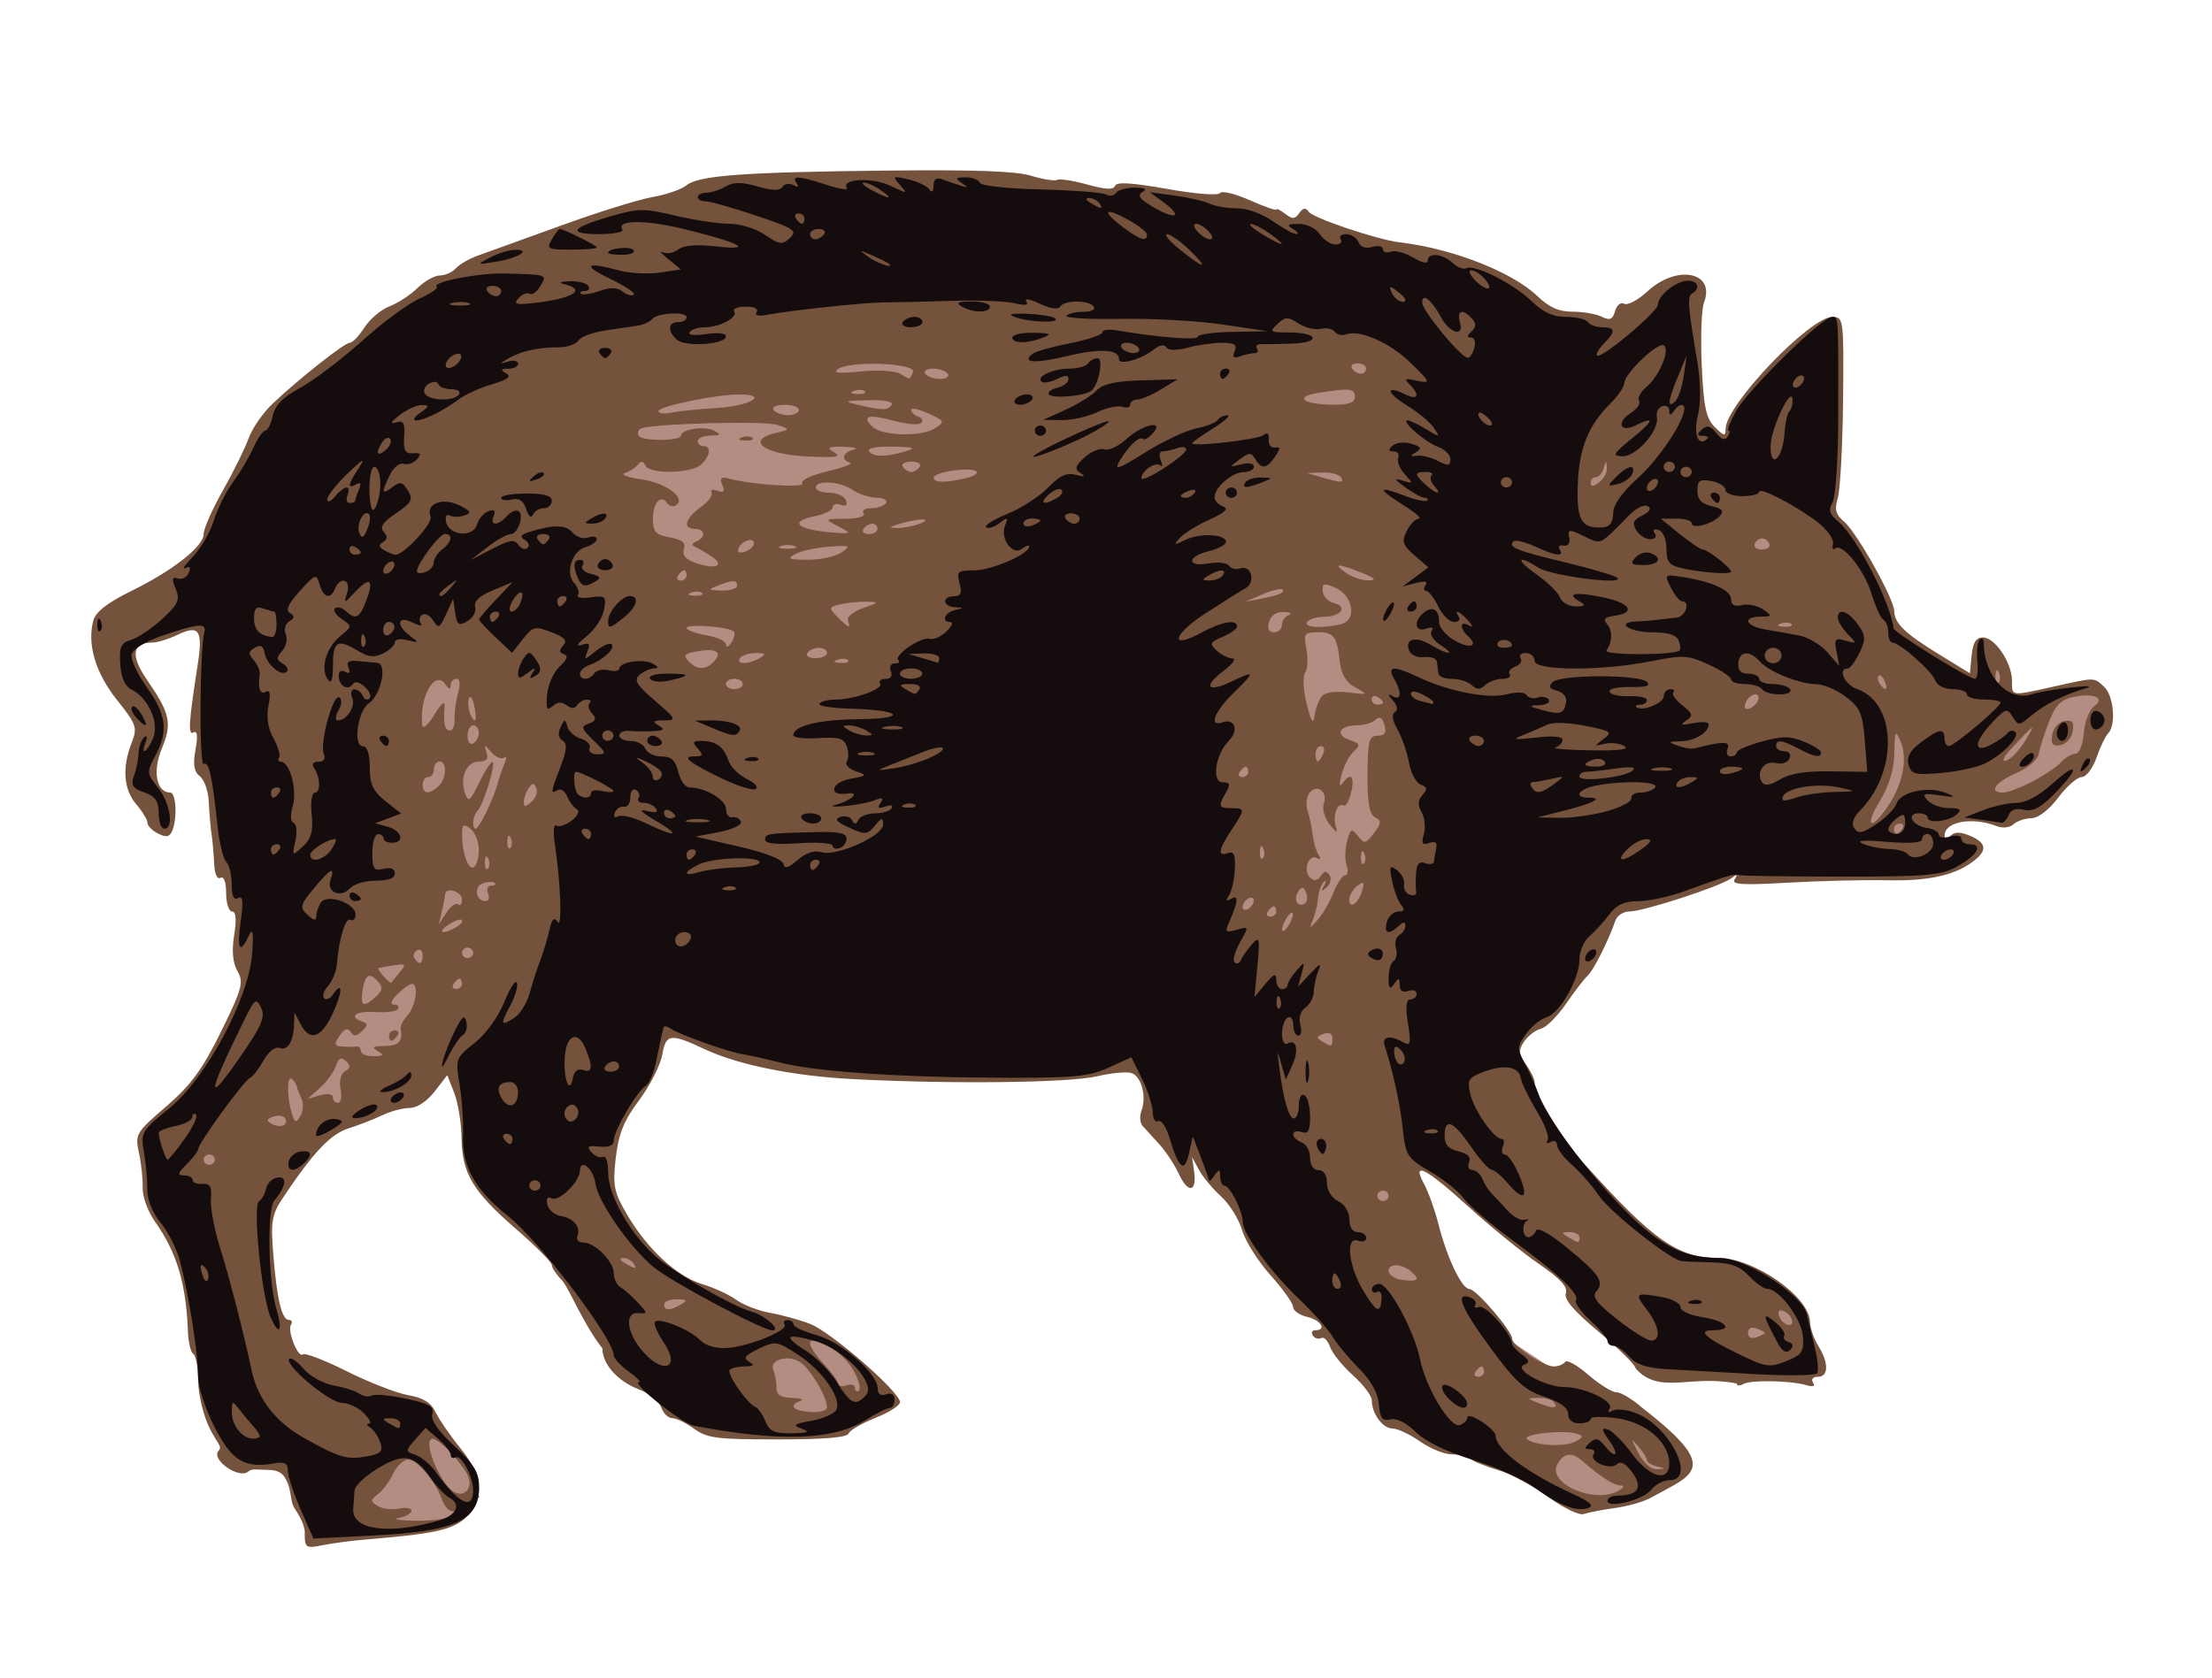
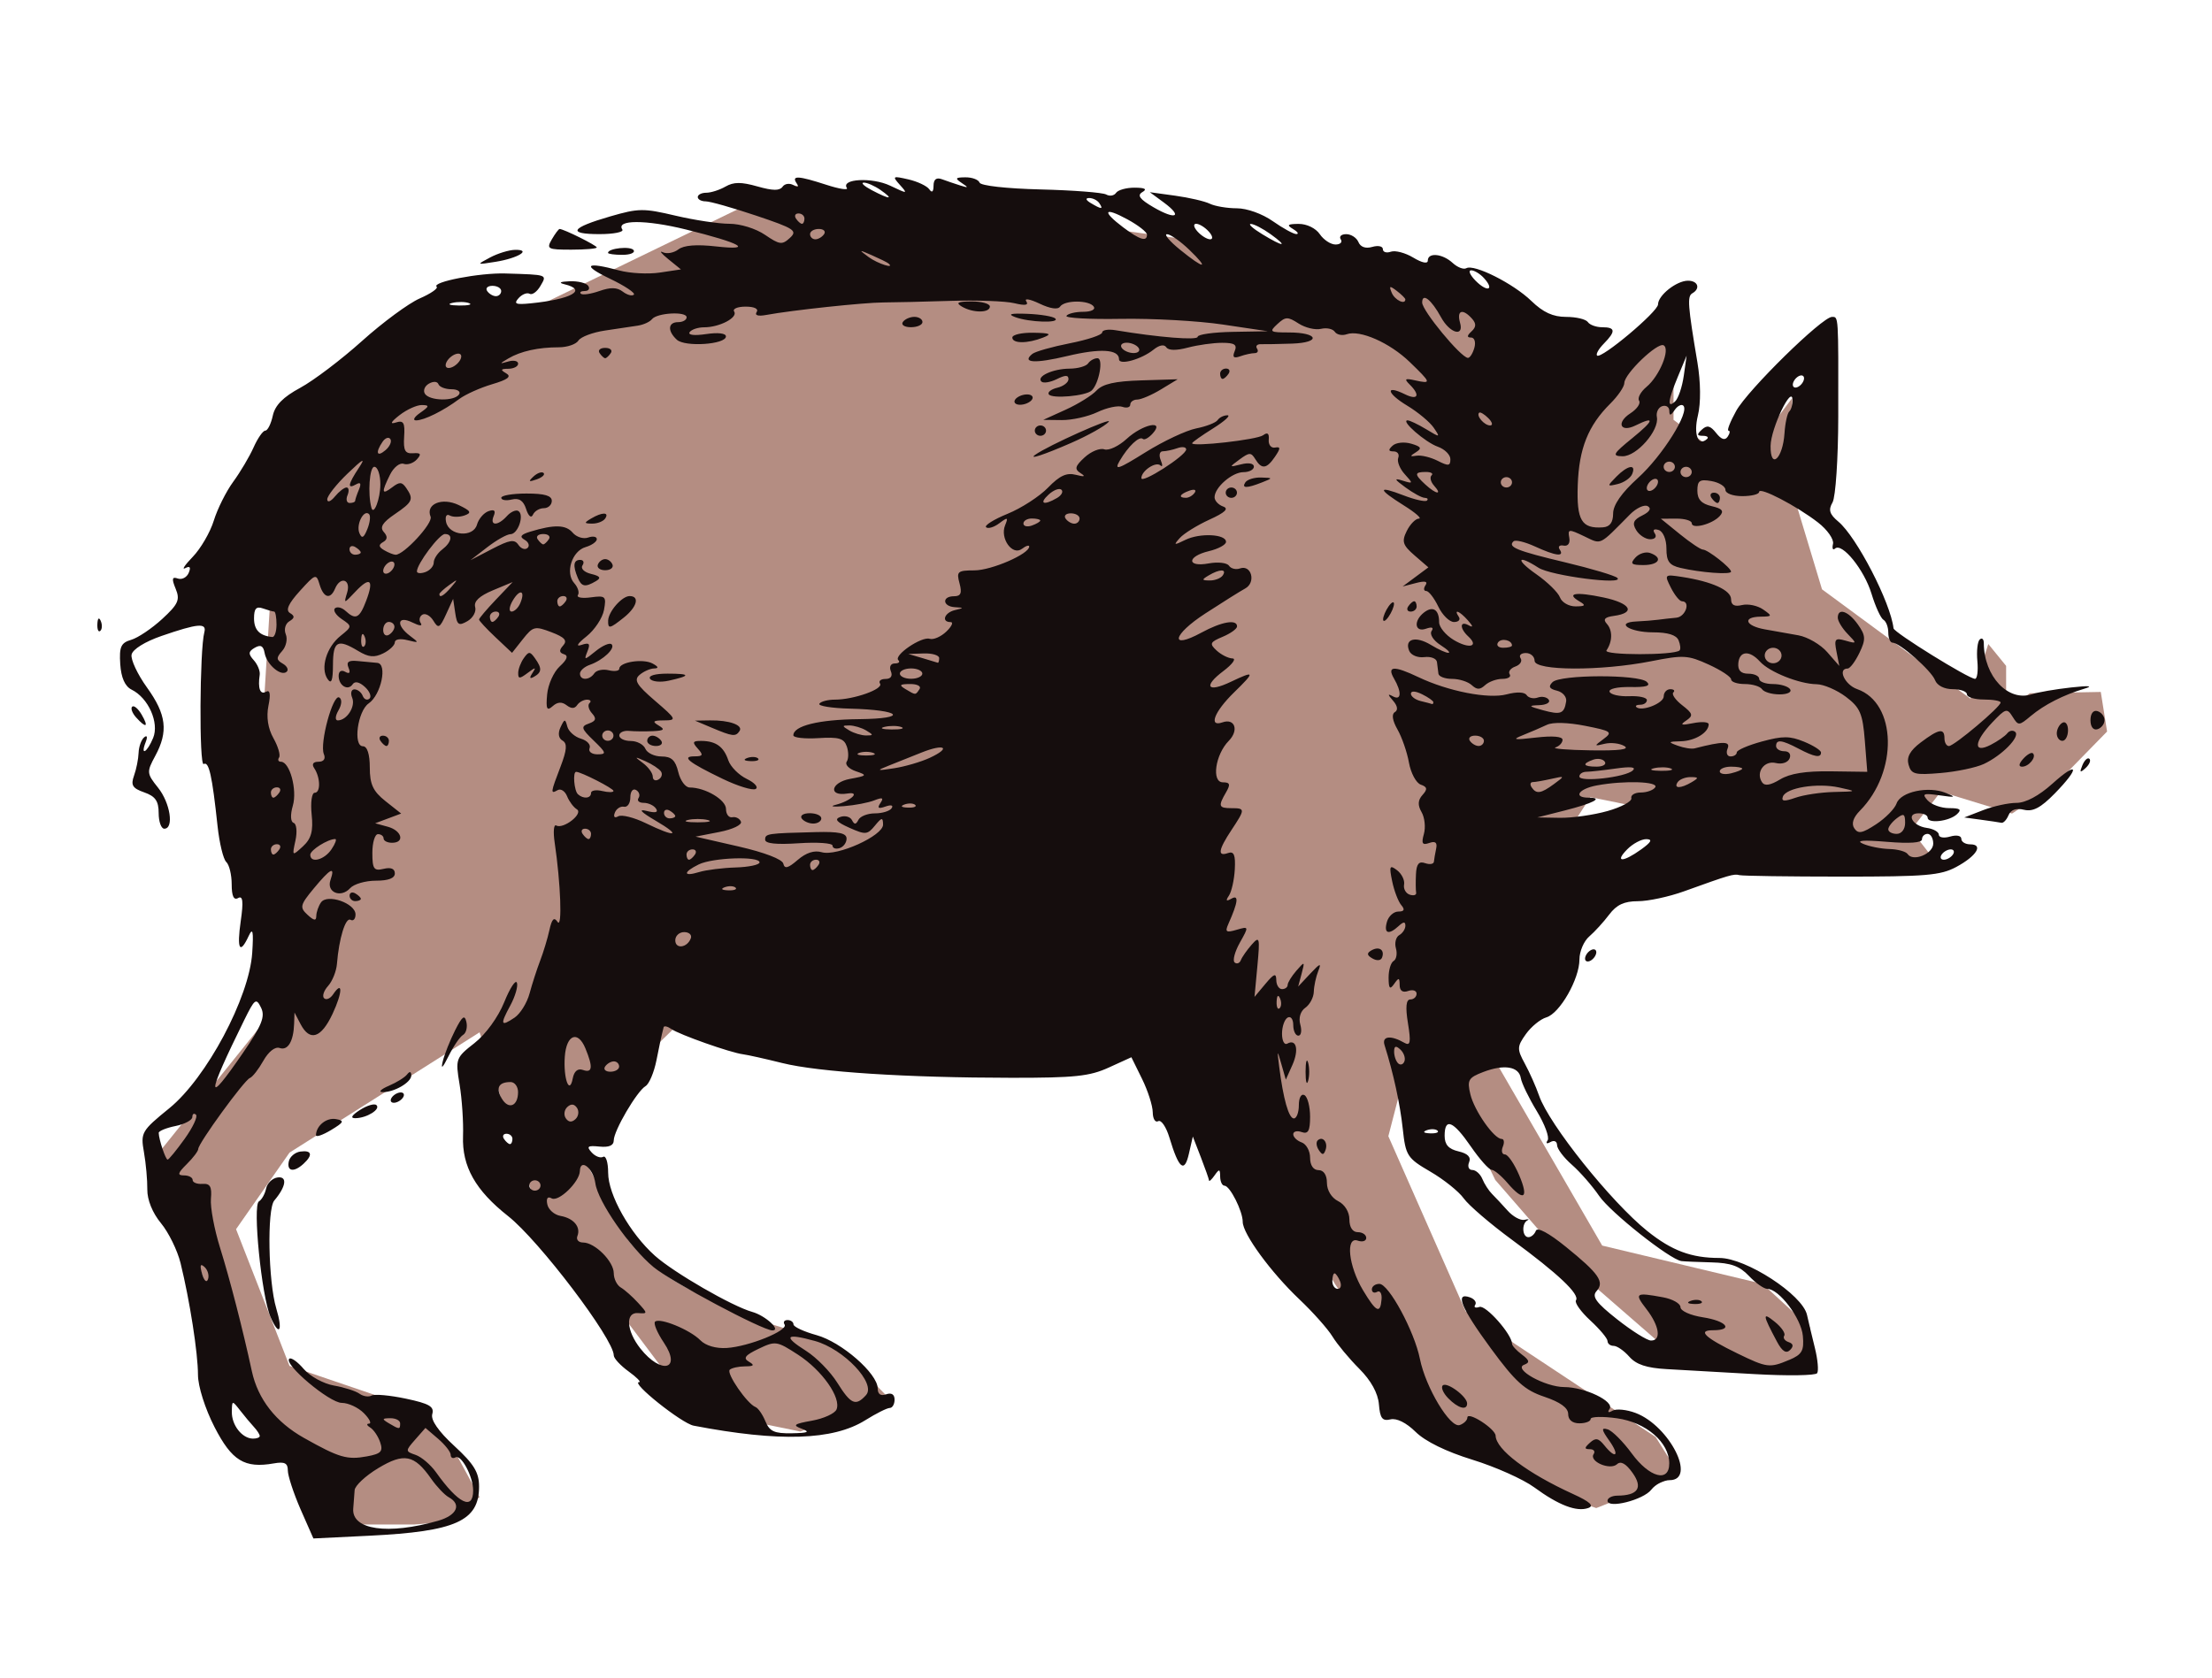
<svg xmlns="http://www.w3.org/2000/svg" width="290mm" height="220mm" version="1.1" viewBox="0 0 290 220">
  <g transform="translate(109.47 -106.88)">
    <g transform="translate(290.89 166.53)">
      <g transform="matrix(2.087 0 0 1.922 422.22 34.38)">
        <g>
          <path d="m-302.08-29.976-42.536-6.343-31.904 16.789-1.677 29.851 1.492 9.328-7.462 10.074 5.97 18.283 5.97 7.089h4.104l2.052-0.187 2.052-1.679-1.493-2.985-1.866-2.798-8.581-3.172-3.358-9.328 3.358-5.224 11.94-8.209 3.358 11.194 10.074 14.552 6.716 1.492 5.597-2.239-3.358-3.731-5.317-1.772c-2.688-1.397-5.522-2.284-7.742-5.317l-3.731-7.463 13.432-14.179 26.492 9.328 8.209 15.298 5.97 9.701 7.463 4.478 2.985 1.119 5.231-2.256-1.5-2.594-11.94-8.582-4.851-11.94 1.866-7.836 4.851 10.821 4.478 5.597 6.716 6.343 7.836 1.119 0.746-2.985-2.985-2.985-10.074-2.612-8.955-16.791 8.209-13.806 22.014 4.851-1.866-2.612 1.866-2.612 4.478 1.492 2.612-1.866 3.358-3.731-0.396-2.7-4.454 0.088-1.492 1.119v-2.985l-1.119-1.492-1.119 3.731-9.328-7.463-1.866-6.716v-6.343l-3.358 4.851-4.104-3.358v-6.716l-4.851 2.985z" fill="#b48d82" />
-           <path d="m-375 55.639c0-0.609-0.485-1.383-0.679-1.72-0.194-0.337-0.181-1.049-0.371-1.583-0.265-0.748-0.572-0.97-1.341-0.97-0.548 0-0.937-0.106-1.149 0.106-0.565 0.565-2.378-0.798-1.874-1.405 0.255-0.308-0.078-0.475-0.572-1.564-0.386-0.851-0.705-2.291-0.709-3.201-4e-3 -0.91-0.141-1.737-0.303-1.837-0.162-0.1-0.316-0.784-0.341-1.52-0.113-3.291-0.694-5.402-2.07-7.517-0.444-0.682-0.791-1.714-0.773-2.293 0.019-0.579-0.086-1.652-0.232-2.384-0.256-1.284-0.196-1.397 1.704-3.175 1.556-1.456 2.281-2.531 3.454-5.116 1.321-2.912 1.434-3.366 1.032-4.117-0.299-0.558-0.37-1.391-0.209-2.46 0.158-1.057 0.113-1.616-0.132-1.616-0.206 0-0.374-0.565-0.374-1.256 0-0.747-0.143-1.167-0.353-1.038-0.205 0.127-0.372-0.27-0.398-0.949-0.025-0.642-0.1-1.564-0.166-2.049-0.067-0.485-0.144-1.473-0.173-2.196-0.029-0.723-0.281-1.504-0.56-1.736-0.369-0.306-0.444-0.805-0.273-1.817 0.154-0.909 0.111-1.318-0.122-1.174-0.359 0.222-0.31-0.645 0.258-4.612 0.337-2.353 0.095-2.755-1.24-2.059-0.567 0.296-1.289 0.539-1.605 0.54-1.276 0.005-1.394 0.879-0.341 2.538 1.464 2.309 1.594 2.968 0.928 4.712-0.588 1.54-0.332 2.982 0.529 2.982 0.376 0 0.462 1.743 0.129 2.611-0.162 0.423-0.368 0.468-0.882 0.193-0.369-0.197-0.67-0.527-0.67-0.732 0-0.205-0.318-0.777-0.706-1.27-0.796-1.012-0.901-2.503-0.295-4.179 0.381-1.054 0.316-1.262-0.916-2.941-1.351-1.84-1.89-3.81-1.484-5.426 0.147-0.584 0.889-1.211 2.365-1.998 2.647-1.411 4.564-3.052 4.564-3.908 0-0.354 0.542-1.684 1.205-2.956s1.391-2.873 1.617-3.559c0.226-0.686 0.914-1.761 1.529-2.39 1.699-1.738 4.504-4.137 4.838-4.137 0.163 0 0.574-0.47 0.913-1.043 0.339-0.574 1.047-1.222 1.573-1.44 0.526-0.218 1.317-0.78 1.758-1.25 0.441-0.469 1.072-0.854 1.403-0.854s0.784-0.221 1.008-0.491c0.224-0.27 0.839-0.657 1.366-0.86 0.527-0.203 2.863-1.12 5.192-2.038 2.328-0.918 4.936-1.801 5.794-1.963s1.811-0.517 2.117-0.789c0.769-0.685 3.525-0.908 12.551-1.016 5.55-0.067 8.149 0.034 9.122 0.355 0.748 0.246 1.484 0.372 1.635 0.279 0.151-0.093 1 0.049 1.887 0.316 1.156 0.348 1.649 0.374 1.744 0.091 0.094-0.281 1.032-0.221 3.263 0.209 1.797 0.346 3.215 0.468 3.329 0.284 0.109-0.176 0.949 0.043 1.869 0.486 0.919 0.443 1.671 0.729 1.671 0.636 0-0.093 0.25 0.038 0.556 0.292 0.461 0.382 0.612 0.375 0.882-0.045 0.237-0.368 0.399-0.395 0.591-0.099 0.288 0.444 4.312 1.914 5.732 2.094 3.29 0.417 7.056 2.015 8.636 3.664 0.742 0.774 1.347 1.066 2.213 1.066 0.656 0 1.481 0.155 1.835 0.344 0.513 0.275 0.682 0.196 0.835-0.388 0.107-0.408 0.36-0.628 0.572-0.498 0.209 0.129 0.867-0.252 1.462-0.846 1.861-1.861 4.297-1.329 3.548 0.774-0.155 0.435-0.217 2.358-0.139 4.275 0.116 2.819 0.272 3.623 0.821 4.212 0.591 0.634 0.678 0.65 0.678 0.125 0-1.622 5.293-7.644 6.718-7.644 0.693 0 0.715 0.188 0.661 5.705-0.03 3.138-0.181 6.142-0.334 6.677-0.215 0.75-0.124 1.113 0.4 1.587 0.786 0.711 3.132 5.256 3.149 6.099 0.017 0.845 0.655 1.516 2.811 2.954l1.94 1.294 0.11-1.222c0.079-0.879 0.28-1.222 0.718-1.222 0.754 0 1.819 1.736 1.819 2.965 0 1.06-0.107 1.044 2.646 0.379 2.622-0.633 2.483-0.635 3.15 0.032 0.596 0.596 0.752 2.618 0.244 3.167-0.171 0.184-0.5 0.93-0.733 1.658-0.233 0.728-0.65 1.323-0.928 1.323s-0.94 0.629-1.472 1.398c-0.582 0.842-1.254 1.403-1.69 1.411-0.398 0.007-0.903 0.193-1.123 0.413-0.23 0.23-0.672 0.286-1.041 0.131-1.56-0.654-3.287-0.317-3.287 0.641 0 0.27 0.109 0.271 0.378 0.002 0.269-0.269 0.625-0.264 1.232 0.018 1.013 0.469 1.085 0.976 0.242 1.694-1.161 0.988-2.826 1.398-5.426 1.336-1.43-0.035-4.239 0.038-6.243 0.162-2.913 0.18-3.589 0.134-3.372-0.227 0.21-0.349 0.156-0.361-0.237-0.052-0.698 0.549-5.505 2.246-6.362 2.246-0.383 0-0.783 0.278-0.891 0.617-0.431 1.363-1.37 3.389-1.745 3.764-0.218 0.218-0.832 1.087-1.365 1.929-0.532 0.843-1.239 1.603-1.572 1.69-0.333 0.087-0.805 0.479-1.049 0.87-0.367 0.587-0.348 0.86 0.106 1.552 0.303 0.462 0.55 1.021 0.55 1.242 0 0.761 1.765 3.914 3.086 5.512 4.355 5.269 5.905 6.456 8.433 6.459 2.257 0.002 5.751 2.643 5.78 4.368 7e-3 0.41 0.239 1.143 0.517 1.628 0.669 1.17 0.659 2.117-0.021 2.117-0.312 0-0.446 0.169-0.309 0.391 0.158 0.256 0.01 0.317-0.432 0.177-0.999-0.317-3.475-0.363-3.945-0.073-0.225 0.139-0.409 0.124-0.41-0.033-2.889-0.646-4.841 0.805-6.349-1.022 0-0.222-1.03-1.336-2.29-2.476-1.593-1.443-2.232-2.255-2.1-2.671 0.134-0.423-0.355-1.001-1.679-1.983-1.028-0.762-3.018-2.519-4.424-3.904-2.711-2.671-3.61-3.168-2.797-1.548 0.268 0.534 0.672 1.764 0.899 2.734 0.541 2.314 1.464 4.407 1.949 4.421 0.431 0.012 2.68 2.862 2.68 3.397 0 0.465 1.966 1.884 2.611 1.884 0.287 0 0.609-0.14 0.715-0.311 0.106-0.171 0.761 0.226 1.457 0.882 0.696 0.656 1.493 1.193 1.772 1.193 0.279 0 1.006 0.476 1.615 1.058 5.011 4.209 3.222 4.51 0.549 6.132-0.43 0.268-1.442 0.585-2.25 0.705-0.808 0.12-1.696 0.305-1.975 0.412-0.281 0.108-1.282-0.419-2.247-1.181-0.957-0.757-2.37-1.577-3.14-1.824-0.77-0.247-1.551-0.588-1.735-0.758-0.184-0.171-0.711-0.31-1.17-0.31s-1.355-0.397-1.991-0.882c-0.636-0.485-1.413-0.882-1.728-0.882-0.615 0-1.302-1.015-1.302-1.923 0-0.307-0.534-1.077-1.187-1.711-0.653-0.634-1.299-1.507-1.437-1.939-0.137-0.433-0.386-0.702-0.553-0.599s-0.403 0.026-0.525-0.171c-0.122-0.197-0.053-0.359 0.152-0.359 0.741 0 0.353-0.697-0.508-0.913-0.485-0.122-0.882-0.425-0.882-0.674s-0.639-1.224-1.419-2.167c-0.781-0.943-1.585-2.328-1.788-3.078-0.203-0.75-0.795-1.782-1.315-2.293-0.52-0.511-1.145-1.327-1.388-1.812l-0.442-0.882 0.131 0.979c0.19 1.423-0.379 1.531-0.954 0.182-0.272-0.638-0.83-1.558-1.239-2.043-0.409-0.485-0.88-1.046-1.046-1.247-0.166-0.201-0.197-0.666-0.068-1.034 0.334-0.952 4e-3 -2.327-0.617-2.565-0.29-0.111-1.261-0.014-2.158 0.215-1.769 0.453-9.196 0.547-15.389 0.193-3.723-0.212-7.161-0.967-9.249-2.029-2.18-1.109-2.456-1.073-2.687 0.354-0.117 0.722-0.773 2.126-1.457 3.119-0.957 1.39-1.296 2.3-1.468 3.944-0.198 1.896-0.115 2.336 0.735 3.899 1.28 2.351 3.117 4.187 4.709 4.706 0.717 0.234 1.676 0.715 2.132 1.07 0.456 0.355 1.409 0.753 2.117 0.886s1.842 0.473 2.52 0.756c1.311 0.547 5.646 4.646 5.646 5.339 0 0.226-0.697 0.71-1.548 1.075s-1.609 0.844-1.682 1.065c-0.09 0.271-1.537 0.402-4.457 0.402-3.827 0-4.428-0.083-5.245-0.725-0.507-0.399-1.128-0.725-1.38-0.725-0.252 0-0.563-0.332-0.692-0.738-0.129-0.406-0.764-0.959-1.411-1.23-1.33-0.556-2.283-1.721-2.283-2.792-1.273-1.777-2.094-4.151-2.572-4.684-0.332-0.367-0.603-0.819-0.603-1.004s-1.01-1.29-2.245-2.455c-2.725-2.57-3.391-3.779-3.426-6.218-0.015-1.028-0.223-2.412-0.463-3.076l-0.436-1.206-0.796 1.118c-0.476 0.668-1.106 1.119-1.566 1.12-0.423 0.001-1.191 0.222-1.706 0.491-0.515 0.269-1.467 0.67-2.117 0.893-1.14 0.391-2.216 1.621-4.115 4.707-0.721 1.171-0.796 1.637-0.63 3.881 0.229 3.084 0.536 4.49 0.98 4.49 0.183 0 0.243 0.145 0.133 0.323-0.253 0.41 0.455 2.32 0.75 2.024 0.121-0.121 1.365 0.402 2.765 1.161 1.4 0.759 3.135 1.491 3.855 1.627 0.945 0.177 1.424 0.503 1.72 1.171 0.226 0.509 0.927 1.613 1.56 2.452 1.454 1.93 1.546 3.608 0.263 4.797-0.855 0.793-1.978 1.047-6.345 1.44-0.776 0.07-1.927 0.237-2.558 0.371-1.102 0.234-1.147 0.201-1.147-0.863zm9.172-1.098c0.313-0.202 0.359-0.344 0.112-0.347-0.229-0.003-0.528-0.363-0.664-0.799-0.379-1.222-1.555-2.734-2.126-2.734-0.282 0-0.706 0.437-0.942 0.97-0.236 0.534-0.669 1.166-0.963 1.404-0.474 0.386-0.474 0.475-4e-3 0.797 0.291 0.2 0.886 0.279 1.323 0.176 0.437-0.103 0.794-0.036 0.794 0.148 0 0.184-0.357 0.404-0.794 0.488-0.437 0.084 0 0.172 0.97 0.196 0.97 0.023 2.002-0.111 2.293-0.299zm1.135-2.58c-0.205-0.799-1.814-2.711-2.281-2.711-0.654 0 0.406 2.943 1.29 3.583 0.601 0.435 1.193-0.086 0.991-0.872zm72.242 0.817c0.346-0.224 0.378-0.344 0.092-0.347-0.405-5e-3 -1.277-0.616-2.399-1.681-0.65-0.617-1.137-0.55-1.545 0.212-0.711 1.328 2.364 2.779 3.852 1.817zm2.381-1.654c-0.34-0.089-0.617-0.278-0.617-0.421 0-0.143-0.246-0.568-0.546-0.944-0.482-0.605-0.481-0.551 9e-3 0.462 0.329 0.679 0.803 1.13 1.164 1.106 0.566-0.038 0.565-0.052-9e-3 -0.202zm-5.039-2.23c-0.796-0.279-3.449 0.037-3.106 0.37 0.468 0.453 2.352 0.56 3.028 0.172 0.528-0.303 0.54-0.38 0.078-0.542zm-47.084-1.789c0-0.77-1.161-2.823-1.784-3.157-0.824-0.441-1.841-0.047-1.587 0.614 0.108 0.282 0.197 0.817 0.197 1.189 0 0.496 0.259 0.684 0.97 0.705 0.534 0.015 0.772 0.108 0.529 0.206-0.771 0.311-0.476 0.672 0.617 0.755 0.591 0.045 1.058-0.093 1.058-0.313zm45.685-0.324c-0.12-0.194-0.566-0.342-0.991-0.328-0.745 0.024-0.748 0.036-0.067 0.328 0.971 0.417 1.316 0.417 1.058 0zm-44.058-2.265c-0.522-0.97-1.803-1.968-2.526-1.968-0.391 0-0.09 0.677 0.722 1.621 0.485 0.564 0.882 1.161 0.882 1.327 2.4e-4 0.166 0.239 0.211 0.53 0.099 0.291-0.112 0.529-0.023 0.529 0.197 0 0.22 0.112 0.288 0.249 0.151 0.137-0.137-0.037-0.78-0.386-1.428zm39.648 0.149c0-0.194-0.07-0.353-0.156-0.353-0.086 0-0.254 0.159-0.374 0.353s-0.05 0.353 0.156 0.353c0.205 0 0.374-0.159 0.374-0.353zm17.639-2.646c0-0.056-0.238-0.192-0.529-0.304-0.319-0.122-0.529-0.002-0.529 0.304 0 0.306 0.21 0.426 0.529 0.304 0.291-0.112 0.529-0.248 0.529-0.304zm1.683-0.948c-0.077-0.23-0.328-0.482-0.559-0.559-0.258-0.086-0.337 0.075-0.205 0.419 0.246 0.641 0.975 0.775 0.764 0.14zm-69.769-0.992c0.428-0.277 0.377-0.343-0.265-0.347-0.437-3e-3 -0.794 0.153-0.794 0.347 0 0.442 0.374 0.442 1.058 0zm45.929-2.189c-0.594-0.594-1.479-0.652-1.479-0.097 0 0.26 0.357 0.53 0.794 0.6 1.011 0.161 1.207 0.018 0.686-0.503zm-48.928-0.633c-0.12-0.194-0.407-0.35-0.638-0.347-0.252 0.003-0.209 0.142 0.109 0.347 0.678 0.438 0.8 0.438 0.529 0zm59.443-1.764c0-0.194-0.278-0.35-0.617-0.347-0.528 0.005-0.54 0.055-0.088 0.347 0.666 0.43 0.706 0.43 0.706 0zm-11.994-2.822c0-0.194-0.159-0.353-0.353-0.353-0.194 0-0.353 0.159-0.353 0.353 0 0.194 0.159 0.353 0.353 0.353 0.194 0 0.353-0.159 0.353-0.353zm-73.731-2.469c0-0.194-0.159-0.353-0.353-0.353s-0.353 0.159-0.353 0.353 0.159 0.353 0.353 0.353 0.353-0.159 0.353-0.353zm4.404-2.831c-0.106-0.172-0.44-0.218-0.741-0.103-0.428 0.164-0.448 0.271-0.094 0.49 0.535 0.331 1.113 0.062 0.835-0.388zm1.036-1.335c-0.145-0.328-0.277-0.702-0.294-0.831-0.017-0.129-0.15-0.354-0.295-0.5-0.321-0.321-0.341 1.12-0.032 2.275 0.195 0.728 0.265 0.759 0.554 0.243 0.182-0.325 0.212-0.859 0.067-1.187zm2.457-0.653c-0.1-0.552 0.017-1.054 0.285-1.22 0.341-0.211 0.354-0.382 0.052-0.684-0.302-0.302-0.463-0.215-0.642 0.35-0.131 0.414-0.584 1.083-1.005 1.487l-0.766 0.734 0.794-0.24c0.477-0.144 0.794-0.09 0.794 0.136 0 0.207 0.148 0.377 0.329 0.377s0.253-0.422 0.159-0.939zm2.334-2.589c-0.412-0.266-0.315-0.343 0.441-0.347 0.881-0.005 1.155-0.334 0.997-1.196-0.031-0.17 0.161-0.567 0.426-0.882 0.526-0.626 0.729-2.161 0.285-2.161-0.152 0-0.564 0.318-0.915 0.706-0.396 0.438-0.476 0.706-0.21 0.706 0.236 0 0.344 0.137 0.24 0.304s-0.748 0.26-1.432 0.206c-1.199-0.095-1.71 0.319-0.803 0.651 0.349 0.128 0.346 0.262-0.015 0.644-0.347 0.367-0.518 0.381-0.718 0.058-0.187-0.302-0.386-0.225-0.694 0.268-0.366 0.587-0.338 0.698 0.189 0.733 0.341 0.023 0.739 0.023 0.885 0 0.146-0.023 0.265 0.117 0.265 0.311s0.357 0.35 0.794 0.347c0.642-0.004 0.692-0.071 0.265-0.347zm0.706-1.058c0-0.194 0.168-0.353 0.374-0.353s0.275 0.159 0.156 0.353c-0.12 0.194-0.288 0.353-0.374 0.353-0.086 0-0.156-0.159-0.156-0.353zm59.267 0.187c0-0.328-0.205-0.439-0.559-0.304-0.45 0.173-0.467 0.273-0.088 0.513 0.627 0.397 0.647 0.391 0.647-0.209zm-60.088-2.843c0.434-0.434 0.454-0.641 0.101-1.067-0.527-0.635-0.795-0.426-0.951 0.737-0.134 1.002 0.09 1.089 0.85 0.33zm5.408-0.872c0-0.194-0.07-0.353-0.156-0.353-0.086 0-0.254 0.159-0.374 0.353-0.12 0.194-0.05 0.353 0.156 0.353 0.205 0 0.374-0.159 0.374-0.353zm-3.91-0.799c0.486-0.635 0.452-0.643-1.337-0.286-0.072 0.014 0.069 0.268 0.315 0.564 0.245 0.296 0.469 0.494 0.496 0.441 0.027-0.053 0.264-0.377 0.526-0.719zm1.44-1.162c0-0.302-0.161-0.45-0.359-0.328-0.197 0.122-0.267 0.369-0.156 0.55 0.302 0.489 0.514 0.398 0.514-0.222zm3.175-0.156c0-0.194-0.159-0.353-0.353-0.353s-0.353 0.159-0.353 0.353c0 0.194 0.159 0.353 0.353 0.353s0.353-0.159 0.353-0.353zm-1.069-1.75c0.285-0.181 0.444-0.403 0.352-0.495-0.092-0.092-0.475 0.058-0.851 0.334-0.753 0.55-0.332 0.686 0.499 0.161zm52.563-0.896c0-0.194-0.154-0.115-0.342 0.176-0.188 0.291-0.342 0.688-0.342 0.882 0 0.194 0.154 0.115 0.342-0.176 0.188-0.291 0.342-0.688 0.342-0.882zm2.554-1.483c0.231-0.64 0.558-1.163 0.726-1.163 0.168 0 0.209-0.304 0.091-0.676-0.118-0.372-0.105-1.111 0.028-1.643 0.22-0.876 0.285-0.91 0.685-0.362 0.41 0.561 0.484 0.547 1.004-0.196 0.472-0.674 0.483-0.845 0.07-1.076-0.354-0.198-0.487-1.014-0.475-2.923 0.014-2.287 0.101-2.648 0.637-2.648 0.454 0 0.569-0.196 0.43-0.729-0.135-0.516-0.3-0.619-0.567-0.353-0.207 0.207-0.732 0.376-1.167 0.376-1.093 0-1.395 0.651-0.462 0.996 0.67 0.248 0.703 0.349 0.259 0.794-0.28 0.28-0.621 0.985-0.757 1.565-0.173 0.738-0.143 0.899 0.098 0.536 0.189-0.285 0.418-0.444 0.509-0.353 0.273 0.276-0.186 2.111-0.482 1.928-0.397-0.245-0.717 0.775-0.471 1.501 0.14 0.414 0.013 0.355-0.386-0.18-0.339-0.454-0.503-1.087-0.382-1.47 0.259-0.817-0.474-1.367-0.918-0.689-0.175 0.267-0.221 0.804-0.104 1.192s0.262 1.13 0.32 1.65c0.058 0.519 0.227 1.139 0.374 1.377 0.162 0.262 0.122 0.343-0.102 0.205-0.515-0.318-0.906 0.857-0.441 1.322 0.27 0.27 0.463 0.242 0.673-0.097 0.222-0.359 0.358-0.373 0.554-0.055 0.143 0.232 0.06 0.606-0.184 0.831-0.346 0.32-0.382 0.294-0.16-0.119 0.157-0.291 0.152-0.409-0.01-0.262-0.162 0.147-0.322 0.623-0.356 1.058-0.034 0.435-0.178 1.109-0.32 1.497-0.256 0.698-0.252 0.698 0.302 0.017 0.309-0.379 0.75-1.212 0.982-1.852zm-55.001 0.825c0.135 0.135 0.246-0.018 0.246-0.342 0-0.558-1.053-0.879-1.063-0.323-3e-3 0.146-0.092 0.661-0.199 1.147l-0.194 0.882 0.481-0.805c0.265-0.443 0.592-0.694 0.728-0.559zm51.399 0.481c0-0.194-0.07-0.353-0.156-0.353-0.086 0-0.254 0.159-0.374 0.353-0.12 0.194-0.05 0.353 0.156 0.353 0.205 0 0.374-0.159 0.374-0.353zm-1.411-0.747c0-0.194-0.159-0.255-0.353-0.135-0.194 0.12-0.353 0.377-0.353 0.571 0 0.194 0.159 0.255 0.353 0.135s0.353-0.377 0.353-0.571zm3.287-0.528c-0.164-0.428-0.271-0.448-0.49-0.094-0.331 0.535-0.062 1.113 0.388 0.835 0.172-0.106 0.218-0.44 0.103-0.741zm3.522-0.15c0.157-0.6 0.102-0.657-0.31-0.315-0.276 0.229-0.501 0.644-0.501 0.923 0 0.71 0.581 0.275 0.812-0.608zm-54.914 0.191c-0.112-0.291-0.023-0.529 0.197-0.529 0.22 0 0.317-0.083 0.216-0.185-0.102-0.102-0.436-0.088-0.742 0.029-0.582 0.223-0.435 1.214 0.179 1.214 0.194 0 0.261-0.238 0.15-0.529zm-0.578-2.976c0-0.547-0.238-1.192-0.529-1.433-0.445-0.369-0.528-0.306-0.524 0.398 7e-3 1.283 0.392 2.439 0.741 2.223 0.172-0.106 0.313-0.641 0.313-1.188zm0.594 0.617c-0.113-0.281-0.196-0.198-0.213 0.213-0.015 0.372 0.068 0.58 0.185 0.463 0.117-0.117 0.13-0.421 0.028-0.676zm55.033-0.353c-0.113-0.281-0.196-0.198-0.213 0.213-0.015 0.372 0.068 0.58 0.185 0.463 0.117-0.117 0.13-0.421 0.028-0.676zm-6.35-0.353c-0.113-0.281-0.196-0.198-0.213 0.213-0.015 0.372 0.068 0.58 0.185 0.463 0.117-0.117 0.13-0.421 0.028-0.676zm-47.272-0.706c-0.113-0.281-0.196-0.198-0.213 0.213-0.015 0.372 0.068 0.58 0.185 0.463 0.117-0.117 0.13-0.421 0.028-0.676zm87.424-0.639c0.12-0.194 0.05-0.353-0.156-0.353-0.205 0-0.374 0.159-0.374 0.353 0 0.194 0.07 0.353 0.156 0.353 0.086 0 0.254-0.159 0.374-0.353zm-88.952-1.147c0.281-0.631 0.588-1.464 0.682-1.852 0.094-0.388 0.294-1.023 0.444-1.411 0.15-0.388 0.144-0.589-0.013-0.446-0.157 0.142-0.513-0.016-0.791-0.353-0.478-0.58-0.495-0.58-0.311 0.005 0.138 0.44 9.5e-4 0.617-0.477 0.617-0.78 0-1.222 1.084-0.881 2.159 0.209 0.657 0.32 0.565 0.912-0.758 0.371-0.829 0.744-1.437 0.829-1.352 0.193 0.193-0.616 2.986-0.967 3.337-0.282 0.282-0.357 1.199-0.099 1.199 0.088 0 0.39-0.516 0.67-1.147zm88.061-0.426c0.932-1.508 1.235-3.261 0.764-4.424-0.316-0.78-0.36-0.686-0.38 0.814-0.015 1.116-0.322 2.232-0.897 3.263-1.026 1.839-0.591 2.133 0.513 0.347zm-84.927-1.189c-0.151-0.393-0.231-0.394-0.48-0.002-0.164 0.259-0.301 0.675-0.304 0.925-4e-3 0.37 0.085 0.371 0.48 0.002 0.267-0.249 0.403-0.666 0.304-0.925zm-6.151-0.131c0.513-0.513 0.562-1.693 0.071-1.693-0.194 0-0.353 0.238-0.353 0.529 0 0.291-0.159 0.529-0.353 0.529-0.194 0-0.353 0.238-0.353 0.529 0 0.638 0.412 0.682 0.988 0.106zm100.15-0.339c0.739-0.419 1.548-1.015 1.799-1.323s0.648-0.56 0.882-0.56c0.244 0 0.471-0.603 0.532-1.411 0.058-0.776 0.346-1.594 0.638-1.818 0.743-0.568 0.03-0.938-1.262-0.654-0.808 0.177-1.145 0.544-1.563 1.702-0.293 0.812-0.582 1.793-0.642 2.181-0.063 0.41-0.659 0.964-1.427 1.326-1.327 0.625-1.754 1.321-0.809 1.321 0.28 0 1.113-0.343 1.852-0.763zm1.226-3.171c0.065-0.456 0.404-0.876 0.763-0.945 0.5-0.095 0.62 0.062 0.529 0.698-0.065 0.456-0.404 0.876-0.763 0.945-0.5 0.095-0.62-0.062-0.529-0.698zm-50.507 2.523c0-0.194-0.07-0.353-0.156-0.353-0.086 0-0.254 0.159-0.374 0.353-0.12 0.194-0.05 0.353 0.156 0.353 0.205 0 0.374-0.159 0.374-0.353zm4.714-1.235c0.112-0.291 0.049-0.529-0.139-0.529-0.188 0-0.342 0.238-0.342 0.529s0.062 0.529 0.139 0.529c0.076 0 0.23-0.238 0.342-0.529zm44.112-0.91c0.701-1.247 0.627-1.202-0.853 0.518-0.534 0.62-0.671 0.954-0.351 0.854 0.289-0.091 0.831-0.708 1.204-1.371zm-97.156-0.522c0-0.28-0.159-0.508-0.353-0.508s-0.353 0.327-0.353 0.726c0 0.4 0.159 0.628 0.353 0.508s0.353-0.447 0.353-0.726zm-2.152-1.743c-0.076 1.163 0.018 1.587 0.351 1.587 0.173 0 0.299-0.357 0.279-0.794-0.02-0.437 0.079-1.23 0.22-1.764 0.157-0.592 0.117-0.97-0.102-0.97-0.198 0-0.362 0.198-0.365 0.441-4e-3 0.311-0.098 0.295-0.321-0.057-0.665-1.05-1.66 0.849-1.462 2.791 0.03 0.291 0.367-0.026 0.75-0.706 0.484-0.858 0.682-1.019 0.65-0.529zm55.124-0.768c0.202-0.246 0.871-0.345 1.642-0.244 1.262 0.166 1.276 0.156 0.455-0.331-0.568-0.337-0.887-0.895-0.972-1.697-0.19-1.806-0.371-2.076-1.385-2.076-0.86 0-0.916 0.089-0.722 1.147 0.115 0.631 0.078 1.355-0.083 1.609-0.161 0.255-0.119 1.207 0.094 2.117 0.301 1.288 0.414 1.459 0.509 0.772 0.067-0.485 0.275-1.069 0.463-1.297zm-53.256 0.68c-0.102-0.534-0.254-0.766-0.337-0.518-0.15 0.449 0.118 1.488 0.384 1.488 0.076 0 0.055-0.437-0.047-0.97zm80.636-0.375c0.212-0.635-0.518-0.502-0.764 0.14-0.132 0.344-0.053 0.505 0.205 0.419 0.231-0.077 0.482-0.328 0.559-0.559zm-23.555 0.131c0-0.086-0.159-0.254-0.353-0.374-0.194-0.12-0.353-0.05-0.353 0.156s0.159 0.374 0.353 0.374 0.353-0.07 0.353-0.156zm-40.217-1.256c0-0.194-0.238-0.353-0.529-0.353-0.291 0-0.529 0.159-0.529 0.353s0.238 0.353 0.529 0.353c0.291 0 0.529-0.159 0.529-0.353zm71.736-0.192c-0.115-0.299-0.285-0.469-0.377-0.376-0.092 0.092-0.064 0.337 0.064 0.544 0.348 0.563 0.551 0.454 0.313-0.168zm7.175-0.58c-0.113-0.281-0.196-0.198-0.213 0.213-0.015 0.372 0.068 0.58 0.185 0.463 0.117-0.117 0.13-0.421 0.028-0.676zm-80.7-0.784c0.529-0.638 0.101-0.897-1.102-0.667-0.764 0.146-0.866 0.274-0.527 0.66 0.547 0.624 1.115 0.626 1.629 0.008zm2.848-0.208c0.43-0.278 0.385-0.343-0.244-0.347-0.425-0.003-0.871 0.153-0.991 0.347-0.278 0.449 0.54 0.449 1.235 0zm5.549 0.14c-0.117-0.117-0.421-0.13-0.676-0.028-0.281 0.113-0.198 0.196 0.213 0.213 0.372 0.015 0.58-0.068 0.463-0.185zm-1.316-0.492c0-0.194-0.229-0.353-0.508-0.353s-0.606 0.159-0.726 0.353c-0.12 0.194 0.109 0.353 0.508 0.353s0.726-0.159 0.726-0.353zm-5.842-1.445c-0.208-0.337-2.978-0.575-2.978-0.256 0 0.142 0.556 0.362 1.235 0.49 0.679 0.127 1.237 0.412 1.24 0.633 3e-3 0.223 0.15 0.174 0.33-0.111 0.178-0.282 0.256-0.622 0.173-0.756zm34.417-0.466c0-0.275 0.198-0.58 0.441-0.678 0.243-0.098 0.102-0.19-0.312-0.206-0.47-0.017-0.822 0.237-0.937 0.678-0.12 0.459-0.011 0.706 0.312 0.706 0.273 0 0.496-0.225 0.496-0.5zm-27.258-0.294c-0.085-0.246 0.33-0.624 0.941-0.855 1.03-0.39 1.042-0.415 0.211-0.436-0.485-0.012-1.224 0.07-1.643 0.182-0.714 0.192-0.725 0.244-0.176 0.848 0.709 0.78 0.868 0.842 0.667 0.261zm30.985 0.236c1.009-0.271 0.752-1.954-0.379-2.488-0.712-0.336-0.822-0.301-0.781 0.247 0.026 0.351 0.349 0.717 0.716 0.813 0.895 0.234 0.418 0.928-0.638 0.928-0.462 0-0.938 0.159-1.058 0.353-0.236 0.382 0.959 0.465 2.14 0.147zm28.28-0.008c-0.117-0.117-0.421-0.13-0.676-0.028-0.281 0.113-0.198 0.196 0.213 0.213 0.372 0.015 0.58-0.068 0.463-0.185zm-32.037-2.109c0.398-0.398-0.261-0.347-1.205 0.094l-1.058 0.494 1.058-0.22c0.582-0.121 1.124-0.287 1.205-0.368zm-36.402-0.008c-0.117-0.117-0.421-0.13-0.676-0.028-0.281 0.113-0.198 0.196 0.213 0.213 0.372 0.015 0.58-0.068 0.463-0.185zm2.212-0.492c0-0.414-0.271-0.414-1.235 0-0.625 0.269-0.595 0.306 0.265 0.328 0.534 0.014 0.97-0.134 0.97-0.328zm-3.175-0.706c0-0.194-0.07-0.353-0.156-0.353-0.086 0-0.254 0.159-0.374 0.353-0.12 0.194-0.05 0.353 0.156 0.353 0.205 0 0.374-0.159 0.374-0.353zm42.381-0.19c-1.496-0.649-1.83-0.64-0.95 0.025 0.377 0.285 1.012 0.512 1.411 0.504 0.536-0.01 0.415-0.149-0.461-0.529zm-40.79-1.086c-0.348-0.254-0.809-0.548-1.024-0.652-0.272-0.131-0.256-0.252 0.05-0.395 0.612-0.286 0.553-0.853-0.088-0.853-0.803 0-0.634-0.698 0.356-1.477 0.487-0.383 0.796-0.841 0.687-1.017-0.109-0.176 0.05-0.225 0.353-0.109 0.411 0.158 0.492 0.057 0.318-0.398-0.182-0.475-0.086-0.568 0.437-0.421 1.531 0.429 4.801 0.65 4.59 0.309-0.122-0.197 0.572-0.552 1.584-0.812 0.991-0.254 1.626-0.52 1.412-0.591-0.594-0.198-0.464-0.705 0.228-0.886 0.34-0.089 0.062-0.177-0.617-0.197-0.918-0.026-1.099 0.052-0.706 0.306 0.607 0.392 0.366 0.447-1.559 0.356-2.7-0.128-3.953-1.097-2.057-1.59 0.969-0.252 0.97-0.253 0.157-0.563-0.8-0.305-8.053-0.088-8.613 0.258-0.158 0.097-0.198 0.32-0.09 0.494 0.23 0.372 2.638 0.345 2.638-0.029 0-0.435 1.505-0.673 2.09-0.331 0.457 0.267 0.415 0.327-0.238 0.336-0.437 0.006-0.794 0.169-0.794 0.364 0 0.194 0.159 0.353 0.353 0.353 0.513 0 0.432 0.677-0.151 1.26-0.623 0.623-3.25 0.67-3.497 0.063-0.127-0.314-0.263-0.329-0.47-0.053-0.16 0.213-0.53 0.47-0.821 0.571s0.195 0.297 1.081 0.436c1.554 0.244 2.839 1.32 2.112 1.77-0.177 0.109-0.422 0.035-0.546-0.166-0.385-0.622-0.882-0.009-0.882 1.088 0 0.882 0.167 1.08 1.067 1.26 0.793 0.159 1.019 0.365 0.88 0.804-0.131 0.412 0.107 0.701 0.785 0.953 1.213 0.452 1.822 0.176 0.976-0.442zm1.871-8.137c0.255-0.102 0.559-0.089 0.676 0.028 0.117 0.117-0.091 0.201-0.463 0.185-0.411-0.017-0.495-0.101-0.213-0.213zm6.261 7.851c0.629-0.463 0.566-0.496-0.764-0.399-0.797 0.058-1.749 0.28-2.117 0.494-0.566 0.329-0.45 0.39 0.764 0.399 0.788 0.006 1.74-0.216 2.117-0.494zm-5.489-0.621c0-0.464-0.802-0.173-0.978 0.354-0.086 0.258 0.075 0.337 0.419 0.205 0.307-0.118 0.559-0.369 0.559-0.559zm2.558 0.186c-0.243-0.098-0.639-0.098-0.882 0-0.243 0.098-0.044 0.178 0.441 0.178s0.684-0.08 0.441-0.178zm61.228-0.146c-0.07-0.209-0.277-0.379-0.462-0.379-0.184 0-0.392 0.171-0.462 0.379-0.07 0.209 0.138 0.379 0.462 0.379s0.531-0.171 0.462-0.379zm-58.494-1.208c-0.881-0.504-0.881-0.504 0.462-0.517 0.803-0.007 1.256-0.154 1.126-0.365-0.12-0.194 0.1-0.353 0.488-0.353 0.388 0 0.804-0.159 0.924-0.353 0.121-0.195-0.145-0.358-0.597-0.364-0.448-0.006-1.123-0.244-1.499-0.529-0.778-0.588-2.314-0.698-2.314-0.165 0 0.194 0.38 0.353 0.844 0.353s0.932 0.23 1.04 0.511c0.131 0.342 0.027 0.446-0.315 0.315-0.281-0.108-0.511-0.033-0.511 0.166 0 0.199-0.476 0.467-1.058 0.595-1.9 0.417-1.087 1.016 1.587 1.169 0.609 0.035 0.585-0.029-0.176-0.464zm2.469 0.176c0-0.194-0.149-0.353-0.332-0.353s-0.43 0.159-0.55 0.353c-0.12 0.194 0.029 0.353 0.332 0.353 0.302 0 0.55-0.159 0.55-0.353zm2.646-0.353c0.899-0.386-0.029-0.386-1.235 0-0.709 0.227-0.744 0.284-0.176 0.293 0.388 0.006 1.023-0.126 1.411-0.293zm43.174-3.836c-0.035-0.484-0.066-0.478-0.202 0.043-0.089 0.34-0.308 0.617-0.488 0.617-0.18 0-0.327 0.178-0.327 0.396 0 0.274 0.164 0.26 0.529-0.043 0.291-0.242 0.511-0.698 0.488-1.013zm-40.179 0.699c0.483-0.134 0.721-0.338 0.529-0.452-0.493-0.293-2.642 0.077-2.642 0.454 0 0.356 0.829 0.355 2.113-0.002zm23.463-0.038c-0.12-0.194-0.645-0.337-1.167-0.318l-0.949 0.035 0.882 0.282c1.252 0.401 1.483 0.401 1.235 0zm-26.458-0.706c0.12-0.194-0.118-0.353-0.529-0.353-0.411 0-0.649 0.159-0.529 0.353 0.12 0.194 0.358 0.353 0.529 0.353 0.171 0 0.409-0.159 0.529-0.353zm-0.882-1.058c0.716-0.229 0.562-0.289-0.815-0.318-1.049-0.022-1.613 0.099-1.478 0.318 0.25 0.405 1.028 0.405 2.293 0zm1.841-1.566c0.646-0.453 0.628-0.5-0.405-1.015-0.595-0.297-1.083-0.407-1.083-0.244s0.198 0.367 0.441 0.454c0.243 0.087 0.323 0.284 0.179 0.439s-0.914 0.086-1.71-0.153c-1.587-0.475-2.047-0.339-1.355 0.401 0.596 0.638 3.083 0.713 3.933 0.117zm-13.671-1.394c2.095-0.141 3.269-0.92 1.386-0.92-1.473 0-5.078 0.806-5.078 1.136 0 0.159 0.357 0.207 0.794 0.107 0.437-0.1 1.741-0.245 2.898-0.323zm5.128 0.138c0-0.194-0.406-0.353-0.903-0.353-0.512 0-0.808 0.153-0.685 0.353 0.12 0.194 0.526 0.353 0.903 0.353 0.377 0 0.685-0.159 0.685-0.353zm5.821-0.353c0.135-0.218-0.428-0.337-1.478-0.311-1.506 0.037-1.578 0.072-0.638 0.311 1.544 0.393 1.874 0.393 2.117 0zm29.104-0.529c0-0.587-0.267-0.623-2.232-0.298-1.651 0.273-1.053 0.814 0.909 0.822 0.943 0.004 1.323-0.147 1.323-0.524zm-30.787-0.39c-0.117-0.117-0.421-0.13-0.676-0.028-0.281 0.113-0.198 0.196 0.213 0.213 0.372 0.015 0.58-0.068 0.463-0.185zm3.024-1.32c0.231-0.602-3.892-0.787-4.693-0.21-0.392 0.282-0.028 0.328 1.411 0.177 1.071-0.112 2.178-0.047 2.469 0.147 0.661 0.438 0.597 0.447 0.812-0.114zm2.186 0.122c-0.12-0.194-0.536-0.353-0.924-0.353-0.388 0-0.607 0.159-0.488 0.353 0.12 0.194 0.536 0.353 0.924 0.353 0.388 0 0.607-0.159 0.488-0.353zm26.282-0.353c0-0.194-0.247-0.353-0.55-0.353-0.302 0-0.452 0.159-0.332 0.353s0.367 0.353 0.55 0.353c0.183 0 0.332-0.159 0.332-0.353z" fill="#75523c" stroke-width=".353" />
-           <path d="m-375.27 54.043c-0.437-1.094-0.794-2.28-0.794-2.637 0-0.5-0.2-0.61-0.875-0.481-1.846 0.353-2.64-0.175-3.731-2.482-0.593-1.254-1.038-2.78-1.038-3.563-2.9e-4 -1.477-0.516-5.069-1.094-7.619-0.197-0.87-0.751-2.096-1.231-2.726-0.532-0.697-0.867-1.596-0.858-2.299 8e-3 -0.635-0.087-1.781-0.211-2.545-0.217-1.335-0.154-1.455 1.595-2.999 2.331-2.059 5.023-7.541 5.207-10.604 0.089-1.482 0.036-1.753-0.223-1.147-0.558 1.307-0.754 0.906-0.498-1.023 0.176-1.329 0.132-1.75-0.164-1.567-0.274 0.17-0.405-0.132-0.405-0.934 0-0.652-0.153-1.338-0.34-1.525-0.187-0.187-0.433-1.29-0.548-2.452-0.34-3.456-0.542-4.435-0.871-4.232-0.291 0.18-0.254-7.795 0.041-8.993 0.162-0.656-0.405-0.602-2.69 0.254-1.04 0.39-1.81 0.91-1.88 1.27-0.065 0.335 0.371 1.348 0.968 2.249 1.221 1.844 1.349 3 0.515 4.672-0.543 1.089-0.534 1.195 0.176 2.157 0.771 1.043 1.019 2.804 0.395 2.804-0.194 0-0.353-0.48-0.353-1.067 0-0.821-0.209-1.147-0.906-1.411-0.739-0.281-0.857-0.49-0.643-1.138 0.145-0.436 0.274-1.137 0.288-1.558 0.014-0.42 0.17-0.897 0.346-1.058 0.188-0.172 0.229-0.038 0.099 0.324-0.353 0.982 0.09 0.715 0.469-0.284 0.395-1.039-0.3-2.733-1.352-3.296-0.418-0.224-0.66-0.815-0.715-1.747-0.069-1.177 0.044-1.449 0.687-1.653 0.424-0.134 1.301-0.775 1.95-1.424 1.01-1.01 1.132-1.306 0.845-2.059-0.26-0.683-0.23-0.84 0.134-0.7 0.258 0.099 0.567-0.076 0.686-0.388 0.148-0.387 0.078-0.488-0.219-0.318-0.24 0.137-0.027-0.212 0.474-0.775 0.501-0.564 1.096-1.677 1.322-2.473 0.226-0.797 0.774-1.987 1.218-2.646 0.444-0.659 1.02-1.713 1.279-2.344 0.259-0.631 0.591-1.147 0.737-1.147 0.146 0 0.357-0.457 0.469-1.014 0.143-0.717 0.649-1.276 1.725-1.907 0.837-0.491 2.584-1.928 3.882-3.195s2.929-2.572 3.623-2.902c0.695-0.33 1.174-0.689 1.064-0.799-0.325-0.325 2.698-0.958 4.319-0.905 2.685 0.089 2.622 0.064 2.2 0.853-0.211 0.393-0.516 0.633-0.678 0.533s-0.474 0.033-0.693 0.297c-0.324 0.391-0.185 0.457 0.754 0.355 2.572-0.278 3.609-0.916 2.122-1.305-0.388-0.102-0.265-0.177 0.332-0.202 0.522-0.023 1.047 0.118 1.167 0.312 0.12 0.194 0.024 0.353-0.214 0.353-0.238 0-0.349 0.084-0.246 0.186 0.102 0.102 0.624 0.02 1.16-0.184 0.706-0.268 1.11-0.257 1.469 0.04 0.272 0.226 0.586 0.32 0.697 0.208 0.111-0.111-0.567-0.603-1.508-1.092-1.785-0.929-1.523-1.18 0.585-0.561 0.678 0.199 1.828 0.264 2.556 0.145l1.324-0.216-0.794-0.701c-0.437-0.386-0.589-0.596-0.338-0.468 0.251 0.129 0.689 0.041 0.972-0.195 0.345-0.286 1.131-0.354 2.366-0.204 2.429 0.294 1.576-0.226-1.899-1.157-2.516-0.674-4.406-0.672-3.987 0.005 0.106 0.172-0.54 0.313-1.436 0.313-2.049 0-1.811-0.428 0.673-1.209 1.784-0.561 2.093-0.565 4.097-0.052 1.192 0.305 2.716 0.555 3.388 0.555 0.694 0 1.661 0.326 2.241 0.754 0.92 0.68 1.074 0.701 1.565 0.209 0.492-0.492 0.283-0.641-2.125-1.519-1.468-0.536-2.894-0.974-3.167-0.974-0.274 0-0.498-0.132-0.498-0.294s0.24-0.294 0.534-0.294c0.294 0 0.837-0.189 1.207-0.42 0.516-0.322 0.985-0.325 2.009-0.01 0.966 0.297 1.402 0.303 1.576 0.022 0.132-0.213 0.441-0.263 0.686-0.112 0.291 0.18 0.359 0.134 0.195-0.131-0.334-0.54 0.105-0.514 1.877 0.111 0.808 0.285 1.385 0.382 1.282 0.214-0.388-0.628 1.589-0.742 2.72-0.156 1.1 0.569 1.123 0.567 0.614-0.051-0.496-0.602-0.464-0.626 0.526-0.379 0.58 0.145 1.173 0.449 1.317 0.676 0.169 0.266 0.265 0.18 0.268-0.242 4e-3 -0.441 0.178-0.585 0.535-0.441 0.291 0.118 0.807 0.308 1.147 0.424 0.52 0.177 0.534 0.15 0.088-0.171-0.442-0.318-0.404-0.382 0.235-0.386 0.42-3e-3 0.819 0.159 0.886 0.36 0.071 0.213 1.678 0.408 3.842 0.467 2.046 0.055 3.899 0.211 4.116 0.346 0.218 0.135 0.496 0.083 0.618-0.114 0.122-0.197 0.649-0.356 1.171-0.353 0.649 0.004 0.801 0.099 0.482 0.302-0.347 0.22-0.168 0.486 0.696 1.033 1.406 0.89 1.874 0.655 0.648-0.325l-0.877-0.701 1.587 0.237c0.873 0.13 1.855 0.377 2.182 0.549 0.327 0.172 1.091 0.312 1.699 0.312 0.635 0 1.597 0.375 2.261 0.882 0.636 0.485 1.3 0.88 1.476 0.877 0.176-3e-3 0.081-0.159-0.21-0.347-0.419-0.271-0.345-0.343 0.356-0.347 0.508-0.003 1.073 0.296 1.326 0.7 0.242 0.388 0.687 0.706 0.988 0.706 0.301 0 0.449-0.159 0.329-0.353-0.12-0.194 0.034-0.353 0.343-0.353 0.309 0 0.654 0.243 0.768 0.54 0.131 0.341 0.452 0.462 0.871 0.329 0.365-0.116 0.664-0.046 0.664 0.155 0 0.201 0.225 0.279 0.501 0.173 0.275-0.106 0.91 0.076 1.411 0.404 0.548 0.359 0.91 0.44 0.91 0.203 0-0.574 0.921-0.481 1.56 0.158 0.303 0.303 0.69 0.466 0.859 0.362 0.49-0.303 2.954 1.043 4.085 2.232 0.743 0.781 1.361 1.089 2.184 1.089 0.631 0 1.246 0.159 1.366 0.353 0.12 0.194 0.526 0.353 0.903 0.353 0.838 0 0.863 0.277 0.099 1.121-0.322 0.356-0.512 0.721-0.422 0.811 0.259 0.259 3.83-2.996 3.83-3.492 0-0.616 1.163-1.615 1.88-1.615 0.63 0 0.799 0.535 0.272 0.86-0.325 0.201-0.283 0.823 0.321 4.715 0.208 1.344 0.221 2.775 0.031 3.618-0.291 1.297 0.019 2.16 0.577 1.602 0.116-0.116-5e-3 -0.212-0.27-0.212-0.374 0-0.388-0.095-0.06-0.422 0.328-0.328 0.529-0.276 0.899 0.23 0.33 0.451 0.554 0.527 0.728 0.246 0.138-0.223 0.159-0.406 0.047-0.406-0.112 0 0.105-0.607 0.484-1.349 0.732-1.435 5.402-6.412 6.017-6.412 0.415 0 0.404-0.184 0.395 6.792-4e-3 2.862-0.166 5.501-0.36 5.865-0.273 0.511-0.191 0.807 0.365 1.31 1.147 1.038 3.288 5.536 3.466 7.281 0.029 0.287 4.724 3.447 5.12 3.447 0.139 0 0.205-0.547 0.147-1.216-0.058-0.669 0.01-1.33 0.149-1.47 0.14-0.14 0.255-0.029 0.256 0.246 9e-3 2.274 1.534 4.03 3.029 3.488 0.37-0.134 1.467-0.34 2.437-0.457 1.141-0.137 1.445-0.11 0.861 0.079-1.327 0.428-2.526 1.092-3.385 1.873-0.732 0.666-0.773 0.668-1.133 0.044-0.347-0.602-0.435-0.576-1.269 0.378-1.17 1.339-1.225 2.164-0.102 1.536 0.437-0.244 0.904-0.598 1.039-0.787 0.135-0.188 0.359-0.229 0.498-0.09 0.325 0.325-0.837 1.61-1.977 2.187-0.486 0.246-1.704 0.523-2.708 0.615-1.626 0.15-1.846 0.088-2.017-0.567-0.135-0.518 0.091-0.967 0.767-1.52 1.137-0.931 1.488-0.997 1.488-0.282 0 0.291 0.126 0.529 0.28 0.529 0.328 0 3.248-2.671 3.248-2.971 0-0.112-0.476-0.204-1.058-0.204s-1.058-0.159-1.058-0.353-0.402-0.353-0.893-0.353c-0.532 0-0.981-0.249-1.111-0.617-0.229-0.651-2.219-2.555-2.671-2.557-0.146-3.528e-4 -0.265-0.309-0.265-0.686s-0.137-0.769-0.304-0.873c-0.167-0.103-0.505-0.905-0.751-1.782-0.458-1.637-1.853-3.509-2.293-3.077-0.136 0.134-0.192-0.011-0.125-0.321 0.067-0.31-0.355-0.965-0.937-1.456-1.35-1.138-3.704-2.466-3.704-2.09 0 0.158-0.476 0.288-1.058 0.288-0.596 0-1.058-0.187-1.058-0.429 0-0.236-0.397-0.505-0.882-0.598-0.738-0.141-0.882-0.033-0.882 0.658 0 0.59 0.255 0.89 0.891 1.05 0.674 0.169 0.8 0.334 0.518 0.674-0.467 0.562-1.762 0.925-1.762 0.494 0-0.176-0.437-0.317-0.97-0.314l-0.97 0.006 1.194 1.053c0.657 0.579 1.307 1.053 1.445 1.053 0.307 0 1.77 1.244 1.77 1.506 0 0.221-1.908 0.067-3.177-0.256-0.707-0.18-0.884-0.445-0.882-1.321 1e-3 -0.622-0.21-1.169-0.488-1.264-0.298-0.102-0.394-0.012-0.244 0.231 0.142 0.229 0.02 0.399-0.286 0.399-0.293 0-0.688-0.278-0.878-0.617-0.268-0.478-0.181-0.706 0.383-1.008 0.461-0.247 0.586-0.479 0.341-0.63-0.213-0.132-0.718 0.123-1.122 0.567-1.981 2.175-1.758 2.061-2.885 1.478-0.96-0.497-1.025-0.489-0.924 0.103 0.065 0.38-0.08 0.598-0.359 0.54-0.257-0.053-0.367 0.066-0.244 0.265 0.322 0.521-0.247 0.446-1.55-0.204-0.624-0.311-1.23-0.47-1.348-0.353-0.388 0.388 0.197 0.646 3.243 1.435 1.658 0.429 3.133 0.908 3.278 1.063 0.469 0.505-4.172-0.146-4.955-0.695-1.345-0.942-1.466-0.566-0.141 0.438 0.704 0.534 1.376 1.248 1.492 1.587 0.116 0.34 0.557 0.615 0.981 0.612 0.612-0.004 0.664-0.073 0.251-0.334-0.888-0.562-0.257-0.678 1.498-0.276 1.721 0.394 2.06 1.053 0.648 1.26-0.569 0.083-0.689 0.233-0.433 0.541 0.367 0.442 0.357 1.205-0.024 1.813-0.213 0.339 4.25 0.342 4.589 0.003 0.082-0.082 0.055-0.394-0.06-0.693-0.14-0.364-0.673-0.544-1.61-0.544-1.481 0-2.416-0.679-1.023-0.743 0.448-0.021 1.053-0.073 1.344-0.116 0.291-0.043 0.807-0.106 1.147-0.139 0.583-0.057 0.916-1.116 0.353-1.121-0.146-0.002-0.457-0.418-0.693-0.926-0.421-0.908-0.409-0.92 0.706-0.734 1.876 0.314 3.074 0.905 3.074 1.519 0 0.401 0.212 0.524 0.689 0.399 0.379-0.099 0.974 0.036 1.323 0.3 0.595 0.451 0.585 0.481-0.16 0.492-1.157 0.016-0.971 0.626 0.265 0.865 0.582 0.112 1.533 0.296 2.112 0.408 0.58 0.112 1.395 0.628 1.812 1.147l0.758 0.943-0.177-0.979c-0.157-0.866-0.091-0.952 0.57-0.747 0.718 0.223 0.723 0.206 0.129-0.46-0.34-0.381-0.617-0.878-0.617-1.105 0-0.699 0.659-0.459 1.261 0.459 0.494 0.754 0.507 1.017 0.098 1.94-0.26 0.588-0.593 1.068-0.74 1.068-0.653 0-0.181 1.108 0.598 1.405 2.494 0.948 2.589 5.646 0.168 8.302-0.418 0.459-0.542 0.883-0.348 1.196 0.245 0.396 0.498 0.344 1.374-0.279 0.591-0.421 1.167-1.059 1.282-1.419 0.253-0.797 1.998-1.203 3.093-0.719 0.678 0.299 0.619 0.324-0.391 0.167-1.027-0.16-1.13-0.113-0.751 0.343 0.241 0.291 0.848 0.529 1.348 0.529 0.701 0 0.813 0.096 0.491 0.418-0.489 0.489-1.84 0.657-1.84 0.229 0-0.162-0.251-0.294-0.559-0.294-0.826 0-0.394 0.863 0.498 0.995 0.421 0.062 0.766 0.271 0.766 0.465 0 0.194 0.318 0.251 0.706 0.128 0.405-0.128 0.706-0.063 0.706 0.153 0 0.207 0.251 0.377 0.559 0.377 0.852 0 0.401 0.797-0.871 1.54-0.995 0.581-1.899 0.664-7.204 0.662-3.337-0.001-6.225-0.046-6.419-0.1-0.365-0.101-0.598-0.027-3.487 1.104-0.948 0.371-2.25 0.674-2.894 0.674-0.862 0-1.339 0.241-1.805 0.914-0.349 0.503-0.912 1.173-1.251 1.49-0.34 0.316-0.617 1.022-0.617 1.569 0 1.335-1.236 3.685-2.079 3.953-0.374 0.119-0.954 0.634-1.288 1.144-0.557 0.85-0.562 1.021-0.063 2.015 0.3 0.597 0.702 1.58 0.894 2.183 0.621 1.955 4.523 7.255 6.802 9.24 1.539 1.34 2.759 1.834 4.528 1.834 1.67 0 5.215 2.501 5.5 3.881 0.1 0.485 0.326 1.513 0.501 2.284 0.175 0.771 0.237 1.535 0.137 1.697s-1.874 0.19-3.941 0.062c-2.067-0.128-4.546-0.281-5.509-0.34-1.265-0.077-1.917-0.312-2.35-0.847-0.329-0.407-0.772-0.74-0.984-0.74-0.211 0-0.384-0.147-0.384-0.326 0-0.179-0.487-0.812-1.082-1.407s-1-1.213-0.901-1.374c0.252-0.407-1.117-1.813-4.02-4.129-1.359-1.085-2.723-2.356-3.03-2.825-0.307-0.469-1.251-1.291-2.098-1.826-1.452-0.919-1.55-1.083-1.733-2.922-0.17-1.709-0.589-3.798-1.145-5.714-0.179-0.617 0.393-0.688 1.247-0.155 0.376 0.235 0.42-0.029 0.225-1.333-0.166-1.105-0.118-1.625 0.149-1.625 0.216 0 0.393-0.176 0.393-0.391 0-0.215-0.238-0.299-0.529-0.187-0.343 0.132-0.531-0.01-0.535-0.403-5e-3 -0.52-0.054-0.531-0.347-0.077-0.267 0.414-0.343 0.322-0.347-0.42-3e-3 -0.522 0.138-1.038 0.314-1.147 0.176-0.109 0.241-0.497 0.146-0.863-0.096-0.366-1e-3 -0.772 0.21-0.902 0.211-0.13 0.384-0.418 0.384-0.64 0-0.29-0.118-0.284-0.423 0.021-0.632 0.632-0.945 0.512-0.737-0.282 0.101-0.388 0.424-0.706 0.716-0.706 0.374 0 0.429-0.13 0.185-0.441-0.19-0.243-0.448-0.976-0.572-1.631-0.196-1.034-0.156-1.132 0.308-0.747 0.293 0.244 0.492 0.683 0.441 0.977-0.051 0.294 0.111 0.605 0.359 0.692 0.249 0.087 0.428 0.024 0.399-0.14-0.029-0.164-0.034-0.729-0.011-1.257 0.03-0.699 0.185-0.904 0.571-0.756 0.291 0.112 0.541 0.067 0.556-0.099 0.015-0.166 0.079-0.569 0.142-0.895 0.08-0.414-0.052-0.529-0.436-0.381-0.434 0.166-0.505 0.036-0.336-0.611 0.118-0.452 0.053-1.124-0.144-1.493-0.253-0.473-0.236-0.82 0.058-1.173 0.327-0.394 0.303-0.546-0.11-0.705-0.29-0.111-0.624-0.788-0.742-1.504-0.118-0.716-0.444-1.735-0.723-2.265-0.315-0.598-0.377-1.045-0.163-1.178 0.214-0.132 0.171-0.429-0.112-0.779-0.343-0.424-0.348-0.499-0.017-0.301 0.537 0.323 0.575-0.278 0.076-1.211-0.462-0.863-5e-3 -0.892 1.529-0.098 1.875 0.97 4.401 1.506 5.547 1.177 0.641-0.184 1.123-0.164 1.257 0.052 0.119 0.193 0.434 0.268 0.699 0.166 0.265-0.102 0.576-0.033 0.691 0.152 0.115 0.186-0.158 0.351-0.606 0.368-0.704 0.026-0.674 0.072 0.226 0.341 1.132 0.338 1.348 0.25 1.472-0.598 0.045-0.307-0.215-0.636-0.578-0.731-0.485-0.127-0.558-0.282-0.277-0.584 0.487-0.522 5.401-0.537 5.919-0.019 0.272 0.272-0.024 0.373-1.041 0.353-0.807-0.016-1.367 0.125-1.295 0.325 0.069 0.194 0.625 0.329 1.235 0.301 0.61-0.029 1.109 0.09 1.109 0.265 0 0.174-0.185 0.317-0.412 0.317-0.226 0-0.338 0.073-0.249 0.162 0.33 0.33 1.719-0.261 1.719-0.733 0-0.268 0.185-0.488 0.412-0.488 0.226 0 0.312 0.099 0.191 0.22-0.121 0.121 0.13 0.515 0.559 0.875 0.673 0.566 0.707 0.707 0.25 1.043-0.415 0.305-0.32 0.343 0.441 0.177 0.534-0.116 0.97-0.082 0.97 0.077 0 0.565-0.86 1.136-1.746 1.16-0.807 0.022-0.827 0.053-0.194 0.304 0.388 0.154 0.864 0.235 1.058 0.181 1.798-0.5 2.266-0.496 2.07 0.015-0.113 0.293-0.029 0.534 0.186 0.534s0.391-0.124 0.391-0.276c0-0.152 0.709-0.485 1.575-0.741 1.31-0.387 1.755-0.385 2.646 0.009 0.589 0.261 1.071 0.594 1.071 0.741 0 0.386-0.41 0.31-1.411-0.263-1.057-0.604-1.411-0.648-1.411-0.176 0 0.194 0.233 0.353 0.518 0.353 0.297 0 0.438 0.209 0.33 0.49-0.108 0.282-0.476 0.415-0.867 0.313-0.73-0.191-1.277 0.644-0.862 1.316 0.166 0.269 0.516 0.208 1.135-0.197 0.62-0.406 1.597-0.576 3.184-0.552l2.29 0.034-0.155-2.137c-0.133-1.841-0.298-2.254-1.189-2.982-0.569-0.465-1.396-0.851-1.839-0.858-1.091-0.017-2.968-0.832-3.56-1.546-0.657-0.792-1.295-0.735-1.359 0.122-0.036 0.481 0.164 0.706 0.63 0.706 0.376 0 0.684 0.159 0.684 0.353s0.388 0.353 0.861 0.353c0.474 0 0.959 0.159 1.079 0.353 0.123 0.199-0.166 0.353-0.664 0.353-0.485 0-0.98-0.159-1.1-0.353s-0.606-0.353-1.079-0.353c-0.474-1.06e-5 -0.861-0.142-0.861-0.316 0-0.174-0.635-0.63-1.412-1.014-1.305-0.645-1.579-0.663-3.616-0.226-3.156 0.677-7.319 0.659-7.319-0.031 0-0.291-0.247-0.529-0.55-0.529s-0.451 0.16-0.33 0.355c0.121 0.195-0.028 0.45-0.33 0.566-0.302 0.116-0.462 0.353-0.354 0.527 0.107 0.174-0.1 0.316-0.461 0.316-0.361 0-0.846 0.191-1.079 0.423-0.329 0.329-0.517 0.329-0.847 0-0.233-0.233-0.788-0.423-1.235-0.423-0.446 0-0.831-0.159-0.855-0.353-0.024-0.194-0.066-0.551-0.092-0.794-0.026-0.243-0.384-0.395-0.794-0.338-0.416 0.057-0.837-0.133-0.951-0.43-0.313-0.817 0.403-1.033 1.355-0.409 1.107 0.725 1.633 0.731 0.599 0.006-0.434-0.304-0.682-0.728-0.55-0.942 0.155-0.25 0.031-0.308-0.347-0.163-0.717 0.275-0.8-0.548-0.114-1.117 0.553-0.459 0.938-0.181 0.938 0.678 0 0.333 0.411 0.875 0.913 1.204 0.968 0.634 1.62 0.463 0.916-0.24-0.553-0.553-0.536-1.095 0.024-0.759 0.3 0.18 0.286 0.074-0.043-0.332-0.524-0.646-0.929-0.818-0.574-0.244 0.12 0.194-0.016 0.353-0.302 0.353-0.286 0-0.731-0.476-0.989-1.058-0.258-0.582-0.598-1.058-0.756-1.058-0.158 0-0.179-0.176-0.046-0.391 0.164-0.266-0.027-0.315-0.597-0.154l-0.838 0.236 1.617-1.304-0.872-0.819c-0.743-0.698-0.815-0.944-0.487-1.663 0.211-0.464 0.555-0.844 0.763-0.844 0.208 0-0.214-0.403-0.939-0.895-1.667-1.133-1.677-1.382-0.028-0.693 0.709 0.296 1.37 0.457 1.47 0.358 0.1-0.1 0.035-0.185-0.142-0.189-0.178-0.004-0.72-0.324-1.205-0.71-0.709-0.564-0.743-0.655-0.176-0.462 0.662 0.226 0.671 0.199 0.134-0.436-0.314-0.372-0.499-0.876-0.412-1.118 0.088-0.243-0.044-0.441-0.293-0.441-0.329 0-0.347-0.106-0.065-0.388 0.219-0.219 0.73-0.279 1.175-0.138 0.623 0.198 0.686 0.319 0.3 0.579-0.403 0.272-0.396 0.314 0.042 0.24 0.291-0.049 0.886 0.109 1.323 0.35 0.672 0.372 0.794 0.355 0.794-0.111 0-0.303-0.357-0.687-0.794-0.854-0.786-0.301-2.363-1.796-1.894-1.796 0.134 0 0.656 0.271 1.161 0.601 0.894 0.586 0.906 0.583 0.479-0.1-0.241-0.386-0.992-1.065-1.669-1.508-1.294-0.848-1.399-1.449-0.136-0.773 0.815 0.436 0.979 0.065 0.295-0.667-0.361-0.386-0.298-0.437 0.353-0.28 1.031 0.249 1.009 0.169-0.353-1.258-1.252-1.312-3.125-2.209-3.951-1.892-0.288 0.111-0.627 0.036-0.752-0.167-0.125-0.202-0.517-0.292-0.87-0.2s-0.985-0.072-1.404-0.365c-0.683-0.478-0.82-0.474-1.333 0.039-0.528 0.528-0.472 0.572 0.717 0.572 1.869 0 2.057 0.693 0.205 0.761-0.836 0.031-1.717 0.048-1.957 0.04-0.24-0.009-0.35 0.125-0.244 0.297 0.106 0.172 0.038 0.313-0.151 0.313-0.19 0-0.598 0.097-0.907 0.216-0.411 0.158-0.504 0.063-0.344-0.353 0.169-0.441-8e-3 -0.568-0.792-0.568-0.556 0-1.523 0.147-2.15 0.327-0.732 0.21-1.217 0.202-1.356-0.023-0.133-0.215-0.44-0.153-0.799 0.161-0.758 0.665-2.17 1.091-2.17 0.655 0-0.679-1.169-0.758-3.246-0.219-2.038 0.528-2.896 0.472-2.198-0.145 0.181-0.16 1.242-0.486 2.358-0.725 1.116-0.239 2.029-0.571 2.029-0.738s0.377-0.236 0.837-0.152c2.7 0.49 5.16 0.703 5.16 0.449 0-0.162 0.992-0.313 2.205-0.337l2.205-0.042-2.822-0.457c-1.552-0.252-4.437-0.426-6.411-0.389-1.974 0.038-3.512-0.055-3.419-0.206 0.093-0.151 0.567-0.275 1.052-0.275 0.498 0 0.787-0.154 0.664-0.353-0.282-0.457-1.834-0.458-2.116-0.001-0.136 0.22-0.619 0.144-1.294-0.206-0.592-0.306-0.968-0.38-0.834-0.163 0.17 0.276-0.056 0.316-0.755 0.134-0.549-0.143-2.348-0.213-3.997-0.157-1.649 0.057-3.554 0.105-4.233 0.108-1.216 0.005-5.743 0.53-7.35 0.853-0.514 0.103-0.738 0.027-0.597-0.201 0.135-0.218-0.147-0.367-0.697-0.367-0.508 0-0.83 0.151-0.717 0.335 0.253 0.409-0.916 1.076-1.885 1.076-0.389 0-0.8 0.149-0.913 0.332-0.122 0.197 0.3 0.25 1.038 0.13 0.742-0.12 1.243-0.057 1.243 0.159 0 0.552-2.57 0.74-3.085 0.226-0.601-0.601-0.559-1.199 0.086-1.199 0.291 0 0.529-0.149 0.529-0.331 0-0.42-1.861-0.309-2.177 0.13-0.13 0.18-0.527 0.378-0.882 0.438-0.355 0.061-1.281 0.211-2.057 0.334-0.776 0.123-1.532 0.431-1.68 0.685-0.148 0.254-0.703 0.461-1.235 0.46-1.279-9.53e-4 -2.398 0.267-3.163 0.759-0.584 0.375-0.584 0.389-7e-3 0.209 0.34-0.106 0.617-0.038 0.617 0.15 0 0.188-0.278 0.344-0.617 0.347-0.485 0.004-0.514 0.071-0.134 0.311 0.351 0.222 0.109 0.426-0.882 0.744-0.751 0.241-1.683 0.696-2.071 1.011-0.983 0.799-2.204 1.456-2.708 1.456-0.234 0-0.117-0.233 0.26-0.518 0.58-0.439 0.596-0.52 0.107-0.529-0.318-0.006-0.953 0.307-1.411 0.695-0.536 0.455-0.62 0.632-0.234 0.499 0.493-0.171 0.587 7.06e-4 0.529 0.969-0.056 0.937 0.059 1.167 0.56 1.126 0.487-0.039 0.541 0.056 0.239 0.42-0.215 0.259-0.589 0.395-0.831 0.302-0.242-0.093-0.628 0.241-0.856 0.743-0.555 1.218-0.524 1.408 0.14 0.857 0.461-0.382 0.611-0.375 0.877 0.045 0.488 0.772 0.416 0.952-0.72 1.792-0.767 0.567-0.953 0.895-0.688 1.214 0.251 0.303 0.237 0.514-0.045 0.689-0.298 0.184-0.278 0.334 0.071 0.555 0.263 0.167 0.585 0.306 0.716 0.309 0.521 0.012 2.366-2.164 2.2-2.595-0.332-0.865 0.717-1.34 1.762-0.797 0.77 0.399 0.838 0.53 0.368 0.71-0.316 0.121-0.735 0.122-0.93 0.002-0.203-0.125-0.301 0.064-0.229 0.44 0.181 0.95 1.705 1.093 1.943 0.182 0.102-0.39 0.426-0.801 0.719-0.914 0.371-0.143 0.471-0.043 0.329 0.328-0.263 0.685 0.262 0.69 0.828 0.008 0.24-0.289 0.562-0.448 0.716-0.352 0.4 0.247-0.012 1.583-0.489 1.585-0.22 9.5e-4 -0.876 0.401-1.458 0.889l-1.058 0.887 1.357-0.767c1.113-0.629 1.41-0.68 1.657-0.282 0.165 0.267 0.423 0.362 0.574 0.212s0.066-0.402-0.187-0.558c-0.337-0.208-0.24-0.357 0.363-0.556 1.504-0.496 2.23-0.476 2.659 0.072 0.233 0.298 0.67 0.448 0.97 0.333 0.3-0.115 0.546-0.066 0.546 0.108 0 0.175-0.317 0.419-0.705 0.542-0.861 0.273-1.294 1.762-0.715 2.459 0.232 0.28 0.338 0.646 0.234 0.814s0.261 0.239 0.809 0.158c0.925-0.136 0.985-0.073 0.828 0.858-0.093 0.552-0.59 1.366-1.104 1.809-0.566 0.488-0.69 0.716-0.313 0.578 0.493-0.18 0.572-0.092 0.381 0.429-0.23 0.63-0.209 0.629 0.527-0.017 0.422-0.371 0.865-0.577 0.984-0.458 0.267 0.267-0.534 1.089-1.367 1.405-0.34 0.129-0.617 0.398-0.617 0.598 0 0.48 0.6 0.467 0.901-0.02 0.13-0.211 0.537-0.305 0.903-0.209 0.366 0.096 0.666 0.049 0.666-0.105 0-0.454 1.489-0.707 2.09-0.355 0.372 0.217 0.405 0.329 0.1 0.336-0.251 0.006-0.663 0.204-0.917 0.441-0.373 0.349-0.19 0.683 0.969 1.764 1.357 1.265 1.386 1.334 0.564 1.339-0.689 0.004-0.758 0.075-0.337 0.347 0.423 0.273 0.352 0.351-0.353 0.388-0.485 0.025-1.16 0.018-1.499-0.017-0.34-0.035-0.617 0.106-0.617 0.312s0.322 0.375 0.717 0.375c0.394 0 0.808 0.238 0.92 0.529 0.112 0.291 0.57 0.529 1.019 0.529 0.62 0 0.872 0.254 1.049 1.058 0.128 0.582 0.45 1.058 0.717 1.058 0.98 0 2.282 0.837 2.282 1.468 0 0.357 0.179 0.609 0.397 0.561 0.218-0.049 0.462 0.087 0.541 0.3 0.081 0.218-0.513 0.527-1.354 0.706l-1.498 0.317 2.705 0.673c1.621 0.403 2.747 0.872 2.809 1.169 0.079 0.378 0.295 0.318 0.905-0.253 0.529-0.494 1.042-0.673 1.509-0.525 0.955 0.303 3.866-1.125 3.852-1.889-0.01-0.51-0.077-0.499-0.517 0.082-0.467 0.617-0.588 0.628-1.603 0.136-0.802-0.388-0.954-0.587-0.565-0.736 0.293-0.112 0.622-0.015 0.732 0.217 0.152 0.32 0.248 0.316 0.405-0.02 0.113-0.243 0.58-0.441 1.038-0.441 0.457 0 0.929-0.157 1.047-0.349 0.128-0.207-0.03-0.254-0.39-0.116-0.446 0.171-0.528 0.108-0.313-0.24 0.224-0.362 0.134-0.405-0.383-0.183-0.371 0.16-1.231 0.338-1.91 0.396-0.679 0.058-0.917 0.019-0.529-0.088 0.98-0.27 1.609-0.925 0.742-0.773-1.214 0.213-1.046-0.756 0.173-1 1.076-0.215 1.1-0.25 0.36-0.523-0.436-0.161-0.692-0.454-0.57-0.652 0.122-0.197 0.125-0.663 7e-3 -1.035-0.177-0.556-0.494-0.658-1.787-0.571-0.865 0.058-1.572-0.028-1.572-0.19 0-0.65 1.596-1.078 4.119-1.104 3.157-0.033 2.689-0.628-0.565-0.718-1.151-0.032-2.015-0.183-1.921-0.336 0.095-0.153 0.536-0.278 0.98-0.278 1.185 0 3.061-0.723 2.833-1.093-0.108-0.175 0.046-0.318 0.342-0.318 0.334 0 0.462-0.201 0.336-0.529-0.115-0.3-8e-3 -0.529 0.246-0.529 0.247 0 0.349-0.1 0.226-0.223-0.321-0.321 1.454-1.637 1.968-1.459 0.237 0.082 0.708-0.141 1.048-0.495 0.34-0.355 0.459-0.645 0.265-0.645-0.598 0-0.389-0.644 0.265-0.815 0.588-0.154 0.588-0.163 0-0.202-0.775-0.051-0.821-0.746-0.05-0.746 0.429 0 0.513-0.215 0.346-0.882-0.202-0.806-0.122-0.882 0.932-0.883 1.075-0.001 3.446-1.119 3.446-1.624 0-0.124-0.205-0.055-0.456 0.153-0.598 0.496-1.395-0.708-1.06-1.601 0.209-0.557 0.166-0.574-0.367-0.14-0.332 0.27-0.704 0.391-0.826 0.269-0.122-0.122 0.484-0.535 1.348-0.917 0.864-0.382 2.008-1.186 2.543-1.786 0.73-0.819 1.166-1.037 1.748-0.874 0.549 0.154 0.635 0.12 0.292-0.117-0.393-0.273-0.346-0.471 0.257-1.073 0.407-0.407 0.963-0.653 1.238-0.548s0.905-0.216 1.403-0.714c1.007-1.007 2.432-1.327 1.635-0.367-0.245 0.296-0.522 0.462-0.614 0.37-0.223-0.223-0.926 0.499-1.461 1.499-0.361 0.675-0.102 0.582 1.62-0.585 1.128-0.764 2.564-1.498 3.193-1.632 0.628-0.134 1.233-0.39 1.344-0.569s0.387-0.326 0.615-0.326-0.179 0.403-0.903 0.895-1.317 0.948-1.317 1.013c0 0.261 4.084-0.239 4.461-0.546 0.277-0.226 0.388-0.131 0.353 0.301-0.028 0.346 0.149 0.589 0.394 0.54 0.357-0.072 0.357 0.05 3e-3 0.617-0.528 0.845-0.84 0.889-1.24 0.174-0.265-0.473-0.375-0.471-0.988 0.018-0.672 0.537-0.67 0.545 0.104 0.333 0.464-0.128 0.794-0.062 0.794 0.158 1.6e-4 0.207-0.293 0.377-0.651 0.377-0.713 0-1.819 1.042-1.819 1.714 0 0.233 0.241 0.517 0.537 0.63 0.379 0.145 0.125 0.409-0.861 0.897-0.768 0.38-1.605 0.944-1.859 1.252-0.413 0.501-0.376 0.514 0.349 0.128 0.915-0.488 2.567-0.397 2.553 0.14-5e-3 0.194-0.486 0.476-1.069 0.627-1.399 0.362-1.413 1.119-0.015 0.839 0.575-0.115 1.146-0.045 1.27 0.156 0.124 0.201 0.435 0.285 0.69 0.187 0.722-0.277 1.022 0.953 0.333 1.365-0.325 0.194-1.449 0.959-2.499 1.7-2.08 1.467-2.285 2.511-0.258 1.316 1.273-0.751 2.242-0.935 2.242-0.426 0 0.163-0.407 0.482-0.904 0.708-0.802 0.365-0.845 0.472-0.378 0.939 0.29 0.29 0.736 0.532 0.993 0.539 0.256 0.007-4e-3 0.397-0.578 0.866-1.28 1.046-0.998 1.491 0.465 0.734 1.536-0.794 1.56-0.71 0.203 0.729-1.233 1.308-1.61 2.375-0.718 2.032 0.78-0.299 1.046 0.543 0.397 1.26-0.851 0.94-1.098 2.832-0.37 2.832 0.447 0 0.488 0.14 0.198 0.682-0.508 0.948-0.466 1.081 0.34 1.081 0.872 0 0.872 0.063 1e-3 1.491-0.829 1.359-0.894 1.831-0.216 1.571 0.371-0.143 0.475 0.129 0.425 1.114-0.037 0.717-0.203 1.523-0.369 1.793-0.219 0.354-0.174 0.41 0.16 0.204 0.475-0.294 0.416 0.237-0.191 1.717-0.229 0.559-0.152 0.621 0.515 0.409 0.776-0.246 0.778-0.237 0.204 0.874-0.319 0.618-0.468 1.227-0.33 1.355 0.138 0.127 0.314 0.056 0.392-0.159 0.077-0.215 0.384-0.691 0.681-1.058 0.496-0.612 0.525-0.493 0.358 1.449l-0.182 2.117 0.68-0.882c0.55-0.713 0.681-0.764 0.688-0.265 4e-3 0.34 0.167 0.617 0.361 0.617s0.353-0.128 0.353-0.285 0.246-0.594 0.547-0.97c0.527-0.659 0.539-0.651 0.331 0.197l-0.217 0.882 0.761-0.882c0.62-0.719 0.712-0.751 0.5-0.176-0.143 0.388-0.269 1.023-0.279 1.411-0.01 0.388-0.25 0.88-0.533 1.094-0.307 0.232-0.434 0.694-0.316 1.147 0.109 0.417 0.054 0.758-0.122 0.758-0.176 0-0.32-0.327-0.32-0.726s-0.159-0.628-0.353-0.508c-0.194 0.12-0.353 0.615-0.353 1.1 0 0.485 0.148 0.791 0.328 0.679 0.576-0.356 0.749 0.421 0.323 1.455l-0.412 1-0.279-1.058c-0.266-1.009-0.272-1.001-0.137 0.176 0.253 2.194 0.601 3.528 0.921 3.528 0.172 0 0.313-0.406 0.313-0.903 0-0.512 0.153-0.808 0.353-0.685 0.194 0.12 0.353 0.781 0.353 1.47 0 0.968-0.12 1.206-0.529 1.049-0.291-0.112-0.529-0.044-0.529 0.15 0 0.194 0.238 0.444 0.529 0.556 0.291 0.112 0.529 0.583 0.529 1.047 0 0.515 0.206 0.844 0.529 0.844 0.327 0 0.529 0.332 0.529 0.87 0 0.508 0.293 1.026 0.706 1.247 0.413 0.221 0.706 0.739 0.706 1.247 0 0.538 0.202 0.87 0.529 0.87 0.291 0 0.529 0.176 0.529 0.391 0 0.215-0.24 0.298-0.534 0.186-0.782-0.3-0.582 1.734 0.333 3.39 0.828 1.498 1.086 1.634 1.163 0.612 0.03-0.392-0.095-0.621-0.278-0.508-0.182 0.113-0.331 0.037-0.331-0.169 0-0.205 0.212-0.374 0.472-0.374 0.59 0 2.198 3.231 2.546 5.115 0.362 1.961 1.905 4.747 2.503 4.517 0.262-0.101 0.477-0.328 0.477-0.506 0-0.468 1.762 0.756 1.776 1.233 0.028 0.95 1.98 2.548 4.853 3.973 1.074 0.533 1.355 0.811 0.967 0.96-0.731 0.281-1.861-0.188-3.393-1.409-0.696-0.554-2.442-1.402-3.881-1.884-1.654-0.554-2.965-1.252-3.568-1.897-0.591-0.632-1.195-0.958-1.587-0.856-0.506 0.132-0.651-0.074-0.722-1.023-0.057-0.765-0.497-1.631-1.235-2.433-0.63-0.684-1.387-1.672-1.681-2.195-0.294-0.523-1.229-1.665-2.078-2.538-1.79-1.841-3.562-4.473-3.562-5.29 0-0.734-0.804-2.464-1.147-2.468-0.146-0.001-0.267-0.281-0.27-0.62-5e-3 -0.528-0.055-0.54-0.347-0.088-0.188 0.291-0.347 0.45-0.353 0.353-6e-3 -0.097-0.237-0.811-0.514-1.587l-0.503-1.411-0.247 1.175c-0.282 1.345-0.633 1.031-1.222-1.097-0.203-0.733-0.52-1.24-0.705-1.126-0.185 0.114-0.34-0.159-0.344-0.607-4e-3 -0.448-0.308-1.476-0.675-2.285l-0.667-1.47-1.421 0.703c-1.206 0.597-2.132 0.703-6.116 0.699-6.6-0.006-12.124-0.392-14.396-1.007-1.067-0.289-2.178-0.558-2.469-0.598-0.784-0.108-3.989-1.337-4.498-1.724-0.243-0.184-0.461-0.236-0.485-0.116-0.024 0.121-0.073 0.339-0.109 0.484-0.036 0.146-0.189 0.939-0.34 1.764-0.151 0.825-0.459 1.618-0.685 1.764-0.545 0.352-1.998 3.045-1.998 3.704 0 0.349-0.297 0.488-0.901 0.422-0.739-0.081-0.827-0.01-0.489 0.397 0.227 0.273 0.553 0.409 0.725 0.303 0.172-0.106 0.313 0.381 0.313 1.083 0 1.507 1.368 4.143 2.941 5.668 1.191 1.154 4.849 3.447 6.111 3.83 0.829 0.252 1.842 1.262 1.265 1.262-0.618 0-6.345-3.314-7.465-4.32-1.498-1.345-3.496-4.468-3.655-5.713-0.132-1.032-0.95-1.742-0.973-0.844-0.019 0.748-1.34 2.136-1.776 1.867-0.251-0.155-0.35-0.005-0.27 0.41 0.069 0.36 0.442 0.715 0.828 0.788 0.826 0.157 1.289 0.755 1.062 1.374-0.089 0.243 0.071 0.441 0.356 0.441 0.743 0 1.929 1.29 1.929 2.099 0 0.378 0.198 0.815 0.441 0.97 0.243 0.155 0.729 0.623 1.081 1.04 0.618 0.732 0.618 0.757 0 0.706-0.812-0.067-0.731 1.212 0.153 2.423 1.314 1.799 2.612 1.441 1.471-0.406-0.417-0.674-0.665-1.318-0.552-1.431 0.295-0.295 2.196 0.552 2.842 1.266 0.337 0.372 0.977 0.576 1.661 0.529 1.393-0.096 3.883-1.194 3.632-1.601-0.103-0.167-0.019-0.304 0.186-0.304 0.205 0 0.374 0.134 0.374 0.297 0 0.163 0.654 0.493 1.454 0.733 1.564 0.469 3.833 2.618 3.836 3.634 1e-3 0.394 0.187 0.535 0.531 0.403 0.335-0.129 0.529 0.005 0.529 0.364 0 0.312-0.137 0.567-0.304 0.567-0.167 0-0.857 0.376-1.533 0.835-2.029 1.377-5.401 1.494-10.784 0.373-0.755-0.157-3.999-2.971-3.426-2.971 0.147 0-0.152-0.329-0.663-0.731-0.511-0.402-0.93-0.894-0.93-1.093 0-1.119-4.694-7.84-6.638-9.504-2.055-1.76-2.9-3.389-2.831-5.459 0.032-0.953-0.066-2.539-0.217-3.525-0.268-1.744-0.243-1.819 0.937-2.822 0.706-0.6 1.486-1.765 1.867-2.789 0.36-0.967 0.719-1.564 0.798-1.327 0.079 0.237-0.108 0.935-0.415 1.551-0.657 1.316-0.607 1.468 0.27 0.827 0.356-0.261 0.779-1.002 0.939-1.647 0.16-0.645 0.459-1.649 0.664-2.231 0.206-0.582 0.469-1.526 0.584-2.098 0.155-0.765 0.291-0.91 0.514-0.55 0.3 0.485 0.193-2.651-0.183-5.404-0.102-0.742-0.06-1.272 0.092-1.178 0.447 0.277 1.733-0.815 1.3-1.103-0.207-0.138-0.483-0.539-0.613-0.89-0.13-0.352-0.396-0.541-0.592-0.42-0.464 0.287-0.453 0.191 0.181-1.605 0.4-1.133 0.432-1.583 0.125-1.773-0.254-0.157-0.303-0.504-0.128-0.907 0.256-0.592 0.296-0.597 0.427-0.052 0.08 0.33 0.463 0.702 0.853 0.826 0.39 0.124 0.636 0.415 0.547 0.647-0.09 0.234 0.131 0.422 0.497 0.422 0.584 0 0.556-0.107-0.238-0.937-0.786-0.821-0.824-0.965-0.307-1.163 0.447-0.171 0.496-0.341 0.201-0.696-0.214-0.258-0.285-0.574-0.157-0.701 0.128-0.128 0.056-0.232-0.159-0.232-0.215 0-0.494 0.166-0.619 0.37-0.156 0.253-0.366 0.256-0.664 0.008-0.302-0.25-0.572-0.229-0.88 0.071-0.356 0.346-0.424 0.186-0.342-0.802 0.056-0.679 0.414-1.543 0.794-1.921 0.467-0.463 0.553-0.732 0.265-0.828-0.304-0.101-0.319-0.271-0.053-0.592 0.282-0.34 0.102-0.562-0.738-0.91-1.043-0.432-1.153-0.403-1.792 0.474l-0.68 0.934-1.036-1.06c-0.57-0.583-1.036-1.129-1.036-1.212 0-0.084 0.475-0.693 1.056-1.355l1.056-1.203-1.252 0.568c-0.841 0.381-1.204 0.754-1.104 1.136 0.082 0.312-0.138 0.747-0.487 0.965-0.547 0.342-0.654 0.264-0.766-0.562l-0.131-0.959-0.446 1.058c-0.396 0.939-0.485 0.988-0.795 0.434-0.192-0.344-0.501-0.531-0.686-0.417s-0.236 0.372-0.112 0.572c0.137 0.222-0.067 0.207-0.523-0.037-0.95-0.508-1.048 0.187-0.131 0.927 0.569 0.459 0.555 0.481-0.176 0.28-0.452-0.124-0.794-0.061-0.794 0.146 0 0.2-0.328 0.54-0.729 0.754-0.566 0.303-0.918 0.266-1.575-0.164-1.296-0.849-1.576-0.683-1.582 0.945-4e-3 1.077-0.099 1.351-0.338 0.973-0.468-0.74-0.071-2.178 0.814-2.947 0.732-0.637 0.734-0.662 0.077-1.143-0.37-0.27-0.562-0.602-0.428-0.736s0.433-0.057 0.662 0.173c0.641 0.641 0.88 0.513 1.302-0.698 0.502-1.439 0.241-1.673-0.682-0.61-0.733 0.843-0.733 0.843-0.514 0.05 0.245-0.888-0.43-1.123-0.759-0.265-0.294 0.765-0.717 0.65-0.972-0.265-0.214-0.769-0.253-0.755-1.248 0.438-0.718 0.861-0.902 1.312-0.614 1.499 0.31 0.201 0.3 0.341-0.04 0.561-0.251 0.162-0.351 0.557-0.225 0.886 0.125 0.327 0.022 0.842-0.23 1.145-0.377 0.455-0.37 0.606 0.038 0.858 0.273 0.169 0.386 0.417 0.25 0.553-0.351 0.351-1.259-0.488-1.388-1.282-0.079-0.486-0.249-0.583-0.616-0.354-0.408 0.256-0.421 0.419-0.067 0.847 0.242 0.291 0.411 0.74 0.376 0.997-0.126 0.933 0.028 1.386 0.396 1.159 0.252-0.156 0.302 0.157 0.153 0.952-0.143 0.762-0.032 1.551 0.312 2.214 0.294 0.567 0.454 1.161 0.355 1.32-0.099 0.159-0.046 0.29 0.117 0.29 0.557 0 1.035 1.923 0.747 3-0.166 0.619-0.145 1.103 0.05 1.17 0.183 0.062 0.235 0.603 0.115 1.202-0.216 1.08-0.212 1.083 0.471 0.4 0.525-0.525 0.655-1.042 0.547-2.172-0.078-0.816 7e-3 -1.483 0.189-1.483 0.383 0 0.364-1.044-0.03-1.682-0.168-0.272-0.067-0.435 0.27-0.435 0.332 0 0.462-0.201 0.337-0.525-0.276-0.72 0.57-4.107 0.965-3.862 0.185 0.114 0.165 0.484-0.047 0.881-0.203 0.38-0.223 0.684-0.044 0.684 0.573 0 1.132-0.953 0.906-1.543-0.121-0.316-0.058-0.574 0.141-0.574 0.199 0 0.432 0.198 0.519 0.441 0.087 0.243 0.277 0.329 0.424 0.193s0.02-0.495-0.282-0.796c-0.346-0.346-0.631-0.415-0.772-0.187-0.295 0.477-0.88 0.096-0.88-0.574 0-0.314 0.168-0.426 0.413-0.274 0.27 0.167 0.341 0.069 0.206-0.282-0.15-0.391 2e-3 -0.515 0.557-0.456 0.42 0.045 0.982 0.102 1.249 0.127 0.655 0.061 0.242 2.183-0.537 2.764-0.698 0.52-0.997 2.925-0.364 2.925 0.271 0 0.432 0.541 0.432 1.449 0 1.148 0.204 1.624 0.985 2.296l0.985 0.847-1.633 0.664 0.794 0.236c0.887 0.263 1.088 1.094 0.265 1.094-0.291 0-0.529-0.132-0.529-0.294 0-0.162-0.159-0.294-0.353-0.294-0.194 0-0.353 0.574-0.353 1.276 0 1.102 0.096 1.251 0.706 1.091 0.459-0.12 0.706-0.011 0.706 0.312 0 0.328-0.403 0.496-1.192 0.496-0.655 0-1.381 0.229-1.613 0.508-0.582 0.701-1.506 0.291-1.239-0.55 0.311-0.98 9e-3 -0.814-1.051 0.575-0.856 1.122-0.893 1.291-0.395 1.789 0.415 0.415 0.552 0.435 0.556 0.084 3e-3 -0.256 0.135-0.671 0.294-0.921 0.392-0.618 2.17 0.054 2.17 0.82 0 0.307-0.141 0.472-0.313 0.365-0.312-0.193-0.726 1.264-0.854 3.008-0.037 0.504-0.289 1.182-0.559 1.508-0.27 0.326-0.381 0.703-0.245 0.838 0.135 0.135 0.387 0.017 0.56-0.263 0.622-1.006 0.602-0.145-0.031 1.323-0.716 1.661-1.427 1.911-2.008 0.706l-0.383-0.794-0.024 0.765c-0.038 1.206-0.394 1.852-0.911 1.654-0.283-0.108-0.698 0.246-1.022 0.872-0.3 0.58-0.68 1.109-0.845 1.175-0.351 0.141-3.244 4.458-3.244 4.841 0 0.144-0.324 0.609-0.719 1.033-0.576 0.619-0.611 0.772-0.176 0.772 0.299 0 0.543 0.141 0.543 0.314s0.278 0.292 0.617 0.265c0.479-0.038 0.598 0.189 0.531 1.009-0.048 0.582 0.211 2.09 0.574 3.351 0.612 2.125 1.429 5.57 1.997 8.422 0.38 1.907 1.504 3.47 3.275 4.552 2.21 1.35 2.707 1.508 3.955 1.258 0.888-0.178 1.025-0.336 0.831-0.961-0.128-0.411-0.41-0.864-0.627-1.007-0.216-0.143-0.25-0.262-0.074-0.265 0.176-3e-3 0.032-0.323-0.319-0.711-0.351-0.388-0.979-0.706-1.394-0.706-0.77 0-3.665-2.643-3.297-3.011 0.111-0.111 0.521 0.204 0.911 0.701 0.391 0.497 1.24 1.003 1.892 1.127 0.65 0.123 1.374 0.375 1.608 0.558 0.234 0.183 0.577 0.24 0.762 0.126 0.185-0.114 1.155-0.019 2.156 0.212 1.472 0.34 1.788 0.54 1.655 1.049-0.107 0.41 0.376 1.169 1.387 2.18 1.232 1.232 1.552 1.802 1.552 2.765 0 2.352-1.468 3.069-6.879 3.357l-3.528 0.188zm8.643 0.798c1.186-0.368 1.499-1.114 0.673-1.606-0.261-0.155-0.759-0.725-1.108-1.267-1.058-1.641-1.703-1.779-3.329-0.714-0.791 0.518-1.456 1.192-1.476 1.497-0.021 0.305-0.06 0.872-0.088 1.26-0.104 1.449 2.183 1.805 5.329 0.83zm2.205-2.069c0-0.95-0.752-2.478-1.11-2.257-0.166 0.102-0.301 0.024-0.301-0.174 0-0.198-0.357-0.692-0.793-1.098l-0.793-0.738-0.644 0.796c-0.625 0.772-0.624 0.803 0.024 1.043 0.367 0.136 0.945 0.67 1.284 1.187 1.402 2.14 2.333 2.636 2.333 1.242zm-13.406-3.715c0-0.105-0.164-0.383-0.365-0.617-0.201-0.234-0.592-0.744-0.871-1.132-0.498-0.694-0.506-0.692-0.517 0.103-0.013 0.901 0.637 1.803 1.312 1.824 0.243 0.007 0.441-0.073 0.441-0.178zm34.043-0.497c-0.594-0.241-0.492-0.327 0.646-0.549 0.743-0.145 1.438-0.49 1.544-0.767 0.306-0.797-0.906-2.669-2.415-3.732-1.338-0.942-1.418-0.956-2.482-0.405-0.848 0.439-0.987 0.64-0.607 0.88 0.377 0.239 0.32 0.313-0.243 0.317-0.404 0.003-0.836 0.107-0.96 0.23-0.235 0.235 1.095 2.329 1.617 2.546 0.165 0.069 0.445 0.505 0.621 0.97 0.263 0.693 0.561 0.84 1.653 0.82 1.039-0.019 1.176-0.088 0.626-0.311zm-25.224-0.37c0-0.194-0.278-0.35-0.617-0.347-0.528 0.005-0.54 0.055-0.088 0.347 0.666 0.43 0.706 0.43 0.706 0zm29.267-1.924c0.657-0.792-1.394-3.149-3.215-3.695-1.841-0.551-2.021-0.33-0.552 0.677 0.646 0.443 1.527 1.418 1.959 2.168 0.855 1.485 1.161 1.629 1.808 0.85zm57.987-2.397c0.813-0.372 0.949-0.629 0.864-1.644-0.1-1.199-1.497-3.207-2.232-3.207-0.213 0-0.732-0.397-1.154-0.882-0.59-0.678-1.134-0.892-2.357-0.926-0.874-0.024-1.722-0.064-1.884-0.088-0.726-0.109-4.458-3.319-5.17-4.447-0.434-0.688-1.205-1.645-1.714-2.128-0.508-0.482-0.927-1.085-0.93-1.339-4e-3 -0.259-0.185-0.351-0.413-0.21-0.237 0.146-0.312 0.098-0.18-0.117 0.125-0.203-0.182-1.101-0.683-1.997-0.501-0.896-0.951-1.905-1-2.244-0.117-0.798-1.048-0.964-2.361-0.42-0.933 0.387-1.022 0.552-0.81 1.517 0.247 1.126 1.489 3.051 1.968 3.051 0.151 0 0.184 0.238 0.072 0.529-0.112 0.291-0.051 0.529 0.134 0.529 0.185 0 0.586 0.635 0.891 1.411 0.628 1.599 0.293 1.839-0.737 0.529-0.382-0.485-0.83-0.888-0.996-0.895-0.166-0.007-0.751-0.721-1.3-1.587-1.113-1.756-1.648-1.994-1.648-0.731 0 0.603 0.249 0.906 0.869 1.062 0.583 0.146 0.803 0.391 0.668 0.744-0.111 0.289-0.021 0.526 0.2 0.526 0.221 0 0.507 0.278 0.635 0.617 0.129 0.34 0.401 0.798 0.606 1.019 0.205 0.221 0.646 0.734 0.98 1.139 0.334 0.406 0.81 0.688 1.058 0.626 0.248-0.061 0.332-0.045 0.186 0.037-0.377 0.211-0.329 1.147 0.059 1.147 0.178 0 0.389-0.196 0.469-0.436 0.09-0.27 0.806 0.145 1.881 1.09 2.091 1.837 2.45 2.403 1.929 3.031-0.306 0.369-0.021 0.791 1.295 1.919 0.928 0.796 1.886 1.448 2.129 1.449 0.665 0.004 0.53-0.998-0.289-2.148-0.775-1.089-0.695-1.151 1.038-0.804 0.606 0.121 1.102 0.425 1.102 0.675 0 0.255 0.619 0.559 1.411 0.692 1.494 0.252 1.947 0.882 0.635 0.882-1.005 0-0.521 0.499 1.533 1.584 1.858 0.981 2.02 1.003 3.242 0.444zm-0.763-1.252c-0.913-1.858-0.932-2.051-0.129-1.346 0.416 0.365 0.68 0.788 0.587 0.94-0.094 0.152 0.029 0.349 0.273 0.438 0.299 0.109 0.328 0.286 0.09 0.542-0.245 0.263-0.496 0.088-0.821-0.573zm-5.419-2.781c0.255-0.102 0.559-0.089 0.676 0.028 0.117 0.117-0.091 0.201-0.463 0.185-0.411-0.017-0.495-0.101-0.213-0.213zm-22.031-1.347c-0.112-0.291-0.265-0.529-0.342-0.529-0.076 0-0.139 0.238-0.139 0.529 0 0.291 0.154 0.529 0.342 0.529 0.188 0 0.25-0.238 0.139-0.529zm-71.329-0.964c-0.262-0.262-0.308-0.124-0.154 0.463 0.125 0.477 0.285 0.637 0.373 0.373 0.085-0.255-0.013-0.63-0.218-0.835zm21.107-5.563c0-0.194-0.159-0.353-0.353-0.353-0.194 0-0.353 0.159-0.353 0.353s0.159 0.353 0.353 0.353c0.194 0 0.353-0.159 0.353-0.353zm-22.355-3.182c0.516-0.78 0.836-1.521 0.711-1.646-0.125-0.125-0.228-0.055-0.228 0.156 0 0.211-0.476 0.488-1.058 0.616-0.582 0.128-1.056 0.339-1.054 0.469 9e-3 0.451 0.431 1.824 0.56 1.824 0.072 0 0.553-0.638 1.069-1.418zm20.591 0.007c0-0.194-0.168-0.353-0.374-0.353-0.205 0-0.275 0.159-0.156 0.353 0.12 0.194 0.288 0.353 0.374 0.353 0.086 0 0.156-0.159 0.156-0.353zm58.113-0.566c-0.117-0.117-0.421-0.13-0.676-0.028-0.281 0.113-0.198 0.196 0.213 0.213 0.372 0.015 0.58-0.068 0.463-0.185zm-54.056-1.551c-0.171-0.276-0.374-0.297-0.609-0.061-0.194 0.194-0.238 0.539-0.097 0.767 0.171 0.276 0.374 0.297 0.609 0.061 0.194-0.194 0.238-0.539 0.097-0.767zm-3.704-1.079c0-0.377-0.212-0.685-0.47-0.685-0.748 0-0.944 0.393-0.558 1.115 0.424 0.793 1.028 0.54 1.028-0.43zm-17.284-2.67c1.192-1.888 1.412-2.482 1.141-3.087-0.308-0.687-0.395-0.618-1.056 0.839-2.402 5.298-2.427 5.956-0.085 2.248zm21.363 1.161c0.597 0.229 0.64-0.19 0.152-1.474-0.475-1.249-1.195-0.937-1.294 0.561-0.098 1.489 0.292 2.66 0.498 1.493 0.088-0.501 0.315-0.706 0.643-0.58zm2.271-0.234c0-0.194-0.149-0.353-0.332-0.353s-0.43 0.159-0.55 0.353c-0.12 0.194 0.029 0.353 0.332 0.353 0.302 0 0.55-0.159 0.55-0.353zm49.076-1.16c-0.288-0.288-0.392-0.249-0.392 0.148 0 0.298 0.116 0.657 0.257 0.798s0.318 0.075 0.392-0.148c0.074-0.223-0.041-0.582-0.257-0.798zm-7.56-3.493c-0.113-0.281-0.196-0.198-0.213 0.213-0.015 0.372 0.068 0.58 0.185 0.463 0.117-0.117 0.13-0.421 0.028-0.676zm-37.011-4.101c0.077-0.23-0.112-0.419-0.419-0.419s-0.559 0.251-0.559 0.559c0 0.623 0.759 0.514 0.977-0.14zm2.808-3.454c-0.117-0.117-0.421-0.13-0.676-0.028-0.281 0.113-0.198 0.196 0.213 0.213 0.372 0.015 0.58-0.068 0.463-0.185zm9e-3 -1.375c0.825-0.027 1.5-0.183 1.499-0.347-3e-3 -0.44-2.942-0.331-3.826 0.142-0.997 0.534-0.977 0.855 0.033 0.518 0.437-0.145 1.469-0.286 2.295-0.313zm5.202-0.176c0.12-0.194 0.05-0.353-0.156-0.353-0.205 0-0.374 0.159-0.374 0.353s0.07 0.353 0.156 0.353c0.086 0 0.254-0.159 0.374-0.353zm-30.597-1.058c0.242-0.388 0.349-0.706 0.238-0.706-0.462 0-1.567 0.755-1.567 1.071 0 0.603 0.875 0.362 1.329-0.365zm22.836 0.353c0.12-0.194 0.05-0.353-0.156-0.353-0.205 0-0.374 0.159-0.374 0.353s0.07 0.353 0.156 0.353c0.086 0 0.254-0.159 0.374-0.353zm59.443-0.353c0.642-0.502 0.729-0.692 0.319-0.698-0.309-0.004-0.85 0.31-1.201 0.698-0.815 0.9-0.269 0.9 0.882 0zm18.344-0.394c0-0.365-0.159-0.664-0.353-0.664s-0.353 0.167-0.353 0.37c0 0.24-0.775 0.301-2.205 0.172-1.511-0.136-1.983-0.094-1.499 0.134 0.388 0.183 1.133 0.343 1.655 0.357 0.522 0.014 1.038 0.169 1.147 0.344 0.339 0.549 1.608-0.014 1.608-0.714zm1.235 0.747c0.12-0.194 0.059-0.353-0.135-0.353-0.194 0-0.451 0.159-0.571 0.353-0.12 0.194-0.059 0.353 0.135 0.353 0.194 0 0.451-0.159 0.571-0.353zm-105.13-0.353c0.12-0.194 0.05-0.353-0.156-0.353-0.205 0-0.374 0.159-0.374 0.353s0.07 0.353 0.156 0.353c0.086 0 0.254-0.159 0.374-0.353zm19.579-1.058c0-0.194-0.168-0.353-0.374-0.353s-0.275 0.159-0.156 0.353c0.12 0.194 0.288 0.353 0.374 0.353 0.086 0 0.156-0.159 0.156-0.353zm4.057-0.901c-0.915-0.582-1.117-0.816-0.573-0.666 0.568 0.157 0.76 0.106 0.597-0.159-0.133-0.215-0.48-0.391-0.771-0.391s-0.438-0.148-0.326-0.328c0.112-0.181 0.042-0.428-0.156-0.55-0.199-0.123-0.359 0.103-0.359 0.505 0 0.4-0.179 0.687-0.397 0.638-0.218-0.049-0.477 0.132-0.575 0.402-0.107 0.293-0.022 0.394 0.21 0.251 0.213-0.132 0.988 0.077 1.722 0.464 1.899 1.002 2.299 0.897 0.628-0.166zm78.493 0.152c0-0.626-0.087-0.676-0.529-0.31-0.291 0.242-0.529 0.578-0.529 0.749 0 0.17 0.238 0.31 0.529 0.31 0.304 0 0.529-0.318 0.529-0.749zm-75.23-0.2c-0.34-0.089-0.895-0.089-1.235 0-0.34 0.089-0.062 0.161 0.617 0.161 0.679 0 0.957-0.073 0.617-0.161zm-2.029-0.265c0-0.086-0.159-0.254-0.353-0.374-0.194-0.12-0.353-0.05-0.353 0.156 0 0.205 0.159 0.374 0.353 0.374s0.353-0.07 0.353-0.156zm58.561-0.343c0.873-0.268 1.548-0.663 1.499-0.877-0.049-0.214 0.22-0.389 0.597-0.389 0.377 0 0.783-0.159 0.903-0.353 0.247-0.399-1.932-0.478-3.66-0.132-1.155 0.231-1.528 0.838-0.514 0.838 0.955 0 0.299 0.377-1.528 0.879l-1.706 0.469 1.411 0.026c0.776 0.014 2.126-0.193 2.999-0.462zm-43.487-0.42c-0.117-0.117-0.421-0.13-0.676-0.028-0.281 0.113-0.198 0.196 0.213 0.213 0.372 0.015 0.58-0.068 0.463-0.185zm57.709-0.881c1.468-0.036 1.47-0.038 0.33-0.308-1.376-0.327-3.33 0.017-3.532 0.621-0.11 0.329 0.082 0.348 0.79 0.079 0.514-0.196 1.6-0.372 2.412-0.392zm-97.654 0.036c0.12-0.194 0.05-0.353-0.156-0.353-0.205 0-0.374 0.159-0.374 0.353s0.07 0.353 0.156 0.353c0.086 0 0.254-0.159 0.374-0.353zm19.579 0.033c0-0.176 0.318-0.237 0.706-0.135 0.388 0.101 0.706 0.098 0.706-0.007 0-0.17-2.04-1.302-2.347-1.302-0.222 0-0.127 1.289 0.113 1.529 0.339 0.339 0.823 0.289 0.823-0.085zm60.501-0.618c0.688-0.548 0.684-0.557-0.176-0.346-0.485 0.119-1.01 0.218-1.167 0.22-0.157 0.003-0.187 0.164-0.067 0.358 0.295 0.477 0.579 0.431 1.411-0.232zm8.643-0.121c0.456-0.295 0.447-0.343-0.067-0.347-0.328-0.003-0.695 0.153-0.815 0.347-0.276 0.446 0.191 0.446 0.882 0zm-64.749-0.728c-0.111-0.18-0.55-0.495-0.976-0.701-0.702-0.339-0.717-0.328-0.157 0.125 0.34 0.275 0.617 0.69 0.617 0.922s0.161 0.323 0.359 0.201 0.268-0.369 0.157-0.548zm61.044-0.068c0.236-0.237-0.114-0.282-1.058-0.136-0.776 0.12-1.609 0.22-1.852 0.222-0.243 0.002-0.441 0.148-0.441 0.323 0 0.41 2.886 0.058 3.351-0.41zm6.879-0.127c0-0.074-0.318-0.135-0.706-0.135-0.388 0-0.706 0.144-0.706 0.32s0.318 0.237 0.706 0.135c0.388-0.101 0.706-0.245 0.706-0.32zm-51.032-0.741c1.373-0.691 0.925-0.989-0.533-0.354-0.646 0.281-1.572 0.683-2.057 0.892-0.796 0.344-0.762 0.361 0.353 0.174 0.679-0.114 1.686-0.434 2.238-0.712zm46.541 0.727c-0.239-0.097-0.715-0.103-1.058-0.013-0.343 0.089-0.148 0.169 0.434 0.176 0.582 0.007 0.863-0.066 0.624-0.163zm-4.142-0.459c-0.115-0.186-0.442-0.248-0.726-0.139-0.729 0.28-0.643 0.476 0.209 0.476 0.4 0 0.633-0.152 0.518-0.337zm-45.959-0.602c-0.243-0.098-0.639-0.098-0.882 0-0.243 0.098-0.044 0.178 0.441 0.178s0.684-0.08 0.441-0.178zm47.184-0.469c-0.291-0.187-0.847-0.255-1.235-0.153-0.672 0.178-0.675 0.162-0.067-0.327 0.587-0.472 0.494-0.545-1.155-0.898-1.085-0.233-2.034-0.26-2.402-0.07-0.335 0.173-1.006 0.487-1.491 0.698-0.737 0.321-0.607 0.349 0.794 0.173 1.051-0.132 1.676-0.076 1.676 0.152 0 0.2-0.198 0.434-0.441 0.52-0.243 0.086 0.75 0.176 2.205 0.2 1.812 0.03 2.479-0.063 2.117-0.296zm-8.819-0.356c0-0.194-0.247-0.353-0.55-0.353s-0.452 0.159-0.332 0.353c0.12 0.194 0.367 0.353 0.55 0.353s0.332-0.159 0.332-0.353zm-54.681-0.353c0-0.194-0.159-0.353-0.353-0.353-0.194 0-0.353 0.159-0.353 0.353s0.159 0.353 0.353 0.353c0.194 0 0.353-0.159 0.353-0.353zm15.875-0.353c-0.291-0.188-0.767-0.342-1.058-0.342-0.47 0-0.47 0.038 0 0.342 0.291 0.188 0.767 0.342 1.058 0.342 0.47 0 0.47-0.038 0-0.342zm2.212-0.231c-0.239-0.097-0.715-0.103-1.058-0.013-0.343 0.089-0.148 0.169 0.434 0.176 0.582 0.007 0.863-0.066 0.624-0.163zm33.419-1.696c0-0.09-0.318-0.334-0.706-0.542-0.425-0.228-0.706-0.243-0.706-0.038 0 0.187 0.278 0.412 0.617 0.501 0.34 0.089 0.657 0.18 0.706 0.202 0.049 0.023 0.088-0.033 0.088-0.123zm-32.279-0.894c0.122-0.197-0.142-0.35-0.597-0.347-0.655 0.004-0.711 0.072-0.285 0.347 0.656 0.424 0.62 0.424 0.882 0zm0.176-1.058c0-0.194-0.318-0.353-0.706-0.353-0.388 0-0.706 0.159-0.706 0.353s0.318 0.353 0.706 0.353c0.388 0 0.706-0.159 0.706-0.353zm1.058-1.058c0-0.194-0.437-0.337-0.97-0.318l-0.97 0.035 0.882 0.282c0.485 0.155 0.922 0.298 0.97 0.318 0.049 0.019 0.088-0.124 0.088-0.318zm52.917-0.176c0-0.291-0.238-0.529-0.529-0.529s-0.529 0.238-0.529 0.529 0.238 0.529 0.529 0.529 0.529-0.238 0.529-0.529zm-89.012-1.301c-0.113-0.281-0.196-0.198-0.213 0.213-0.015 0.372 0.068 0.58 0.185 0.463 0.117-0.117 0.13-0.421 0.028-0.676zm72.078 0.616c0-0.372-0.677-0.529-0.878-0.203-0.122 0.197 0.026 0.359 0.328 0.359 0.302 0 0.55-0.07 0.55-0.156zm-77.611-1.432c0-0.485-0.066-0.882-0.148-0.882-0.081 0-0.399-0.096-0.706-0.214-0.418-0.16-0.558 0.009-0.558 0.676 0 0.796 0.355 1.191 1.147 1.274 0.146 0.015 0.265-0.369 0.265-0.854zm7.408 0.156c0-0.183-0.159-0.332-0.353-0.332s-0.353 0.247-0.353 0.55c0 0.302 0.159 0.452 0.353 0.332 0.194-0.12 0.353-0.367 0.353-0.55zm6.526-0.685c0.12-0.194 0.05-0.353-0.156-0.353-0.205 0-0.374 0.159-0.374 0.353s0.07 0.353 0.156 0.353c0.086 0 0.254-0.159 0.374-0.353zm1.382-0.932c0.336-0.876-0.034-0.995-0.484-0.156-0.217 0.405-0.247 0.736-0.066 0.736 0.18 0 0.428-0.261 0.55-0.58zm2.852-0.126c0.12-0.194 0.05-0.353-0.156-0.353-0.205 0-0.374 0.159-0.374 0.353s0.07 0.353 0.156 0.353c0.086 0 0.254-0.159 0.374-0.353zm-7.187-0.97c0.439-0.56 0.426-0.572-0.133-0.133-0.34 0.266-0.617 0.544-0.617 0.617 0 0.29 0.29 0.103 0.751-0.484zm48.462-0.794c0.276-0.446-0.191-0.446-0.882 0-0.456 0.295-0.447 0.343 0.067 0.347 0.328 0.003 0.695-0.153 0.815-0.347zm-52.035-0.747c0-0.194-0.159-0.255-0.353-0.135s-0.353 0.377-0.353 0.571c0 0.194 0.159 0.255 0.353 0.135 0.194-0.12 0.353-0.377 0.353-0.571zm2.469-0.129c0-0.247 0.238-0.646 0.529-0.887 0.607-0.504 0.697-1.058 0.171-1.058-0.348 0-1.755 2.038-1.757 2.547-7.4e-4 0.139 0.237 0.162 0.528 0.05 0.291-0.112 0.529-0.405 0.529-0.651zm-4.586-0.69c0-0.086-0.159-0.254-0.353-0.374-0.194-0.12-0.353-0.05-0.353 0.156 0 0.205 0.159 0.374 0.353 0.374 0.194 0 0.353-0.07 0.353-0.156zm11.818-0.903c0.12-0.194-0.039-0.353-0.353-0.353-0.314 0-0.473 0.159-0.353 0.353 0.12 0.194 0.279 0.353 0.353 0.353 0.074 0 0.233-0.159 0.353-0.353zm-11.3-1.717c-0.332-0.332-0.822 0.726-0.602 1.3 0.155 0.404 0.275 0.336 0.504-0.284 0.165-0.447 0.209-0.905 0.098-1.016zm42.169 0.444c0-0.076-0.238-0.139-0.529-0.139-0.291 0-0.529 0.154-0.529 0.342 0 0.188 0.238 0.25 0.529 0.139 0.291-0.112 0.529-0.265 0.529-0.342zm35.986-0.478c2e-3 -0.59 0.535-1.417 1.565-2.43 1.536-1.509 3.266-4.509 2.843-4.932-0.119-0.119-0.363 0.018-0.544 0.303-0.25 0.395-0.329 0.407-0.334 0.049-3e-3 -0.259-0.204-0.401-0.446-0.316-0.243 0.085-0.393 0.42-0.335 0.744 0.163 0.909-1.275 2.691-2.158 2.674-0.678-0.013-0.605-0.16 0.612-1.235 1.379-1.218 1.454-1.535 0.204-0.866-0.958 0.513-1.229-0.193-0.319-0.831 0.412-0.289 0.657-0.675 0.543-0.859-0.113-0.184 0.097-0.609 0.468-0.944 0.812-0.735 1.507-2.567 1.075-2.833-0.379-0.234-2.468 1.94-2.47 2.571-1e-3 0.251-0.398 0.884-0.883 1.407-1.389 1.498-1.964 3.06-2.043 5.552-0.077 2.415 0.237 2.99 1.579 2.889 0.437-0.033 0.641-0.333 0.643-0.943zm0.196-2.507c0.719-0.795 1.274-0.898 1.001-0.187-0.104 0.272-0.511 0.578-0.903 0.681-0.684 0.179-0.688 0.158-0.097-0.494zm-33.712 2.847c0-0.194-0.247-0.353-0.55-0.353s-0.452 0.159-0.332 0.353c0.12 0.194 0.367 0.353 0.55 0.353s0.332-0.159 0.332-0.353zm-43.925-2.318c3e-3 -0.665-0.168-1.21-0.38-1.21-0.302-5.8e-5 -0.421 1.836-0.182 2.793 0.143 0.57 0.558-0.601 0.561-1.583zm-2.124 0.201c0.145 0 0.172 0.238 0.06 0.529-0.112 0.291-0.049 0.529 0.139 0.529 0.188 0 0.342-0.066 0.342-0.148 0-0.081 0.106-0.425 0.236-0.763 0.161-0.42 0.105-0.535-0.176-0.361-0.569 0.352-0.517 7e-3 0.17-1.122 0.446-0.733 0.28-0.643-0.706 0.385-0.708 0.738-1.283 1.532-1.277 1.764 6e-3 0.234 0.219 0.147 0.48-0.196 0.258-0.34 0.587-0.617 0.732-0.617zm44.628 0.719c0.285-0.181 0.412-0.435 0.281-0.566s-0.495 0.019-0.809 0.334c-0.621 0.621-0.306 0.759 0.527 0.232zm8.651-0.363c0.124-0.2-0.018-0.259-0.332-0.139-0.611 0.235-0.723 0.487-0.216 0.487 0.183 0 0.429-0.157 0.547-0.349zm15.042-0.477c-0.216-0.26-0.288-0.578-0.161-0.706 0.128-0.128-0.032-0.232-0.356-0.232-0.731 0-0.737 0.154-0.034 0.857 0.676 0.676 1.095 0.738 0.55 0.081zm14.065-0.274c0-0.194-0.159-0.255-0.353-0.135s-0.353 0.377-0.353 0.571c0 0.194 0.159 0.255 0.353 0.135s0.353-0.377 0.353-0.571zm-9.172 0.042c0-0.194-0.159-0.353-0.353-0.353s-0.353 0.159-0.353 0.353 0.159 0.353 0.353 0.353 0.353-0.159 0.353-0.353zm-20.469-2.243c4e-3 -0.166-0.244-0.206-0.55-0.088-0.307 0.118-0.721 0.214-0.92 0.214-0.199 0-0.257 0.273-0.129 0.607 0.128 0.334 0.12 0.494-0.018 0.356-0.288-0.288-1.198 0.371-1.198 0.868 0 0.412 2.804-1.537 2.815-1.956zm31.758 1.537c0-0.194-0.159-0.353-0.353-0.353-0.194 0-0.353 0.159-0.353 0.353 0 0.194 0.159 0.353 0.353 0.353 0.194 0 0.353-0.159 0.353-0.353zm-1.058-0.353c0-0.194-0.159-0.353-0.353-0.353-0.194 0-0.353 0.159-0.353 0.353 0 0.194 0.159 0.353 0.353 0.353 0.194 0 0.353-0.159 0.353-0.353zm6.886-2.288c0.042-0.695 0.177-1.365 0.299-1.487s0.216-0.474 0.208-0.781c-0.029-1.095-1.367 1.934-1.381 3.128-0.02 1.66 0.768 0.885 0.874-0.86zm-87.577 0.399c-0.101-0.166-0.32-0.087-0.487 0.176-0.472 0.744-0.367 1.085 0.178 0.581 0.271-0.25 0.41-0.591 0.309-0.757zm68.975-1.426c-0.25-0.271-0.51-0.441-0.578-0.376-0.209 0.199 0.321 0.87 0.687 0.87 0.19 0 0.141-0.222-0.109-0.494zm12.274-2.888 0.179-1.381-0.54 1.411c-0.635 1.66-0.696 2.227-0.185 1.716 0.201-0.201 0.446-0.987 0.545-1.746zm-76.934 1.265c0.12-0.194-0.096-0.353-0.479-0.353-0.383 0-0.75-0.154-0.815-0.341-0.069-0.199-0.32-0.215-0.604-0.039-0.267 0.166-0.377 0.479-0.244 0.694 0.302 0.488 1.846 0.517 2.141 0.039zm84.49-1.1c0-0.194-0.159-0.255-0.353-0.135s-0.353 0.377-0.353 0.571c0 0.194 0.159 0.255 0.353 0.135 0.194-0.12 0.353-0.377 0.353-0.571zm-84.38-1.347c0.088-0.265-0.044-0.397-0.309-0.309-0.255 0.085-0.532 0.363-0.617 0.617-0.088 0.265 0.044 0.397 0.309 0.309 0.255-0.085 0.532-0.363 0.617-0.617zm63.668-0.728c0.102-0.392 0.011-0.706-0.206-0.706-0.271 0-0.264-0.127 0.025-0.415 0.303-0.303 0.31-0.541 0.027-0.882-0.586-0.706-0.965-0.56-0.744 0.286 0.263 1.004-0.643 0.723-1.192-0.369-0.611-1.214-1.187-1.703-1.187-1.007 0 0.555 2.413 3.73 2.869 3.776 0.123 0.012 0.306-0.295 0.408-0.683zm-21.092 0c-0.12-0.194-0.456-0.353-0.747-0.353s-0.431 0.159-0.311 0.353 0.456 0.353 0.747 0.353c0.291 0 0.431-0.159 0.311-0.353zm-42.062-3.054c-0.239-0.097-0.715-0.103-1.058-0.013-0.343 0.089-0.148 0.169 0.434 0.176 0.582 0.007 0.863-0.066 0.624-0.163zm58.819-0.255c0-0.073-0.242-0.334-0.537-0.579-0.449-0.373-0.501-0.351-0.315 0.133 0.19 0.494 0.852 0.841 0.852 0.446zm-56.797-0.572c0-0.194-0.247-0.353-0.55-0.353s-0.452 0.159-0.332 0.353c0.12 0.194 0.367 0.353 0.55 0.353s0.332-0.159 0.332-0.353zm61.743-0.873c-0.245-0.296-0.61-0.538-0.81-0.538s-0.076 0.318 0.276 0.708c0.73 0.806 1.216 0.651 0.534-0.17zm-37.431-1.019c-0.081-0.071-0.544-0.318-1.029-0.549-0.832-0.396-0.843-0.389-0.197 0.129 0.562 0.45 1.71 0.844 1.226 0.42zm18.903-0.93c-0.558-0.582-1.183-1.056-1.389-1.053-0.206 0.003 0.162 0.479 0.819 1.058 1.542 1.359 1.874 1.356 0.57-0.006zm5.115-1.058c-0.485-0.379-1.041-0.692-1.235-0.695-0.194-3e-3 0.123 0.31 0.706 0.695 1.355 0.897 1.676 0.897 0.529 0zm-28.046 0c0.12-0.194-0.029-0.353-0.332-0.353-0.302 0-0.55 0.159-0.55 0.353s0.149 0.353 0.332 0.353 0.43-0.159 0.55-0.353zm20.285 0.035c0-0.175-0.556-0.646-1.235-1.046-1.474-0.87-1.622-0.566-0.265 0.545 1.044 0.855 1.499 1.007 1.499 0.502zm3.881-0.211c-0.242-0.291-0.598-0.529-0.792-0.529-0.197 0-0.159 0.234 0.086 0.529 0.242 0.291 0.598 0.529 0.792 0.529 0.197 0 0.159-0.234-0.086-0.529zm-25.4-0.882c0-0.194-0.168-0.353-0.374-0.353s-0.275 0.159-0.156 0.353 0.288 0.353 0.374 0.353c0.086 0 0.156-0.159 0.156-0.353zm18.521-1.058c-0.12-0.194-0.407-0.35-0.638-0.347-0.252 0.003-0.209 0.142 0.109 0.347 0.678 0.438 0.8 0.438 0.529 0zm-13.738-0.893c-0.377-0.285-0.853-0.512-1.058-0.505-0.205 0.007 0.023 0.239 0.508 0.517 1.143 0.653 1.421 0.648 0.55-0.011zm45.664 89.432c0-0.189 0.278-0.346 0.617-0.349 1.301-0.011 1.623-0.536 0.955-1.556-0.414-0.632-0.736-0.827-0.973-0.59-0.438 0.438-1.778-0.19-1.47-0.689 0.114-0.184 7e-3 -0.335-0.237-0.335-0.355 0-0.355-0.088 3e-3 -0.441 0.358-0.353 0.538-0.318 0.903 0.176 0.726 0.983 0.987 0.714 0.31-0.32-0.491-0.749-0.51-0.903-0.096-0.767 0.285 0.094 0.965 0.833 1.511 1.642 1.113 1.65 2.359 2.009 2.356 0.679-3e-3 -1.439-1.454-2.799-3.282-3.077-0.91-0.138-1.655-0.118-1.655 0.046 0 0.163-0.318 0.297-0.706 0.297-0.443 0-0.706-0.235-0.706-0.633 0-0.423-0.496-0.813-1.497-1.179-1.24-0.452-1.816-1.017-3.351-3.286-1.88-2.778-2.294-3.869-1.327-3.498 0.29 0.111 0.44 0.343 0.334 0.514-0.106 0.171 0.014 0.235 0.267 0.141 0.4-0.148 2.047 1.876 2.047 2.516 0 0.127 0.278 0.457 0.617 0.733 0.484 0.394 0.515 0.544 0.142 0.697-0.712 0.292 1.32 1.519 2.521 1.522 1.295 0.003 3.163 0.976 2.85 1.483-0.151 0.245-0.081 0.293 0.186 0.127 0.236-0.146 0.889-0.074 1.452 0.159 2.13 0.882 3.849 4.583 2.129 4.583-0.377 0-0.893 0.291-1.147 0.647-0.502 0.705-2.754 1.322-2.754 0.755zm-10-6.987c-0.322-0.355-0.478-0.753-0.348-0.883 0.262-0.262 1.529 0.758 1.529 1.231 0 0.5-0.564 0.334-1.181-0.348zm-73.993-5.567c-0.558-1.407-1.129-7.615-0.724-7.872 0.177-0.112 0.38-0.506 0.451-0.875 0.071-0.37 0.396-0.711 0.722-0.759 0.63-0.092 0.536 0.62-0.207 1.574-0.463 0.595-0.38 5.536 0.124 7.361 0.434 1.572 0.185 1.96-0.366 0.571zm1.153-10.599c0.063-0.321 0.392-0.625 0.731-0.674 0.718-0.105 0.796 0.233 0.194 0.835-0.603 0.603-1.059 0.523-0.925-0.161zm64.702-0.78c-0.152-0.246-0.181-0.542-0.065-0.659 0.316-0.316 0.66 0.149 0.489 0.66-0.119 0.358-0.203 0.358-0.425-0.001zm-62.995-1.009c0.013-0.648 0.658-1.214 1.254-1.1 0.553 0.107 0.51 0.213-0.307 0.748-0.524 0.343-0.95 0.501-0.947 0.351zm2.761-1.72c0.444-0.311 0.911-0.461 1.038-0.334 0.283 0.283-0.612 0.886-1.326 0.893-0.335 0.004-0.233-0.196 0.287-0.56zm1.996-0.846c0.12-0.194 0.377-0.353 0.571-0.353 0.194 0 0.255 0.159 0.135 0.353-0.12 0.194-0.377 0.353-0.571 0.353s-0.255-0.159-0.135-0.353zm-0.176-0.808c0.485-0.224 0.999-0.57 1.141-0.77 0.167-0.234 0.261-0.211 0.265 0.066 6e-3 0.478-1.108 1.172-1.823 1.135-0.255-0.013-0.067-0.207 0.418-0.431zm57.585-0.956c0-0.679 0.073-0.957 0.161-0.617 0.089 0.34 0.089 0.895 0 1.235-0.089 0.34-0.161 0.062-0.161-0.617zm-54.202-0.706c0.11-0.485 0.459-1.438 0.774-2.117 0.451-0.971 0.603-1.093 0.712-0.571 0.076 0.365-0.019 0.762-0.212 0.882-0.193 0.12-0.604 0.774-0.913 1.453-0.368 0.809-0.492 0.931-0.361 0.353zm58.404-7.023c-0.355-0.22-0.372-0.364-0.065-0.553 0.484-0.299 0.847-0.034 0.668 0.487-0.073 0.214-0.322 0.241-0.604 0.066zm13.355 0.009c0-0.194 0.159-0.451 0.353-0.571 0.194-0.12 0.353-0.059 0.353 0.135 0 0.194-0.159 0.451-0.353 0.571-0.194 0.12-0.353 0.059-0.353-0.135zm-77.611-4.296c0-0.205 0.159-0.275 0.353-0.156 0.194 0.12 0.353 0.288 0.353 0.374 0 0.086-0.159 0.156-0.353 0.156-0.194 0-0.353-0.168-0.353-0.374zm30.339-3.412c0-0.174-0.953-0.248-2.117-0.163-1.418 0.103-2.117 0.023-2.117-0.242 0-0.417 0.111-0.436 3.175-0.519 1.464-0.04 1.94 0.07 1.94 0.447 0 0.275-0.198 0.566-0.441 0.647-0.243 0.081-0.441 0.005-0.441-0.17zm-1.94-1.859c-0.12-0.194 0.109-0.353 0.508-0.353 0.4 0 0.726 0.159 0.726 0.353s-0.229 0.353-0.508 0.353-0.606-0.159-0.726-0.353zm74.087 0.092-1.055-0.155 1.183-0.498c0.651-0.274 1.595-0.498 2.098-0.498 0.579 0 1.406-0.48 2.253-1.306 1.648-1.609 1.756-1.116 0.147 0.67-0.875 0.971-1.367 1.253-1.928 1.107-0.5-0.131-0.827-0.005-0.972 0.372-0.12 0.313-0.32 0.545-0.445 0.516-0.125-0.029-0.701-0.123-1.282-0.208zm-79.056-2.793c-2.14-1.121-2.612-1.532-1.761-1.532 0.531 0 0.567-0.092 0.204-0.529-0.364-0.438-0.326-0.528 0.221-0.524 0.916 0.007 1.405 0.388 1.696 1.319 0.136 0.437 0.657 1.009 1.156 1.271 0.499 0.262 0.753 0.572 0.563 0.689-0.19 0.117-1.125-0.195-2.079-0.694zm85.425-0.93c0.132-0.348 0.33-0.544 0.438-0.435 0.109 0.109 2.3e-4 0.393-0.241 0.633-0.348 0.346-0.389 0.305-0.197-0.197zm-3.72-0.434c0.245-0.296 0.519-0.465 0.608-0.376 0.245 0.245-0.252 0.914-0.679 0.914-0.234 0-0.207-0.202 0.071-0.538zm-80.154-0.056c0.255-0.102 0.559-0.089 0.676 0.028 0.117 0.117-0.091 0.201-0.463 0.185-0.411-0.017-0.495-0.101-0.213-0.213zm-23.041-1.17c-0.12-0.194-0.05-0.353 0.156-0.353 0.205 0 0.374 0.159 0.374 0.353s-0.07 0.353-0.156 0.353c-0.086 0-0.254-0.159-0.374-0.353zm16.757 0c0-0.194 0.149-0.353 0.332-0.353 0.183 0 0.43 0.159 0.55 0.353 0.12 0.194-0.029 0.353-0.332 0.353-0.302 0-0.55-0.159-0.55-0.353zm88.547-0.508c0-0.28 0.159-0.606 0.353-0.726s0.353 0.109 0.353 0.508c0 0.4-0.159 0.726-0.353 0.726s-0.353-0.229-0.353-0.508zm-84.49-0.386-1.058-0.485 0.941-0.016c1.219-0.021 2.106 0.326 1.858 0.727-0.245 0.397-0.434 0.373-1.741-0.226zm86.607-0.516c0-0.455 0.179-0.705 0.441-0.617 0.243 0.081 0.441 0.359 0.441 0.617s-0.198 0.537-0.441 0.617c-0.262 0.087-0.441-0.163-0.441-0.617zm-122.77-0.185c-0.245-0.296-0.357-0.627-0.248-0.736 0.109-0.109 0.375 0.133 0.592 0.538 0.462 0.863 0.291 0.962-0.344 0.198zm32.287-2.636c-0.131-0.213 0.306-0.354 1.095-0.354 1.465 0 1.486 0.142 0.072 0.481-0.522 0.125-1.047 0.068-1.167-0.127zm-8.286-0.399c3e-3 -0.266 0.162-0.722 0.353-1.013 0.309-0.47 0.386-0.47 0.695 0 0.455 0.693 0.445 0.963-0.049 1.268-0.276 0.171-0.311 0.093-0.109-0.244 0.254-0.422 0.21-0.424-0.298-0.011-0.506 0.41-0.596 0.41-0.591 0zm-26.436-3.336c0.017-0.411 0.101-0.495 0.213-0.213 0.102 0.255 0.089 0.559-0.028 0.676-0.117 0.117-0.201-0.091-0.185-0.463zm32.086-0.235c0.016-0.618 0.868-1.676 1.351-1.676 0.647 0 0.464 0.746-0.357 1.458-0.897 0.778-1.008 0.802-0.993 0.218zm48.683-0.088c0-0.194 0.154-0.591 0.342-0.882 0.188-0.291 0.342-0.37 0.342-0.176s-0.154 0.591-0.342 0.882c-0.188 0.291-0.342 0.37-0.342 0.176zm1.577-0.882c0.12-0.194 0.288-0.353 0.374-0.353 0.086 0 0.156 0.159 0.156 0.353s-0.168 0.353-0.374 0.353c-0.205 0-0.275-0.159-0.156-0.353zm-52.173-1.969c-0.314-0.818-0.263-1.206 0.159-1.206 0.205 0 0.269 0.169 0.141 0.377-0.129 0.209 0.111 0.466 0.538 0.578 0.581 0.152 0.655 0.275 0.3 0.5-0.677 0.429-0.897 0.381-1.139-0.249zm1.265-0.88c0.07-0.209 0.277-0.379 0.462-0.379 0.184 0 0.392 0.171 0.462 0.379 0.07 0.209-0.138 0.379-0.462 0.379s-0.531-0.171-0.462-0.379zm65.179-0.482c0.232-0.28 0.648-0.421 0.925-0.315 0.829 0.318 0.57 0.823-0.422 0.823-0.765 0-0.852-0.088-0.503-0.508zm-65.599-2.667c0.691-0.446 1.158-0.446 0.882 0-0.12 0.194-0.486 0.35-0.815 0.347-0.514-0.005-0.523-0.053-0.067-0.347zm-4.082-0.646c-0.175-0.58-0.442-0.772-0.906-0.65-0.361 0.094-0.657 0.041-0.657-0.119 0-0.16 0.714-0.29 1.587-0.29 1.134 0 1.587 0.143 1.587 0.5 0 0.275-0.225 0.5-0.5 0.5s-0.582 0.198-0.682 0.441c-0.109 0.263-0.282 0.11-0.431-0.381zm74.461-0.765c-0.12-0.194-0.05-0.353 0.156-0.353 0.205 0 0.374 0.159 0.374 0.353 0 0.194-0.07 0.353-0.156 0.353-0.086 0-0.254-0.159-0.374-0.353zm-30.515-0.353c0-0.194 0.159-0.353 0.353-0.353 0.194 0 0.353 0.159 0.353 0.353 0 0.194-0.159 0.353-0.353 0.353-0.194 0-0.353-0.159-0.353-0.353zm1.235-0.706c0.12-0.194 0.566-0.342 0.991-0.328 0.745 0.024 0.748 0.036 0.067 0.328-0.971 0.417-1.316 0.417-1.058 0zm-44.72-0.397c0.239-0.241 0.524-0.349 0.633-0.241 0.109 0.109-0.087 0.306-0.435 0.438-0.503 0.191-0.543 0.151-0.197-0.197zm31.521-1.483c0.787-0.62 4.941-2.641 4.611-2.243-0.24 0.289-1.308 0.939-2.372 1.442-1.692 0.801-2.695 1.16-2.239 0.8zm-0.029-1.648c0-0.194 0.159-0.353 0.353-0.353 0.194 0 0.353 0.159 0.353 0.353 0 0.194-0.159 0.353-0.353 0.353-0.194 0-0.353-0.159-0.353-0.353zm1.94-1.428c0.776-0.382 1.649-0.971 1.94-1.309 0.386-0.448 1.148-0.636 2.813-0.691l2.284-0.076-1.049 0.691c-0.577 0.38-1.247 0.692-1.49 0.694-0.243 0.001-0.441 0.156-0.441 0.344s-0.224 0.256-0.497 0.151-0.98 0.059-1.57 0.364-1.597 0.548-2.237 0.541l-1.164-0.014zm-3.175-0.689c0.12-0.194 0.456-0.353 0.747-0.353s0.431 0.159 0.311 0.353c-0.12 0.194-0.456 0.353-0.747 0.353s-0.431-0.159-0.311-0.353zm2.113-0.358c-0.091-0.147 0.151-0.35 0.536-0.451 0.386-0.101 0.702-0.363 0.702-0.582 0-0.294-0.192-0.296-0.736-0.004-0.405 0.217-0.837 0.293-0.96 0.17-0.348-0.348 0.71-0.88 1.763-0.886 0.522-3e-3 1.047-0.164 1.167-0.358 0.12-0.194 0.385-0.353 0.588-0.353 0.388 0 0.103 1.722-0.365 2.203-0.364 0.374-2.498 0.581-2.696 0.261zm10.763-1.406c0-0.194 0.168-0.353 0.374-0.353s0.275 0.159 0.156 0.353c-0.12 0.194-0.288 0.353-0.374 0.353-0.086 0-0.156-0.159-0.156-0.353zm-38.982-1.411c-0.12-0.194 0.039-0.353 0.353-0.353 0.314 0 0.473 0.159 0.353 0.353-0.12 0.194-0.279 0.353-0.353 0.353-0.074 0-0.233-0.159-0.353-0.353zm25.929-1.058c0-0.194 0.595-0.342 1.323-0.328 1.061 0.02 1.183 0.085 0.617 0.328-0.98 0.421-1.94 0.421-1.94 0zm-6.879-1.058c0.12-0.194 0.447-0.353 0.726-0.353s0.508 0.159 0.508 0.353-0.327 0.353-0.726 0.353c-0.4 0-0.628-0.159-0.508-0.353zm7.056-0.337c-0.505-0.206-0.282-0.269 0.782-0.223 0.818 0.036 1.598 0.177 1.734 0.313 0.338 0.338-1.641 0.267-2.516-0.09zm-3.351-0.721c-0.402-0.26-0.253-0.343 0.617-0.347 0.631-3e-3 1.147 0.153 1.147 0.347 0 0.448-1.071 0.448-1.764 0zm-29.633-3.347c0.485-0.28 1.192-0.514 1.57-0.521 1.067-0.019 0.186 0.57-1.217 0.815-1.218 0.212-1.223 0.208-0.353-0.294zm7.408-0.316c0-0.313 1.427-0.477 1.608-0.184 0.109 0.176-0.209 0.32-0.705 0.32s-0.903-0.061-0.903-0.135zm-3.528-0.923c0.208-0.388 0.427-0.706 0.487-0.706 0.255 0 2.335 1.123 2.335 1.261 0 0.083-0.72 0.151-1.6 0.151-1.491 0-1.574-0.048-1.222-0.706z" fill="#150d0d" stroke-width=".353" />
+           <path d="m-375.27 54.043c-0.437-1.094-0.794-2.28-0.794-2.637 0-0.5-0.2-0.61-0.875-0.481-1.846 0.353-2.64-0.175-3.731-2.482-0.593-1.254-1.038-2.78-1.038-3.563-2.9e-4 -1.477-0.516-5.069-1.094-7.619-0.197-0.87-0.751-2.096-1.231-2.726-0.532-0.697-0.867-1.596-0.858-2.299 8e-3 -0.635-0.087-1.781-0.211-2.545-0.217-1.335-0.154-1.455 1.595-2.999 2.331-2.059 5.023-7.541 5.207-10.604 0.089-1.482 0.036-1.753-0.223-1.147-0.558 1.307-0.754 0.906-0.498-1.023 0.176-1.329 0.132-1.75-0.164-1.567-0.274 0.17-0.405-0.132-0.405-0.934 0-0.652-0.153-1.338-0.34-1.525-0.187-0.187-0.433-1.29-0.548-2.452-0.34-3.456-0.542-4.435-0.871-4.232-0.291 0.18-0.254-7.795 0.041-8.993 0.162-0.656-0.405-0.602-2.69 0.254-1.04 0.39-1.81 0.91-1.88 1.27-0.065 0.335 0.371 1.348 0.968 2.249 1.221 1.844 1.349 3 0.515 4.672-0.543 1.089-0.534 1.195 0.176 2.157 0.771 1.043 1.019 2.804 0.395 2.804-0.194 0-0.353-0.48-0.353-1.067 0-0.821-0.209-1.147-0.906-1.411-0.739-0.281-0.857-0.49-0.643-1.138 0.145-0.436 0.274-1.137 0.288-1.558 0.014-0.42 0.17-0.897 0.346-1.058 0.188-0.172 0.229-0.038 0.099 0.324-0.353 0.982 0.09 0.715 0.469-0.284 0.395-1.039-0.3-2.733-1.352-3.296-0.418-0.224-0.66-0.815-0.715-1.747-0.069-1.177 0.044-1.449 0.687-1.653 0.424-0.134 1.301-0.775 1.95-1.424 1.01-1.01 1.132-1.306 0.845-2.059-0.26-0.683-0.23-0.84 0.134-0.7 0.258 0.099 0.567-0.076 0.686-0.388 0.148-0.387 0.078-0.488-0.219-0.318-0.24 0.137-0.027-0.212 0.474-0.775 0.501-0.564 1.096-1.677 1.322-2.473 0.226-0.797 0.774-1.987 1.218-2.646 0.444-0.659 1.02-1.713 1.279-2.344 0.259-0.631 0.591-1.147 0.737-1.147 0.146 0 0.357-0.457 0.469-1.014 0.143-0.717 0.649-1.276 1.725-1.907 0.837-0.491 2.584-1.928 3.882-3.195s2.929-2.572 3.623-2.902c0.695-0.33 1.174-0.689 1.064-0.799-0.325-0.325 2.698-0.958 4.319-0.905 2.685 0.089 2.622 0.064 2.2 0.853-0.211 0.393-0.516 0.633-0.678 0.533s-0.474 0.033-0.693 0.297c-0.324 0.391-0.185 0.457 0.754 0.355 2.572-0.278 3.609-0.916 2.122-1.305-0.388-0.102-0.265-0.177 0.332-0.202 0.522-0.023 1.047 0.118 1.167 0.312 0.12 0.194 0.024 0.353-0.214 0.353-0.238 0-0.349 0.084-0.246 0.186 0.102 0.102 0.624 0.02 1.16-0.184 0.706-0.268 1.11-0.257 1.469 0.04 0.272 0.226 0.586 0.32 0.697 0.208 0.111-0.111-0.567-0.603-1.508-1.092-1.785-0.929-1.523-1.18 0.585-0.561 0.678 0.199 1.828 0.264 2.556 0.145l1.324-0.216-0.794-0.701c-0.437-0.386-0.589-0.596-0.338-0.468 0.251 0.129 0.689 0.041 0.972-0.195 0.345-0.286 1.131-0.354 2.366-0.204 2.429 0.294 1.576-0.226-1.899-1.157-2.516-0.674-4.406-0.672-3.987 0.005 0.106 0.172-0.54 0.313-1.436 0.313-2.049 0-1.811-0.428 0.673-1.209 1.784-0.561 2.093-0.565 4.097-0.052 1.192 0.305 2.716 0.555 3.388 0.555 0.694 0 1.661 0.326 2.241 0.754 0.92 0.68 1.074 0.701 1.565 0.209 0.492-0.492 0.283-0.641-2.125-1.519-1.468-0.536-2.894-0.974-3.167-0.974-0.274 0-0.498-0.132-0.498-0.294s0.24-0.294 0.534-0.294c0.294 0 0.837-0.189 1.207-0.42 0.516-0.322 0.985-0.325 2.009-0.01 0.966 0.297 1.402 0.303 1.576 0.022 0.132-0.213 0.441-0.263 0.686-0.112 0.291 0.18 0.359 0.134 0.195-0.131-0.334-0.54 0.105-0.514 1.877 0.111 0.808 0.285 1.385 0.382 1.282 0.214-0.388-0.628 1.589-0.742 2.72-0.156 1.1 0.569 1.123 0.567 0.614-0.051-0.496-0.602-0.464-0.626 0.526-0.379 0.58 0.145 1.173 0.449 1.317 0.676 0.169 0.266 0.265 0.18 0.268-0.242 4e-3 -0.441 0.178-0.585 0.535-0.441 0.291 0.118 0.807 0.308 1.147 0.424 0.52 0.177 0.534 0.15 0.088-0.171-0.442-0.318-0.404-0.382 0.235-0.386 0.42-3e-3 0.819 0.159 0.886 0.36 0.071 0.213 1.678 0.408 3.842 0.467 2.046 0.055 3.899 0.211 4.116 0.346 0.218 0.135 0.496 0.083 0.618-0.114 0.122-0.197 0.649-0.356 1.171-0.353 0.649 0.004 0.801 0.099 0.482 0.302-0.347 0.22-0.168 0.486 0.696 1.033 1.406 0.89 1.874 0.655 0.648-0.325l-0.877-0.701 1.587 0.237c0.873 0.13 1.855 0.377 2.182 0.549 0.327 0.172 1.091 0.312 1.699 0.312 0.635 0 1.597 0.375 2.261 0.882 0.636 0.485 1.3 0.88 1.476 0.877 0.176-3e-3 0.081-0.159-0.21-0.347-0.419-0.271-0.345-0.343 0.356-0.347 0.508-0.003 1.073 0.296 1.326 0.7 0.242 0.388 0.687 0.706 0.988 0.706 0.301 0 0.449-0.159 0.329-0.353-0.12-0.194 0.034-0.353 0.343-0.353 0.309 0 0.654 0.243 0.768 0.54 0.131 0.341 0.452 0.462 0.871 0.329 0.365-0.116 0.664-0.046 0.664 0.155 0 0.201 0.225 0.279 0.501 0.173 0.275-0.106 0.91 0.076 1.411 0.404 0.548 0.359 0.91 0.44 0.91 0.203 0-0.574 0.921-0.481 1.56 0.158 0.303 0.303 0.69 0.466 0.859 0.362 0.49-0.303 2.954 1.043 4.085 2.232 0.743 0.781 1.361 1.089 2.184 1.089 0.631 0 1.246 0.159 1.366 0.353 0.12 0.194 0.526 0.353 0.903 0.353 0.838 0 0.863 0.277 0.099 1.121-0.322 0.356-0.512 0.721-0.422 0.811 0.259 0.259 3.83-2.996 3.83-3.492 0-0.616 1.163-1.615 1.88-1.615 0.63 0 0.799 0.535 0.272 0.86-0.325 0.201-0.283 0.823 0.321 4.715 0.208 1.344 0.221 2.775 0.031 3.618-0.291 1.297 0.019 2.16 0.577 1.602 0.116-0.116-5e-3 -0.212-0.27-0.212-0.374 0-0.388-0.095-0.06-0.422 0.328-0.328 0.529-0.276 0.899 0.23 0.33 0.451 0.554 0.527 0.728 0.246 0.138-0.223 0.159-0.406 0.047-0.406-0.112 0 0.105-0.607 0.484-1.349 0.732-1.435 5.402-6.412 6.017-6.412 0.415 0 0.404-0.184 0.395 6.792-4e-3 2.862-0.166 5.501-0.36 5.865-0.273 0.511-0.191 0.807 0.365 1.31 1.147 1.038 3.288 5.536 3.466 7.281 0.029 0.287 4.724 3.447 5.12 3.447 0.139 0 0.205-0.547 0.147-1.216-0.058-0.669 0.01-1.33 0.149-1.47 0.14-0.14 0.255-0.029 0.256 0.246 9e-3 2.274 1.534 4.03 3.029 3.488 0.37-0.134 1.467-0.34 2.437-0.457 1.141-0.137 1.445-0.11 0.861 0.079-1.327 0.428-2.526 1.092-3.385 1.873-0.732 0.666-0.773 0.668-1.133 0.044-0.347-0.602-0.435-0.576-1.269 0.378-1.17 1.339-1.225 2.164-0.102 1.536 0.437-0.244 0.904-0.598 1.039-0.787 0.135-0.188 0.359-0.229 0.498-0.09 0.325 0.325-0.837 1.61-1.977 2.187-0.486 0.246-1.704 0.523-2.708 0.615-1.626 0.15-1.846 0.088-2.017-0.567-0.135-0.518 0.091-0.967 0.767-1.52 1.137-0.931 1.488-0.997 1.488-0.282 0 0.291 0.126 0.529 0.28 0.529 0.328 0 3.248-2.671 3.248-2.971 0-0.112-0.476-0.204-1.058-0.204s-1.058-0.159-1.058-0.353-0.402-0.353-0.893-0.353c-0.532 0-0.981-0.249-1.111-0.617-0.229-0.651-2.219-2.555-2.671-2.557-0.146-3.528e-4 -0.265-0.309-0.265-0.686s-0.137-0.769-0.304-0.873c-0.167-0.103-0.505-0.905-0.751-1.782-0.458-1.637-1.853-3.509-2.293-3.077-0.136 0.134-0.192-0.011-0.125-0.321 0.067-0.31-0.355-0.965-0.937-1.456-1.35-1.138-3.704-2.466-3.704-2.09 0 0.158-0.476 0.288-1.058 0.288-0.596 0-1.058-0.187-1.058-0.429 0-0.236-0.397-0.505-0.882-0.598-0.738-0.141-0.882-0.033-0.882 0.658 0 0.59 0.255 0.89 0.891 1.05 0.674 0.169 0.8 0.334 0.518 0.674-0.467 0.562-1.762 0.925-1.762 0.494 0-0.176-0.437-0.317-0.97-0.314l-0.97 0.006 1.194 1.053c0.657 0.579 1.307 1.053 1.445 1.053 0.307 0 1.77 1.244 1.77 1.506 0 0.221-1.908 0.067-3.177-0.256-0.707-0.18-0.884-0.445-0.882-1.321 1e-3 -0.622-0.21-1.169-0.488-1.264-0.298-0.102-0.394-0.012-0.244 0.231 0.142 0.229 0.02 0.399-0.286 0.399-0.293 0-0.688-0.278-0.878-0.617-0.268-0.478-0.181-0.706 0.383-1.008 0.461-0.247 0.586-0.479 0.341-0.63-0.213-0.132-0.718 0.123-1.122 0.567-1.981 2.175-1.758 2.061-2.885 1.478-0.96-0.497-1.025-0.489-0.924 0.103 0.065 0.38-0.08 0.598-0.359 0.54-0.257-0.053-0.367 0.066-0.244 0.265 0.322 0.521-0.247 0.446-1.55-0.204-0.624-0.311-1.23-0.47-1.348-0.353-0.388 0.388 0.197 0.646 3.243 1.435 1.658 0.429 3.133 0.908 3.278 1.063 0.469 0.505-4.172-0.146-4.955-0.695-1.345-0.942-1.466-0.566-0.141 0.438 0.704 0.534 1.376 1.248 1.492 1.587 0.116 0.34 0.557 0.615 0.981 0.612 0.612-0.004 0.664-0.073 0.251-0.334-0.888-0.562-0.257-0.678 1.498-0.276 1.721 0.394 2.06 1.053 0.648 1.26-0.569 0.083-0.689 0.233-0.433 0.541 0.367 0.442 0.357 1.205-0.024 1.813-0.213 0.339 4.25 0.342 4.589 0.003 0.082-0.082 0.055-0.394-0.06-0.693-0.14-0.364-0.673-0.544-1.61-0.544-1.481 0-2.416-0.679-1.023-0.743 0.448-0.021 1.053-0.073 1.344-0.116 0.291-0.043 0.807-0.106 1.147-0.139 0.583-0.057 0.916-1.116 0.353-1.121-0.146-0.002-0.457-0.418-0.693-0.926-0.421-0.908-0.409-0.92 0.706-0.734 1.876 0.314 3.074 0.905 3.074 1.519 0 0.401 0.212 0.524 0.689 0.399 0.379-0.099 0.974 0.036 1.323 0.3 0.595 0.451 0.585 0.481-0.16 0.492-1.157 0.016-0.971 0.626 0.265 0.865 0.582 0.112 1.533 0.296 2.112 0.408 0.58 0.112 1.395 0.628 1.812 1.147l0.758 0.943-0.177-0.979c-0.157-0.866-0.091-0.952 0.57-0.747 0.718 0.223 0.723 0.206 0.129-0.46-0.34-0.381-0.617-0.878-0.617-1.105 0-0.699 0.659-0.459 1.261 0.459 0.494 0.754 0.507 1.017 0.098 1.94-0.26 0.588-0.593 1.068-0.74 1.068-0.653 0-0.181 1.108 0.598 1.405 2.494 0.948 2.589 5.646 0.168 8.302-0.418 0.459-0.542 0.883-0.348 1.196 0.245 0.396 0.498 0.344 1.374-0.279 0.591-0.421 1.167-1.059 1.282-1.419 0.253-0.797 1.998-1.203 3.093-0.719 0.678 0.299 0.619 0.324-0.391 0.167-1.027-0.16-1.13-0.113-0.751 0.343 0.241 0.291 0.848 0.529 1.348 0.529 0.701 0 0.813 0.096 0.491 0.418-0.489 0.489-1.84 0.657-1.84 0.229 0-0.162-0.251-0.294-0.559-0.294-0.826 0-0.394 0.863 0.498 0.995 0.421 0.062 0.766 0.271 0.766 0.465 0 0.194 0.318 0.251 0.706 0.128 0.405-0.128 0.706-0.063 0.706 0.153 0 0.207 0.251 0.377 0.559 0.377 0.852 0 0.401 0.797-0.871 1.54-0.995 0.581-1.899 0.664-7.204 0.662-3.337-0.001-6.225-0.046-6.419-0.1-0.365-0.101-0.598-0.027-3.487 1.104-0.948 0.371-2.25 0.674-2.894 0.674-0.862 0-1.339 0.241-1.805 0.914-0.349 0.503-0.912 1.173-1.251 1.49-0.34 0.316-0.617 1.022-0.617 1.569 0 1.335-1.236 3.685-2.079 3.953-0.374 0.119-0.954 0.634-1.288 1.144-0.557 0.85-0.562 1.021-0.063 2.015 0.3 0.597 0.702 1.58 0.894 2.183 0.621 1.955 4.523 7.255 6.802 9.24 1.539 1.34 2.759 1.834 4.528 1.834 1.67 0 5.215 2.501 5.5 3.881 0.1 0.485 0.326 1.513 0.501 2.284 0.175 0.771 0.237 1.535 0.137 1.697s-1.874 0.19-3.941 0.062c-2.067-0.128-4.546-0.281-5.509-0.34-1.265-0.077-1.917-0.312-2.35-0.847-0.329-0.407-0.772-0.74-0.984-0.74-0.211 0-0.384-0.147-0.384-0.326 0-0.179-0.487-0.812-1.082-1.407s-1-1.213-0.901-1.374c0.252-0.407-1.117-1.813-4.02-4.129-1.359-1.085-2.723-2.356-3.03-2.825-0.307-0.469-1.251-1.291-2.098-1.826-1.452-0.919-1.55-1.083-1.733-2.922-0.17-1.709-0.589-3.798-1.145-5.714-0.179-0.617 0.393-0.688 1.247-0.155 0.376 0.235 0.42-0.029 0.225-1.333-0.166-1.105-0.118-1.625 0.149-1.625 0.216 0 0.393-0.176 0.393-0.391 0-0.215-0.238-0.299-0.529-0.187-0.343 0.132-0.531-0.01-0.535-0.403-5e-3 -0.52-0.054-0.531-0.347-0.077-0.267 0.414-0.343 0.322-0.347-0.42-3e-3 -0.522 0.138-1.038 0.314-1.147 0.176-0.109 0.241-0.497 0.146-0.863-0.096-0.366-1e-3 -0.772 0.21-0.902 0.211-0.13 0.384-0.418 0.384-0.64 0-0.29-0.118-0.284-0.423 0.021-0.632 0.632-0.945 0.512-0.737-0.282 0.101-0.388 0.424-0.706 0.716-0.706 0.374 0 0.429-0.13 0.185-0.441-0.19-0.243-0.448-0.976-0.572-1.631-0.196-1.034-0.156-1.132 0.308-0.747 0.293 0.244 0.492 0.683 0.441 0.977-0.051 0.294 0.111 0.605 0.359 0.692 0.249 0.087 0.428 0.024 0.399-0.14-0.029-0.164-0.034-0.729-0.011-1.257 0.03-0.699 0.185-0.904 0.571-0.756 0.291 0.112 0.541 0.067 0.556-0.099 0.015-0.166 0.079-0.569 0.142-0.895 0.08-0.414-0.052-0.529-0.436-0.381-0.434 0.166-0.505 0.036-0.336-0.611 0.118-0.452 0.053-1.124-0.144-1.493-0.253-0.473-0.236-0.82 0.058-1.173 0.327-0.394 0.303-0.546-0.11-0.705-0.29-0.111-0.624-0.788-0.742-1.504-0.118-0.716-0.444-1.735-0.723-2.265-0.315-0.598-0.377-1.045-0.163-1.178 0.214-0.132 0.171-0.429-0.112-0.779-0.343-0.424-0.348-0.499-0.017-0.301 0.537 0.323 0.575-0.278 0.076-1.211-0.462-0.863-5e-3 -0.892 1.529-0.098 1.875 0.97 4.401 1.506 5.547 1.177 0.641-0.184 1.123-0.164 1.257 0.052 0.119 0.193 0.434 0.268 0.699 0.166 0.265-0.102 0.576-0.033 0.691 0.152 0.115 0.186-0.158 0.351-0.606 0.368-0.704 0.026-0.674 0.072 0.226 0.341 1.132 0.338 1.348 0.25 1.472-0.598 0.045-0.307-0.215-0.636-0.578-0.731-0.485-0.127-0.558-0.282-0.277-0.584 0.487-0.522 5.401-0.537 5.919-0.019 0.272 0.272-0.024 0.373-1.041 0.353-0.807-0.016-1.367 0.125-1.295 0.325 0.069 0.194 0.625 0.329 1.235 0.301 0.61-0.029 1.109 0.09 1.109 0.265 0 0.174-0.185 0.317-0.412 0.317-0.226 0-0.338 0.073-0.249 0.162 0.33 0.33 1.719-0.261 1.719-0.733 0-0.268 0.185-0.488 0.412-0.488 0.226 0 0.312 0.099 0.191 0.22-0.121 0.121 0.13 0.515 0.559 0.875 0.673 0.566 0.707 0.707 0.25 1.043-0.415 0.305-0.32 0.343 0.441 0.177 0.534-0.116 0.97-0.082 0.97 0.077 0 0.565-0.86 1.136-1.746 1.16-0.807 0.022-0.827 0.053-0.194 0.304 0.388 0.154 0.864 0.235 1.058 0.181 1.798-0.5 2.266-0.496 2.07 0.015-0.113 0.293-0.029 0.534 0.186 0.534s0.391-0.124 0.391-0.276c0-0.152 0.709-0.485 1.575-0.741 1.31-0.387 1.755-0.385 2.646 0.009 0.589 0.261 1.071 0.594 1.071 0.741 0 0.386-0.41 0.31-1.411-0.263-1.057-0.604-1.411-0.648-1.411-0.176 0 0.194 0.233 0.353 0.518 0.353 0.297 0 0.438 0.209 0.33 0.49-0.108 0.282-0.476 0.415-0.867 0.313-0.73-0.191-1.277 0.644-0.862 1.316 0.166 0.269 0.516 0.208 1.135-0.197 0.62-0.406 1.597-0.576 3.184-0.552l2.29 0.034-0.155-2.137c-0.133-1.841-0.298-2.254-1.189-2.982-0.569-0.465-1.396-0.851-1.839-0.858-1.091-0.017-2.968-0.832-3.56-1.546-0.657-0.792-1.295-0.735-1.359 0.122-0.036 0.481 0.164 0.706 0.63 0.706 0.376 0 0.684 0.159 0.684 0.353s0.388 0.353 0.861 0.353c0.474 0 0.959 0.159 1.079 0.353 0.123 0.199-0.166 0.353-0.664 0.353-0.485 0-0.98-0.159-1.1-0.353s-0.606-0.353-1.079-0.353c-0.474-1.06e-5 -0.861-0.142-0.861-0.316 0-0.174-0.635-0.63-1.412-1.014-1.305-0.645-1.579-0.663-3.616-0.226-3.156 0.677-7.319 0.659-7.319-0.031 0-0.291-0.247-0.529-0.55-0.529s-0.451 0.16-0.33 0.355c0.121 0.195-0.028 0.45-0.33 0.566-0.302 0.116-0.462 0.353-0.354 0.527 0.107 0.174-0.1 0.316-0.461 0.316-0.361 0-0.846 0.191-1.079 0.423-0.329 0.329-0.517 0.329-0.847 0-0.233-0.233-0.788-0.423-1.235-0.423-0.446 0-0.831-0.159-0.855-0.353-0.024-0.194-0.066-0.551-0.092-0.794-0.026-0.243-0.384-0.395-0.794-0.338-0.416 0.057-0.837-0.133-0.951-0.43-0.313-0.817 0.403-1.033 1.355-0.409 1.107 0.725 1.633 0.731 0.599 0.006-0.434-0.304-0.682-0.728-0.55-0.942 0.155-0.25 0.031-0.308-0.347-0.163-0.717 0.275-0.8-0.548-0.114-1.117 0.553-0.459 0.938-0.181 0.938 0.678 0 0.333 0.411 0.875 0.913 1.204 0.968 0.634 1.62 0.463 0.916-0.24-0.553-0.553-0.536-1.095 0.024-0.759 0.3 0.18 0.286 0.074-0.043-0.332-0.524-0.646-0.929-0.818-0.574-0.244 0.12 0.194-0.016 0.353-0.302 0.353-0.286 0-0.731-0.476-0.989-1.058-0.258-0.582-0.598-1.058-0.756-1.058-0.158 0-0.179-0.176-0.046-0.391 0.164-0.266-0.027-0.315-0.597-0.154l-0.838 0.236 1.617-1.304-0.872-0.819c-0.743-0.698-0.815-0.944-0.487-1.663 0.211-0.464 0.555-0.844 0.763-0.844 0.208 0-0.214-0.403-0.939-0.895-1.667-1.133-1.677-1.382-0.028-0.693 0.709 0.296 1.37 0.457 1.47 0.358 0.1-0.1 0.035-0.185-0.142-0.189-0.178-0.004-0.72-0.324-1.205-0.71-0.709-0.564-0.743-0.655-0.176-0.462 0.662 0.226 0.671 0.199 0.134-0.436-0.314-0.372-0.499-0.876-0.412-1.118 0.088-0.243-0.044-0.441-0.293-0.441-0.329 0-0.347-0.106-0.065-0.388 0.219-0.219 0.73-0.279 1.175-0.138 0.623 0.198 0.686 0.319 0.3 0.579-0.403 0.272-0.396 0.314 0.042 0.24 0.291-0.049 0.886 0.109 1.323 0.35 0.672 0.372 0.794 0.355 0.794-0.111 0-0.303-0.357-0.687-0.794-0.854-0.786-0.301-2.363-1.796-1.894-1.796 0.134 0 0.656 0.271 1.161 0.601 0.894 0.586 0.906 0.583 0.479-0.1-0.241-0.386-0.992-1.065-1.669-1.508-1.294-0.848-1.399-1.449-0.136-0.773 0.815 0.436 0.979 0.065 0.295-0.667-0.361-0.386-0.298-0.437 0.353-0.28 1.031 0.249 1.009 0.169-0.353-1.258-1.252-1.312-3.125-2.209-3.951-1.892-0.288 0.111-0.627 0.036-0.752-0.167-0.125-0.202-0.517-0.292-0.87-0.2s-0.985-0.072-1.404-0.365c-0.683-0.478-0.82-0.474-1.333 0.039-0.528 0.528-0.472 0.572 0.717 0.572 1.869 0 2.057 0.693 0.205 0.761-0.836 0.031-1.717 0.048-1.957 0.04-0.24-0.009-0.35 0.125-0.244 0.297 0.106 0.172 0.038 0.313-0.151 0.313-0.19 0-0.598 0.097-0.907 0.216-0.411 0.158-0.504 0.063-0.344-0.353 0.169-0.441-8e-3 -0.568-0.792-0.568-0.556 0-1.523 0.147-2.15 0.327-0.732 0.21-1.217 0.202-1.356-0.023-0.133-0.215-0.44-0.153-0.799 0.161-0.758 0.665-2.17 1.091-2.17 0.655 0-0.679-1.169-0.758-3.246-0.219-2.038 0.528-2.896 0.472-2.198-0.145 0.181-0.16 1.242-0.486 2.358-0.725 1.116-0.239 2.029-0.571 2.029-0.738s0.377-0.236 0.837-0.152c2.7 0.49 5.16 0.703 5.16 0.449 0-0.162 0.992-0.313 2.205-0.337l2.205-0.042-2.822-0.457c-1.552-0.252-4.437-0.426-6.411-0.389-1.974 0.038-3.512-0.055-3.419-0.206 0.093-0.151 0.567-0.275 1.052-0.275 0.498 0 0.787-0.154 0.664-0.353-0.282-0.457-1.834-0.458-2.116-0.001-0.136 0.22-0.619 0.144-1.294-0.206-0.592-0.306-0.968-0.38-0.834-0.163 0.17 0.276-0.056 0.316-0.755 0.134-0.549-0.143-2.348-0.213-3.997-0.157-1.649 0.057-3.554 0.105-4.233 0.108-1.216 0.005-5.743 0.53-7.35 0.853-0.514 0.103-0.738 0.027-0.597-0.201 0.135-0.218-0.147-0.367-0.697-0.367-0.508 0-0.83 0.151-0.717 0.335 0.253 0.409-0.916 1.076-1.885 1.076-0.389 0-0.8 0.149-0.913 0.332-0.122 0.197 0.3 0.25 1.038 0.13 0.742-0.12 1.243-0.057 1.243 0.159 0 0.552-2.57 0.74-3.085 0.226-0.601-0.601-0.559-1.199 0.086-1.199 0.291 0 0.529-0.149 0.529-0.331 0-0.42-1.861-0.309-2.177 0.13-0.13 0.18-0.527 0.378-0.882 0.438-0.355 0.061-1.281 0.211-2.057 0.334-0.776 0.123-1.532 0.431-1.68 0.685-0.148 0.254-0.703 0.461-1.235 0.46-1.279-9.53e-4 -2.398 0.267-3.163 0.759-0.584 0.375-0.584 0.389-7e-3 0.209 0.34-0.106 0.617-0.038 0.617 0.15 0 0.188-0.278 0.344-0.617 0.347-0.485 0.004-0.514 0.071-0.134 0.311 0.351 0.222 0.109 0.426-0.882 0.744-0.751 0.241-1.683 0.696-2.071 1.011-0.983 0.799-2.204 1.456-2.708 1.456-0.234 0-0.117-0.233 0.26-0.518 0.58-0.439 0.596-0.52 0.107-0.529-0.318-0.006-0.953 0.307-1.411 0.695-0.536 0.455-0.62 0.632-0.234 0.499 0.493-0.171 0.587 7.06e-4 0.529 0.969-0.056 0.937 0.059 1.167 0.56 1.126 0.487-0.039 0.541 0.056 0.239 0.42-0.215 0.259-0.589 0.395-0.831 0.302-0.242-0.093-0.628 0.241-0.856 0.743-0.555 1.218-0.524 1.408 0.14 0.857 0.461-0.382 0.611-0.375 0.877 0.045 0.488 0.772 0.416 0.952-0.72 1.792-0.767 0.567-0.953 0.895-0.688 1.214 0.251 0.303 0.237 0.514-0.045 0.689-0.298 0.184-0.278 0.334 0.071 0.555 0.263 0.167 0.585 0.306 0.716 0.309 0.521 0.012 2.366-2.164 2.2-2.595-0.332-0.865 0.717-1.34 1.762-0.797 0.77 0.399 0.838 0.53 0.368 0.71-0.316 0.121-0.735 0.122-0.93 0.002-0.203-0.125-0.301 0.064-0.229 0.44 0.181 0.95 1.705 1.093 1.943 0.182 0.102-0.39 0.426-0.801 0.719-0.914 0.371-0.143 0.471-0.043 0.329 0.328-0.263 0.685 0.262 0.69 0.828 0.008 0.24-0.289 0.562-0.448 0.716-0.352 0.4 0.247-0.012 1.583-0.489 1.585-0.22 9.5e-4 -0.876 0.401-1.458 0.889l-1.058 0.887 1.357-0.767c1.113-0.629 1.41-0.68 1.657-0.282 0.165 0.267 0.423 0.362 0.574 0.212s0.066-0.402-0.187-0.558c-0.337-0.208-0.24-0.357 0.363-0.556 1.504-0.496 2.23-0.476 2.659 0.072 0.233 0.298 0.67 0.448 0.97 0.333 0.3-0.115 0.546-0.066 0.546 0.108 0 0.175-0.317 0.419-0.705 0.542-0.861 0.273-1.294 1.762-0.715 2.459 0.232 0.28 0.338 0.646 0.234 0.814s0.261 0.239 0.809 0.158c0.925-0.136 0.985-0.073 0.828 0.858-0.093 0.552-0.59 1.366-1.104 1.809-0.566 0.488-0.69 0.716-0.313 0.578 0.493-0.18 0.572-0.092 0.381 0.429-0.23 0.63-0.209 0.629 0.527-0.017 0.422-0.371 0.865-0.577 0.984-0.458 0.267 0.267-0.534 1.089-1.367 1.405-0.34 0.129-0.617 0.398-0.617 0.598 0 0.48 0.6 0.467 0.901-0.02 0.13-0.211 0.537-0.305 0.903-0.209 0.366 0.096 0.666 0.049 0.666-0.105 0-0.454 1.489-0.707 2.09-0.355 0.372 0.217 0.405 0.329 0.1 0.336-0.251 0.006-0.663 0.204-0.917 0.441-0.373 0.349-0.19 0.683 0.969 1.764 1.357 1.265 1.386 1.334 0.564 1.339-0.689 0.004-0.758 0.075-0.337 0.347 0.423 0.273 0.352 0.351-0.353 0.388-0.485 0.025-1.16 0.018-1.499-0.017-0.34-0.035-0.617 0.106-0.617 0.312s0.322 0.375 0.717 0.375c0.394 0 0.808 0.238 0.92 0.529 0.112 0.291 0.57 0.529 1.019 0.529 0.62 0 0.872 0.254 1.049 1.058 0.128 0.582 0.45 1.058 0.717 1.058 0.98 0 2.282 0.837 2.282 1.468 0 0.357 0.179 0.609 0.397 0.561 0.218-0.049 0.462 0.087 0.541 0.3 0.081 0.218-0.513 0.527-1.354 0.706l-1.498 0.317 2.705 0.673c1.621 0.403 2.747 0.872 2.809 1.169 0.079 0.378 0.295 0.318 0.905-0.253 0.529-0.494 1.042-0.673 1.509-0.525 0.955 0.303 3.866-1.125 3.852-1.889-0.01-0.51-0.077-0.499-0.517 0.082-0.467 0.617-0.588 0.628-1.603 0.136-0.802-0.388-0.954-0.587-0.565-0.736 0.293-0.112 0.622-0.015 0.732 0.217 0.152 0.32 0.248 0.316 0.405-0.02 0.113-0.243 0.58-0.441 1.038-0.441 0.457 0 0.929-0.157 1.047-0.349 0.128-0.207-0.03-0.254-0.39-0.116-0.446 0.171-0.528 0.108-0.313-0.24 0.224-0.362 0.134-0.405-0.383-0.183-0.371 0.16-1.231 0.338-1.91 0.396-0.679 0.058-0.917 0.019-0.529-0.088 0.98-0.27 1.609-0.925 0.742-0.773-1.214 0.213-1.046-0.756 0.173-1 1.076-0.215 1.1-0.25 0.36-0.523-0.436-0.161-0.692-0.454-0.57-0.652 0.122-0.197 0.125-0.663 7e-3 -1.035-0.177-0.556-0.494-0.658-1.787-0.571-0.865 0.058-1.572-0.028-1.572-0.19 0-0.65 1.596-1.078 4.119-1.104 3.157-0.033 2.689-0.628-0.565-0.718-1.151-0.032-2.015-0.183-1.921-0.336 0.095-0.153 0.536-0.278 0.98-0.278 1.185 0 3.061-0.723 2.833-1.093-0.108-0.175 0.046-0.318 0.342-0.318 0.334 0 0.462-0.201 0.336-0.529-0.115-0.3-8e-3 -0.529 0.246-0.529 0.247 0 0.349-0.1 0.226-0.223-0.321-0.321 1.454-1.637 1.968-1.459 0.237 0.082 0.708-0.141 1.048-0.495 0.34-0.355 0.459-0.645 0.265-0.645-0.598 0-0.389-0.644 0.265-0.815 0.588-0.154 0.588-0.163 0-0.202-0.775-0.051-0.821-0.746-0.05-0.746 0.429 0 0.513-0.215 0.346-0.882-0.202-0.806-0.122-0.882 0.932-0.883 1.075-0.001 3.446-1.119 3.446-1.624 0-0.124-0.205-0.055-0.456 0.153-0.598 0.496-1.395-0.708-1.06-1.601 0.209-0.557 0.166-0.574-0.367-0.14-0.332 0.27-0.704 0.391-0.826 0.269-0.122-0.122 0.484-0.535 1.348-0.917 0.864-0.382 2.008-1.186 2.543-1.786 0.73-0.819 1.166-1.037 1.748-0.874 0.549 0.154 0.635 0.12 0.292-0.117-0.393-0.273-0.346-0.471 0.257-1.073 0.407-0.407 0.963-0.653 1.238-0.548s0.905-0.216 1.403-0.714c1.007-1.007 2.432-1.327 1.635-0.367-0.245 0.296-0.522 0.462-0.614 0.37-0.223-0.223-0.926 0.499-1.461 1.499-0.361 0.675-0.102 0.582 1.62-0.585 1.128-0.764 2.564-1.498 3.193-1.632 0.628-0.134 1.233-0.39 1.344-0.569s0.387-0.326 0.615-0.326-0.179 0.403-0.903 0.895-1.317 0.948-1.317 1.013c0 0.261 4.084-0.239 4.461-0.546 0.277-0.226 0.388-0.131 0.353 0.301-0.028 0.346 0.149 0.589 0.394 0.54 0.357-0.072 0.357 0.05 3e-3 0.617-0.528 0.845-0.84 0.889-1.24 0.174-0.265-0.473-0.375-0.471-0.988 0.018-0.672 0.537-0.67 0.545 0.104 0.333 0.464-0.128 0.794-0.062 0.794 0.158 1.6e-4 0.207-0.293 0.377-0.651 0.377-0.713 0-1.819 1.042-1.819 1.714 0 0.233 0.241 0.517 0.537 0.63 0.379 0.145 0.125 0.409-0.861 0.897-0.768 0.38-1.605 0.944-1.859 1.252-0.413 0.501-0.376 0.514 0.349 0.128 0.915-0.488 2.567-0.397 2.553 0.14-5e-3 0.194-0.486 0.476-1.069 0.627-1.399 0.362-1.413 1.119-0.015 0.839 0.575-0.115 1.146-0.045 1.27 0.156 0.124 0.201 0.435 0.285 0.69 0.187 0.722-0.277 1.022 0.953 0.333 1.365-0.325 0.194-1.449 0.959-2.499 1.7-2.08 1.467-2.285 2.511-0.258 1.316 1.273-0.751 2.242-0.935 2.242-0.426 0 0.163-0.407 0.482-0.904 0.708-0.802 0.365-0.845 0.472-0.378 0.939 0.29 0.29 0.736 0.532 0.993 0.539 0.256 0.007-4e-3 0.397-0.578 0.866-1.28 1.046-0.998 1.491 0.465 0.734 1.536-0.794 1.56-0.71 0.203 0.729-1.233 1.308-1.61 2.375-0.718 2.032 0.78-0.299 1.046 0.543 0.397 1.26-0.851 0.94-1.098 2.832-0.37 2.832 0.447 0 0.488 0.14 0.198 0.682-0.508 0.948-0.466 1.081 0.34 1.081 0.872 0 0.872 0.063 1e-3 1.491-0.829 1.359-0.894 1.831-0.216 1.571 0.371-0.143 0.475 0.129 0.425 1.114-0.037 0.717-0.203 1.523-0.369 1.793-0.219 0.354-0.174 0.41 0.16 0.204 0.475-0.294 0.416 0.237-0.191 1.717-0.229 0.559-0.152 0.621 0.515 0.409 0.776-0.246 0.778-0.237 0.204 0.874-0.319 0.618-0.468 1.227-0.33 1.355 0.138 0.127 0.314 0.056 0.392-0.159 0.077-0.215 0.384-0.691 0.681-1.058 0.496-0.612 0.525-0.493 0.358 1.449l-0.182 2.117 0.68-0.882c0.55-0.713 0.681-0.764 0.688-0.265 4e-3 0.34 0.167 0.617 0.361 0.617s0.353-0.128 0.353-0.285 0.246-0.594 0.547-0.97c0.527-0.659 0.539-0.651 0.331 0.197l-0.217 0.882 0.761-0.882c0.62-0.719 0.712-0.751 0.5-0.176-0.143 0.388-0.269 1.023-0.279 1.411-0.01 0.388-0.25 0.88-0.533 1.094-0.307 0.232-0.434 0.694-0.316 1.147 0.109 0.417 0.054 0.758-0.122 0.758-0.176 0-0.32-0.327-0.32-0.726s-0.159-0.628-0.353-0.508c-0.194 0.12-0.353 0.615-0.353 1.1 0 0.485 0.148 0.791 0.328 0.679 0.576-0.356 0.749 0.421 0.323 1.455l-0.412 1-0.279-1.058c-0.266-1.009-0.272-1.001-0.137 0.176 0.253 2.194 0.601 3.528 0.921 3.528 0.172 0 0.313-0.406 0.313-0.903 0-0.512 0.153-0.808 0.353-0.685 0.194 0.12 0.353 0.781 0.353 1.47 0 0.968-0.12 1.206-0.529 1.049-0.291-0.112-0.529-0.044-0.529 0.15 0 0.194 0.238 0.444 0.529 0.556 0.291 0.112 0.529 0.583 0.529 1.047 0 0.515 0.206 0.844 0.529 0.844 0.327 0 0.529 0.332 0.529 0.87 0 0.508 0.293 1.026 0.706 1.247 0.413 0.221 0.706 0.739 0.706 1.247 0 0.538 0.202 0.87 0.529 0.87 0.291 0 0.529 0.176 0.529 0.391 0 0.215-0.24 0.298-0.534 0.186-0.782-0.3-0.582 1.734 0.333 3.39 0.828 1.498 1.086 1.634 1.163 0.612 0.03-0.392-0.095-0.621-0.278-0.508-0.182 0.113-0.331 0.037-0.331-0.169 0-0.205 0.212-0.374 0.472-0.374 0.59 0 2.198 3.231 2.546 5.115 0.362 1.961 1.905 4.747 2.503 4.517 0.262-0.101 0.477-0.328 0.477-0.506 0-0.468 1.762 0.756 1.776 1.233 0.028 0.95 1.98 2.548 4.853 3.973 1.074 0.533 1.355 0.811 0.967 0.96-0.731 0.281-1.861-0.188-3.393-1.409-0.696-0.554-2.442-1.402-3.881-1.884-1.654-0.554-2.965-1.252-3.568-1.897-0.591-0.632-1.195-0.958-1.587-0.856-0.506 0.132-0.651-0.074-0.722-1.023-0.057-0.765-0.497-1.631-1.235-2.433-0.63-0.684-1.387-1.672-1.681-2.195-0.294-0.523-1.229-1.665-2.078-2.538-1.79-1.841-3.562-4.473-3.562-5.29 0-0.734-0.804-2.464-1.147-2.468-0.146-0.001-0.267-0.281-0.27-0.62-5e-3 -0.528-0.055-0.54-0.347-0.088-0.188 0.291-0.347 0.45-0.353 0.353-6e-3 -0.097-0.237-0.811-0.514-1.587l-0.503-1.411-0.247 1.175c-0.282 1.345-0.633 1.031-1.222-1.097-0.203-0.733-0.52-1.24-0.705-1.126-0.185 0.114-0.34-0.159-0.344-0.607-4e-3 -0.448-0.308-1.476-0.675-2.285l-0.667-1.47-1.421 0.703c-1.206 0.597-2.132 0.703-6.116 0.699-6.6-0.006-12.124-0.392-14.396-1.007-1.067-0.289-2.178-0.558-2.469-0.598-0.784-0.108-3.989-1.337-4.498-1.724-0.243-0.184-0.461-0.236-0.485-0.116-0.024 0.121-0.073 0.339-0.109 0.484-0.036 0.146-0.189 0.939-0.34 1.764-0.151 0.825-0.459 1.618-0.685 1.764-0.545 0.352-1.998 3.045-1.998 3.704 0 0.349-0.297 0.488-0.901 0.422-0.739-0.081-0.827-0.01-0.489 0.397 0.227 0.273 0.553 0.409 0.725 0.303 0.172-0.106 0.313 0.381 0.313 1.083 0 1.507 1.368 4.143 2.941 5.668 1.191 1.154 4.849 3.447 6.111 3.83 0.829 0.252 1.842 1.262 1.265 1.262-0.618 0-6.345-3.314-7.465-4.32-1.498-1.345-3.496-4.468-3.655-5.713-0.132-1.032-0.95-1.742-0.973-0.844-0.019 0.748-1.34 2.136-1.776 1.867-0.251-0.155-0.35-0.005-0.27 0.41 0.069 0.36 0.442 0.715 0.828 0.788 0.826 0.157 1.289 0.755 1.062 1.374-0.089 0.243 0.071 0.441 0.356 0.441 0.743 0 1.929 1.29 1.929 2.099 0 0.378 0.198 0.815 0.441 0.97 0.243 0.155 0.729 0.623 1.081 1.04 0.618 0.732 0.618 0.757 0 0.706-0.812-0.067-0.731 1.212 0.153 2.423 1.314 1.799 2.612 1.441 1.471-0.406-0.417-0.674-0.665-1.318-0.552-1.431 0.295-0.295 2.196 0.552 2.842 1.266 0.337 0.372 0.977 0.576 1.661 0.529 1.393-0.096 3.883-1.194 3.632-1.601-0.103-0.167-0.019-0.304 0.186-0.304 0.205 0 0.374 0.134 0.374 0.297 0 0.163 0.654 0.493 1.454 0.733 1.564 0.469 3.833 2.618 3.836 3.634 1e-3 0.394 0.187 0.535 0.531 0.403 0.335-0.129 0.529 0.005 0.529 0.364 0 0.312-0.137 0.567-0.304 0.567-0.167 0-0.857 0.376-1.533 0.835-2.029 1.377-5.401 1.494-10.784 0.373-0.755-0.157-3.999-2.971-3.426-2.971 0.147 0-0.152-0.329-0.663-0.731-0.511-0.402-0.93-0.894-0.93-1.093 0-1.119-4.694-7.84-6.638-9.504-2.055-1.76-2.9-3.389-2.831-5.459 0.032-0.953-0.066-2.539-0.217-3.525-0.268-1.744-0.243-1.819 0.937-2.822 0.706-0.6 1.486-1.765 1.867-2.789 0.36-0.967 0.719-1.564 0.798-1.327 0.079 0.237-0.108 0.935-0.415 1.551-0.657 1.316-0.607 1.468 0.27 0.827 0.356-0.261 0.779-1.002 0.939-1.647 0.16-0.645 0.459-1.649 0.664-2.231 0.206-0.582 0.469-1.526 0.584-2.098 0.155-0.765 0.291-0.91 0.514-0.55 0.3 0.485 0.193-2.651-0.183-5.404-0.102-0.742-0.06-1.272 0.092-1.178 0.447 0.277 1.733-0.815 1.3-1.103-0.207-0.138-0.483-0.539-0.613-0.89-0.13-0.352-0.396-0.541-0.592-0.42-0.464 0.287-0.453 0.191 0.181-1.605 0.4-1.133 0.432-1.583 0.125-1.773-0.254-0.157-0.303-0.504-0.128-0.907 0.256-0.592 0.296-0.597 0.427-0.052 0.08 0.33 0.463 0.702 0.853 0.826 0.39 0.124 0.636 0.415 0.547 0.647-0.09 0.234 0.131 0.422 0.497 0.422 0.584 0 0.556-0.107-0.238-0.937-0.786-0.821-0.824-0.965-0.307-1.163 0.447-0.171 0.496-0.341 0.201-0.696-0.214-0.258-0.285-0.574-0.157-0.701 0.128-0.128 0.056-0.232-0.159-0.232-0.215 0-0.494 0.166-0.619 0.37-0.156 0.253-0.366 0.256-0.664 0.008-0.302-0.25-0.572-0.229-0.88 0.071-0.356 0.346-0.424 0.186-0.342-0.802 0.056-0.679 0.414-1.543 0.794-1.921 0.467-0.463 0.553-0.732 0.265-0.828-0.304-0.101-0.319-0.271-0.053-0.592 0.282-0.34 0.102-0.562-0.738-0.91-1.043-0.432-1.153-0.403-1.792 0.474l-0.68 0.934-1.036-1.06c-0.57-0.583-1.036-1.129-1.036-1.212 0-0.084 0.475-0.693 1.056-1.355l1.056-1.203-1.252 0.568c-0.841 0.381-1.204 0.754-1.104 1.136 0.082 0.312-0.138 0.747-0.487 0.965-0.547 0.342-0.654 0.264-0.766-0.562l-0.131-0.959-0.446 1.058c-0.396 0.939-0.485 0.988-0.795 0.434-0.192-0.344-0.501-0.531-0.686-0.417s-0.236 0.372-0.112 0.572c0.137 0.222-0.067 0.207-0.523-0.037-0.95-0.508-1.048 0.187-0.131 0.927 0.569 0.459 0.555 0.481-0.176 0.28-0.452-0.124-0.794-0.061-0.794 0.146 0 0.2-0.328 0.54-0.729 0.754-0.566 0.303-0.918 0.266-1.575-0.164-1.296-0.849-1.576-0.683-1.582 0.945-4e-3 1.077-0.099 1.351-0.338 0.973-0.468-0.74-0.071-2.178 0.814-2.947 0.732-0.637 0.734-0.662 0.077-1.143-0.37-0.27-0.562-0.602-0.428-0.736s0.433-0.057 0.662 0.173c0.641 0.641 0.88 0.513 1.302-0.698 0.502-1.439 0.241-1.673-0.682-0.61-0.733 0.843-0.733 0.843-0.514 0.05 0.245-0.888-0.43-1.123-0.759-0.265-0.294 0.765-0.717 0.65-0.972-0.265-0.214-0.769-0.253-0.755-1.248 0.438-0.718 0.861-0.902 1.312-0.614 1.499 0.31 0.201 0.3 0.341-0.04 0.561-0.251 0.162-0.351 0.557-0.225 0.886 0.125 0.327 0.022 0.842-0.23 1.145-0.377 0.455-0.37 0.606 0.038 0.858 0.273 0.169 0.386 0.417 0.25 0.553-0.351 0.351-1.259-0.488-1.388-1.282-0.079-0.486-0.249-0.583-0.616-0.354-0.408 0.256-0.421 0.419-0.067 0.847 0.242 0.291 0.411 0.74 0.376 0.997-0.126 0.933 0.028 1.386 0.396 1.159 0.252-0.156 0.302 0.157 0.153 0.952-0.143 0.762-0.032 1.551 0.312 2.214 0.294 0.567 0.454 1.161 0.355 1.32-0.099 0.159-0.046 0.29 0.117 0.29 0.557 0 1.035 1.923 0.747 3-0.166 0.619-0.145 1.103 0.05 1.17 0.183 0.062 0.235 0.603 0.115 1.202-0.216 1.08-0.212 1.083 0.471 0.4 0.525-0.525 0.655-1.042 0.547-2.172-0.078-0.816 7e-3 -1.483 0.189-1.483 0.383 0 0.364-1.044-0.03-1.682-0.168-0.272-0.067-0.435 0.27-0.435 0.332 0 0.462-0.201 0.337-0.525-0.276-0.72 0.57-4.107 0.965-3.862 0.185 0.114 0.165 0.484-0.047 0.881-0.203 0.38-0.223 0.684-0.044 0.684 0.573 0 1.132-0.953 0.906-1.543-0.121-0.316-0.058-0.574 0.141-0.574 0.199 0 0.432 0.198 0.519 0.441 0.087 0.243 0.277 0.329 0.424 0.193s0.02-0.495-0.282-0.796c-0.346-0.346-0.631-0.415-0.772-0.187-0.295 0.477-0.88 0.096-0.88-0.574 0-0.314 0.168-0.426 0.413-0.274 0.27 0.167 0.341 0.069 0.206-0.282-0.15-0.391 2e-3 -0.515 0.557-0.456 0.42 0.045 0.982 0.102 1.249 0.127 0.655 0.061 0.242 2.183-0.537 2.764-0.698 0.52-0.997 2.925-0.364 2.925 0.271 0 0.432 0.541 0.432 1.449 0 1.148 0.204 1.624 0.985 2.296l0.985 0.847-1.633 0.664 0.794 0.236c0.887 0.263 1.088 1.094 0.265 1.094-0.291 0-0.529-0.132-0.529-0.294 0-0.162-0.159-0.294-0.353-0.294-0.194 0-0.353 0.574-0.353 1.276 0 1.102 0.096 1.251 0.706 1.091 0.459-0.12 0.706-0.011 0.706 0.312 0 0.328-0.403 0.496-1.192 0.496-0.655 0-1.381 0.229-1.613 0.508-0.582 0.701-1.506 0.291-1.239-0.55 0.311-0.98 9e-3 -0.814-1.051 0.575-0.856 1.122-0.893 1.291-0.395 1.789 0.415 0.415 0.552 0.435 0.556 0.084 3e-3 -0.256 0.135-0.671 0.294-0.921 0.392-0.618 2.17 0.054 2.17 0.82 0 0.307-0.141 0.472-0.313 0.365-0.312-0.193-0.726 1.264-0.854 3.008-0.037 0.504-0.289 1.182-0.559 1.508-0.27 0.326-0.381 0.703-0.245 0.838 0.135 0.135 0.387 0.017 0.56-0.263 0.622-1.006 0.602-0.145-0.031 1.323-0.716 1.661-1.427 1.911-2.008 0.706l-0.383-0.794-0.024 0.765c-0.038 1.206-0.394 1.852-0.911 1.654-0.283-0.108-0.698 0.246-1.022 0.872-0.3 0.58-0.68 1.109-0.845 1.175-0.351 0.141-3.244 4.458-3.244 4.841 0 0.144-0.324 0.609-0.719 1.033-0.576 0.619-0.611 0.772-0.176 0.772 0.299 0 0.543 0.141 0.543 0.314s0.278 0.292 0.617 0.265c0.479-0.038 0.598 0.189 0.531 1.009-0.048 0.582 0.211 2.09 0.574 3.351 0.612 2.125 1.429 5.57 1.997 8.422 0.38 1.907 1.504 3.47 3.275 4.552 2.21 1.35 2.707 1.508 3.955 1.258 0.888-0.178 1.025-0.336 0.831-0.961-0.128-0.411-0.41-0.864-0.627-1.007-0.216-0.143-0.25-0.262-0.074-0.265 0.176-3e-3 0.032-0.323-0.319-0.711-0.351-0.388-0.979-0.706-1.394-0.706-0.77 0-3.665-2.643-3.297-3.011 0.111-0.111 0.521 0.204 0.911 0.701 0.391 0.497 1.24 1.003 1.892 1.127 0.65 0.123 1.374 0.375 1.608 0.558 0.234 0.183 0.577 0.24 0.762 0.126 0.185-0.114 1.155-0.019 2.156 0.212 1.472 0.34 1.788 0.54 1.655 1.049-0.107 0.41 0.376 1.169 1.387 2.18 1.232 1.232 1.552 1.802 1.552 2.765 0 2.352-1.468 3.069-6.879 3.357l-3.528 0.188zm8.643 0.798c1.186-0.368 1.499-1.114 0.673-1.606-0.261-0.155-0.759-0.725-1.108-1.267-1.058-1.641-1.703-1.779-3.329-0.714-0.791 0.518-1.456 1.192-1.476 1.497-0.021 0.305-0.06 0.872-0.088 1.26-0.104 1.449 2.183 1.805 5.329 0.83zm2.205-2.069c0-0.95-0.752-2.478-1.11-2.257-0.166 0.102-0.301 0.024-0.301-0.174 0-0.198-0.357-0.692-0.793-1.098l-0.793-0.738-0.644 0.796c-0.625 0.772-0.624 0.803 0.024 1.043 0.367 0.136 0.945 0.67 1.284 1.187 1.402 2.14 2.333 2.636 2.333 1.242zm-13.406-3.715c0-0.105-0.164-0.383-0.365-0.617-0.201-0.234-0.592-0.744-0.871-1.132-0.498-0.694-0.506-0.692-0.517 0.103-0.013 0.901 0.637 1.803 1.312 1.824 0.243 0.007 0.441-0.073 0.441-0.178zm34.043-0.497c-0.594-0.241-0.492-0.327 0.646-0.549 0.743-0.145 1.438-0.49 1.544-0.767 0.306-0.797-0.906-2.669-2.415-3.732-1.338-0.942-1.418-0.956-2.482-0.405-0.848 0.439-0.987 0.64-0.607 0.88 0.377 0.239 0.32 0.313-0.243 0.317-0.404 0.003-0.836 0.107-0.96 0.23-0.235 0.235 1.095 2.329 1.617 2.546 0.165 0.069 0.445 0.505 0.621 0.97 0.263 0.693 0.561 0.84 1.653 0.82 1.039-0.019 1.176-0.088 0.626-0.311zm-25.224-0.37c0-0.194-0.278-0.35-0.617-0.347-0.528 0.005-0.54 0.055-0.088 0.347 0.666 0.43 0.706 0.43 0.706 0zm29.267-1.924c0.657-0.792-1.394-3.149-3.215-3.695-1.841-0.551-2.021-0.33-0.552 0.677 0.646 0.443 1.527 1.418 1.959 2.168 0.855 1.485 1.161 1.629 1.808 0.85zm57.987-2.397c0.813-0.372 0.949-0.629 0.864-1.644-0.1-1.199-1.497-3.207-2.232-3.207-0.213 0-0.732-0.397-1.154-0.882-0.59-0.678-1.134-0.892-2.357-0.926-0.874-0.024-1.722-0.064-1.884-0.088-0.726-0.109-4.458-3.319-5.17-4.447-0.434-0.688-1.205-1.645-1.714-2.128-0.508-0.482-0.927-1.085-0.93-1.339-4e-3 -0.259-0.185-0.351-0.413-0.21-0.237 0.146-0.312 0.098-0.18-0.117 0.125-0.203-0.182-1.101-0.683-1.997-0.501-0.896-0.951-1.905-1-2.244-0.117-0.798-1.048-0.964-2.361-0.42-0.933 0.387-1.022 0.552-0.81 1.517 0.247 1.126 1.489 3.051 1.968 3.051 0.151 0 0.184 0.238 0.072 0.529-0.112 0.291-0.051 0.529 0.134 0.529 0.185 0 0.586 0.635 0.891 1.411 0.628 1.599 0.293 1.839-0.737 0.529-0.382-0.485-0.83-0.888-0.996-0.895-0.166-0.007-0.751-0.721-1.3-1.587-1.113-1.756-1.648-1.994-1.648-0.731 0 0.603 0.249 0.906 0.869 1.062 0.583 0.146 0.803 0.391 0.668 0.744-0.111 0.289-0.021 0.526 0.2 0.526 0.221 0 0.507 0.278 0.635 0.617 0.129 0.34 0.401 0.798 0.606 1.019 0.205 0.221 0.646 0.734 0.98 1.139 0.334 0.406 0.81 0.688 1.058 0.626 0.248-0.061 0.332-0.045 0.186 0.037-0.377 0.211-0.329 1.147 0.059 1.147 0.178 0 0.389-0.196 0.469-0.436 0.09-0.27 0.806 0.145 1.881 1.09 2.091 1.837 2.45 2.403 1.929 3.031-0.306 0.369-0.021 0.791 1.295 1.919 0.928 0.796 1.886 1.448 2.129 1.449 0.665 0.004 0.53-0.998-0.289-2.148-0.775-1.089-0.695-1.151 1.038-0.804 0.606 0.121 1.102 0.425 1.102 0.675 0 0.255 0.619 0.559 1.411 0.692 1.494 0.252 1.947 0.882 0.635 0.882-1.005 0-0.521 0.499 1.533 1.584 1.858 0.981 2.02 1.003 3.242 0.444zm-0.763-1.252c-0.913-1.858-0.932-2.051-0.129-1.346 0.416 0.365 0.68 0.788 0.587 0.94-0.094 0.152 0.029 0.349 0.273 0.438 0.299 0.109 0.328 0.286 0.09 0.542-0.245 0.263-0.496 0.088-0.821-0.573zm-5.419-2.781c0.255-0.102 0.559-0.089 0.676 0.028 0.117 0.117-0.091 0.201-0.463 0.185-0.411-0.017-0.495-0.101-0.213-0.213zm-22.031-1.347c-0.112-0.291-0.265-0.529-0.342-0.529-0.076 0-0.139 0.238-0.139 0.529 0 0.291 0.154 0.529 0.342 0.529 0.188 0 0.25-0.238 0.139-0.529zm-71.329-0.964c-0.262-0.262-0.308-0.124-0.154 0.463 0.125 0.477 0.285 0.637 0.373 0.373 0.085-0.255-0.013-0.63-0.218-0.835zm21.107-5.563c0-0.194-0.159-0.353-0.353-0.353-0.194 0-0.353 0.159-0.353 0.353s0.159 0.353 0.353 0.353c0.194 0 0.353-0.159 0.353-0.353zm-22.355-3.182c0.516-0.78 0.836-1.521 0.711-1.646-0.125-0.125-0.228-0.055-0.228 0.156 0 0.211-0.476 0.488-1.058 0.616-0.582 0.128-1.056 0.339-1.054 0.469 9e-3 0.451 0.431 1.824 0.56 1.824 0.072 0 0.553-0.638 1.069-1.418zm20.591 0.007c0-0.194-0.168-0.353-0.374-0.353-0.205 0-0.275 0.159-0.156 0.353 0.12 0.194 0.288 0.353 0.374 0.353 0.086 0 0.156-0.159 0.156-0.353zm58.113-0.566c-0.117-0.117-0.421-0.13-0.676-0.028-0.281 0.113-0.198 0.196 0.213 0.213 0.372 0.015 0.58-0.068 0.463-0.185zm-54.056-1.551c-0.171-0.276-0.374-0.297-0.609-0.061-0.194 0.194-0.238 0.539-0.097 0.767 0.171 0.276 0.374 0.297 0.609 0.061 0.194-0.194 0.238-0.539 0.097-0.767zm-3.704-1.079c0-0.377-0.212-0.685-0.47-0.685-0.748 0-0.944 0.393-0.558 1.115 0.424 0.793 1.028 0.54 1.028-0.43zm-17.284-2.67c1.192-1.888 1.412-2.482 1.141-3.087-0.308-0.687-0.395-0.618-1.056 0.839-2.402 5.298-2.427 5.956-0.085 2.248zm21.363 1.161c0.597 0.229 0.64-0.19 0.152-1.474-0.475-1.249-1.195-0.937-1.294 0.561-0.098 1.489 0.292 2.66 0.498 1.493 0.088-0.501 0.315-0.706 0.643-0.58zm2.271-0.234c0-0.194-0.149-0.353-0.332-0.353s-0.43 0.159-0.55 0.353c-0.12 0.194 0.029 0.353 0.332 0.353 0.302 0 0.55-0.159 0.55-0.353zm49.076-1.16c-0.288-0.288-0.392-0.249-0.392 0.148 0 0.298 0.116 0.657 0.257 0.798s0.318 0.075 0.392-0.148c0.074-0.223-0.041-0.582-0.257-0.798zm-7.56-3.493c-0.113-0.281-0.196-0.198-0.213 0.213-0.015 0.372 0.068 0.58 0.185 0.463 0.117-0.117 0.13-0.421 0.028-0.676zm-37.011-4.101c0.077-0.23-0.112-0.419-0.419-0.419s-0.559 0.251-0.559 0.559c0 0.623 0.759 0.514 0.977-0.14zm2.808-3.454c-0.117-0.117-0.421-0.13-0.676-0.028-0.281 0.113-0.198 0.196 0.213 0.213 0.372 0.015 0.58-0.068 0.463-0.185zm9e-3 -1.375c0.825-0.027 1.5-0.183 1.499-0.347-3e-3 -0.44-2.942-0.331-3.826 0.142-0.997 0.534-0.977 0.855 0.033 0.518 0.437-0.145 1.469-0.286 2.295-0.313zm5.202-0.176c0.12-0.194 0.05-0.353-0.156-0.353-0.205 0-0.374 0.159-0.374 0.353s0.07 0.353 0.156 0.353c0.086 0 0.254-0.159 0.374-0.353zm-30.597-1.058c0.242-0.388 0.349-0.706 0.238-0.706-0.462 0-1.567 0.755-1.567 1.071 0 0.603 0.875 0.362 1.329-0.365zm22.836 0.353c0.12-0.194 0.05-0.353-0.156-0.353-0.205 0-0.374 0.159-0.374 0.353s0.07 0.353 0.156 0.353c0.086 0 0.254-0.159 0.374-0.353zm59.443-0.353c0.642-0.502 0.729-0.692 0.319-0.698-0.309-0.004-0.85 0.31-1.201 0.698-0.815 0.9-0.269 0.9 0.882 0zm18.344-0.394c0-0.365-0.159-0.664-0.353-0.664s-0.353 0.167-0.353 0.37c0 0.24-0.775 0.301-2.205 0.172-1.511-0.136-1.983-0.094-1.499 0.134 0.388 0.183 1.133 0.343 1.655 0.357 0.522 0.014 1.038 0.169 1.147 0.344 0.339 0.549 1.608-0.014 1.608-0.714zm1.235 0.747c0.12-0.194 0.059-0.353-0.135-0.353-0.194 0-0.451 0.159-0.571 0.353-0.12 0.194-0.059 0.353 0.135 0.353 0.194 0 0.451-0.159 0.571-0.353zm-105.13-0.353c0.12-0.194 0.05-0.353-0.156-0.353-0.205 0-0.374 0.159-0.374 0.353s0.07 0.353 0.156 0.353c0.086 0 0.254-0.159 0.374-0.353zm19.579-1.058c0-0.194-0.168-0.353-0.374-0.353s-0.275 0.159-0.156 0.353c0.12 0.194 0.288 0.353 0.374 0.353 0.086 0 0.156-0.159 0.156-0.353zm4.057-0.901c-0.915-0.582-1.117-0.816-0.573-0.666 0.568 0.157 0.76 0.106 0.597-0.159-0.133-0.215-0.48-0.391-0.771-0.391s-0.438-0.148-0.326-0.328c0.112-0.181 0.042-0.428-0.156-0.55-0.199-0.123-0.359 0.103-0.359 0.505 0 0.4-0.179 0.687-0.397 0.638-0.218-0.049-0.477 0.132-0.575 0.402-0.107 0.293-0.022 0.394 0.21 0.251 0.213-0.132 0.988 0.077 1.722 0.464 1.899 1.002 2.299 0.897 0.628-0.166zm78.493 0.152c0-0.626-0.087-0.676-0.529-0.31-0.291 0.242-0.529 0.578-0.529 0.749 0 0.17 0.238 0.31 0.529 0.31 0.304 0 0.529-0.318 0.529-0.749zm-75.23-0.2c-0.34-0.089-0.895-0.089-1.235 0-0.34 0.089-0.062 0.161 0.617 0.161 0.679 0 0.957-0.073 0.617-0.161zm-2.029-0.265c0-0.086-0.159-0.254-0.353-0.374-0.194-0.12-0.353-0.05-0.353 0.156 0 0.205 0.159 0.374 0.353 0.374s0.353-0.07 0.353-0.156zm58.561-0.343c0.873-0.268 1.548-0.663 1.499-0.877-0.049-0.214 0.22-0.389 0.597-0.389 0.377 0 0.783-0.159 0.903-0.353 0.247-0.399-1.932-0.478-3.66-0.132-1.155 0.231-1.528 0.838-0.514 0.838 0.955 0 0.299 0.377-1.528 0.879l-1.706 0.469 1.411 0.026c0.776 0.014 2.126-0.193 2.999-0.462zm-43.487-0.42c-0.117-0.117-0.421-0.13-0.676-0.028-0.281 0.113-0.198 0.196 0.213 0.213 0.372 0.015 0.58-0.068 0.463-0.185zm57.709-0.881c1.468-0.036 1.47-0.038 0.33-0.308-1.376-0.327-3.33 0.017-3.532 0.621-0.11 0.329 0.082 0.348 0.79 0.079 0.514-0.196 1.6-0.372 2.412-0.392zm-97.654 0.036c0.12-0.194 0.05-0.353-0.156-0.353-0.205 0-0.374 0.159-0.374 0.353s0.07 0.353 0.156 0.353c0.086 0 0.254-0.159 0.374-0.353zm19.579 0.033c0-0.176 0.318-0.237 0.706-0.135 0.388 0.101 0.706 0.098 0.706-0.007 0-0.17-2.04-1.302-2.347-1.302-0.222 0-0.127 1.289 0.113 1.529 0.339 0.339 0.823 0.289 0.823-0.085zm60.501-0.618c0.688-0.548 0.684-0.557-0.176-0.346-0.485 0.119-1.01 0.218-1.167 0.22-0.157 0.003-0.187 0.164-0.067 0.358 0.295 0.477 0.579 0.431 1.411-0.232zm8.643-0.121c0.456-0.295 0.447-0.343-0.067-0.347-0.328-0.003-0.695 0.153-0.815 0.347-0.276 0.446 0.191 0.446 0.882 0zm-64.749-0.728c-0.111-0.18-0.55-0.495-0.976-0.701-0.702-0.339-0.717-0.328-0.157 0.125 0.34 0.275 0.617 0.69 0.617 0.922s0.161 0.323 0.359 0.201 0.268-0.369 0.157-0.548zm61.044-0.068c0.236-0.237-0.114-0.282-1.058-0.136-0.776 0.12-1.609 0.22-1.852 0.222-0.243 0.002-0.441 0.148-0.441 0.323 0 0.41 2.886 0.058 3.351-0.41zm6.879-0.127c0-0.074-0.318-0.135-0.706-0.135-0.388 0-0.706 0.144-0.706 0.32s0.318 0.237 0.706 0.135c0.388-0.101 0.706-0.245 0.706-0.32zm-51.032-0.741c1.373-0.691 0.925-0.989-0.533-0.354-0.646 0.281-1.572 0.683-2.057 0.892-0.796 0.344-0.762 0.361 0.353 0.174 0.679-0.114 1.686-0.434 2.238-0.712zm46.541 0.727c-0.239-0.097-0.715-0.103-1.058-0.013-0.343 0.089-0.148 0.169 0.434 0.176 0.582 0.007 0.863-0.066 0.624-0.163zm-4.142-0.459c-0.115-0.186-0.442-0.248-0.726-0.139-0.729 0.28-0.643 0.476 0.209 0.476 0.4 0 0.633-0.152 0.518-0.337zm-45.959-0.602c-0.243-0.098-0.639-0.098-0.882 0-0.243 0.098-0.044 0.178 0.441 0.178s0.684-0.08 0.441-0.178zm47.184-0.469c-0.291-0.187-0.847-0.255-1.235-0.153-0.672 0.178-0.675 0.162-0.067-0.327 0.587-0.472 0.494-0.545-1.155-0.898-1.085-0.233-2.034-0.26-2.402-0.07-0.335 0.173-1.006 0.487-1.491 0.698-0.737 0.321-0.607 0.349 0.794 0.173 1.051-0.132 1.676-0.076 1.676 0.152 0 0.2-0.198 0.434-0.441 0.52-0.243 0.086 0.75 0.176 2.205 0.2 1.812 0.03 2.479-0.063 2.117-0.296zm-8.819-0.356c0-0.194-0.247-0.353-0.55-0.353s-0.452 0.159-0.332 0.353c0.12 0.194 0.367 0.353 0.55 0.353s0.332-0.159 0.332-0.353zm-54.681-0.353c0-0.194-0.159-0.353-0.353-0.353-0.194 0-0.353 0.159-0.353 0.353s0.159 0.353 0.353 0.353c0.194 0 0.353-0.159 0.353-0.353zm15.875-0.353c-0.291-0.188-0.767-0.342-1.058-0.342-0.47 0-0.47 0.038 0 0.342 0.291 0.188 0.767 0.342 1.058 0.342 0.47 0 0.47-0.038 0-0.342zm2.212-0.231c-0.239-0.097-0.715-0.103-1.058-0.013-0.343 0.089-0.148 0.169 0.434 0.176 0.582 0.007 0.863-0.066 0.624-0.163zm33.419-1.696c0-0.09-0.318-0.334-0.706-0.542-0.425-0.228-0.706-0.243-0.706-0.038 0 0.187 0.278 0.412 0.617 0.501 0.34 0.089 0.657 0.18 0.706 0.202 0.049 0.023 0.088-0.033 0.088-0.123zm-32.279-0.894c0.122-0.197-0.142-0.35-0.597-0.347-0.655 0.004-0.711 0.072-0.285 0.347 0.656 0.424 0.62 0.424 0.882 0zm0.176-1.058c0-0.194-0.318-0.353-0.706-0.353-0.388 0-0.706 0.159-0.706 0.353s0.318 0.353 0.706 0.353c0.388 0 0.706-0.159 0.706-0.353zm1.058-1.058c0-0.194-0.437-0.337-0.97-0.318l-0.97 0.035 0.882 0.282c0.485 0.155 0.922 0.298 0.97 0.318 0.049 0.019 0.088-0.124 0.088-0.318zm52.917-0.176c0-0.291-0.238-0.529-0.529-0.529s-0.529 0.238-0.529 0.529 0.238 0.529 0.529 0.529 0.529-0.238 0.529-0.529zm-89.012-1.301c-0.113-0.281-0.196-0.198-0.213 0.213-0.015 0.372 0.068 0.58 0.185 0.463 0.117-0.117 0.13-0.421 0.028-0.676zm72.078 0.616c0-0.372-0.677-0.529-0.878-0.203-0.122 0.197 0.026 0.359 0.328 0.359 0.302 0 0.55-0.07 0.55-0.156zm-77.611-1.432c0-0.485-0.066-0.882-0.148-0.882-0.081 0-0.399-0.096-0.706-0.214-0.418-0.16-0.558 0.009-0.558 0.676 0 0.796 0.355 1.191 1.147 1.274 0.146 0.015 0.265-0.369 0.265-0.854zm7.408 0.156c0-0.183-0.159-0.332-0.353-0.332s-0.353 0.247-0.353 0.55c0 0.302 0.159 0.452 0.353 0.332 0.194-0.12 0.353-0.367 0.353-0.55zm6.526-0.685c0.12-0.194 0.05-0.353-0.156-0.353-0.205 0-0.374 0.159-0.374 0.353s0.07 0.353 0.156 0.353c0.086 0 0.254-0.159 0.374-0.353zm1.382-0.932c0.336-0.876-0.034-0.995-0.484-0.156-0.217 0.405-0.247 0.736-0.066 0.736 0.18 0 0.428-0.261 0.55-0.58zm2.852-0.126c0.12-0.194 0.05-0.353-0.156-0.353-0.205 0-0.374 0.159-0.374 0.353s0.07 0.353 0.156 0.353c0.086 0 0.254-0.159 0.374-0.353zm-7.187-0.97c0.439-0.56 0.426-0.572-0.133-0.133-0.34 0.266-0.617 0.544-0.617 0.617 0 0.29 0.29 0.103 0.751-0.484zm48.462-0.794c0.276-0.446-0.191-0.446-0.882 0-0.456 0.295-0.447 0.343 0.067 0.347 0.328 0.003 0.695-0.153 0.815-0.347zm-52.035-0.747c0-0.194-0.159-0.255-0.353-0.135s-0.353 0.377-0.353 0.571c0 0.194 0.159 0.255 0.353 0.135 0.194-0.12 0.353-0.377 0.353-0.571zm2.469-0.129c0-0.247 0.238-0.646 0.529-0.887 0.607-0.504 0.697-1.058 0.171-1.058-0.348 0-1.755 2.038-1.757 2.547-7.4e-4 0.139 0.237 0.162 0.528 0.05 0.291-0.112 0.529-0.405 0.529-0.651zm-4.586-0.69c0-0.086-0.159-0.254-0.353-0.374-0.194-0.12-0.353-0.05-0.353 0.156 0 0.205 0.159 0.374 0.353 0.374 0.194 0 0.353-0.07 0.353-0.156zm11.818-0.903c0.12-0.194-0.039-0.353-0.353-0.353-0.314 0-0.473 0.159-0.353 0.353 0.12 0.194 0.279 0.353 0.353 0.353 0.074 0 0.233-0.159 0.353-0.353zm-11.3-1.717c-0.332-0.332-0.822 0.726-0.602 1.3 0.155 0.404 0.275 0.336 0.504-0.284 0.165-0.447 0.209-0.905 0.098-1.016zm42.169 0.444c0-0.076-0.238-0.139-0.529-0.139-0.291 0-0.529 0.154-0.529 0.342 0 0.188 0.238 0.25 0.529 0.139 0.291-0.112 0.529-0.265 0.529-0.342zm35.986-0.478c2e-3 -0.59 0.535-1.417 1.565-2.43 1.536-1.509 3.266-4.509 2.843-4.932-0.119-0.119-0.363 0.018-0.544 0.303-0.25 0.395-0.329 0.407-0.334 0.049-3e-3 -0.259-0.204-0.401-0.446-0.316-0.243 0.085-0.393 0.42-0.335 0.744 0.163 0.909-1.275 2.691-2.158 2.674-0.678-0.013-0.605-0.16 0.612-1.235 1.379-1.218 1.454-1.535 0.204-0.866-0.958 0.513-1.229-0.193-0.319-0.831 0.412-0.289 0.657-0.675 0.543-0.859-0.113-0.184 0.097-0.609 0.468-0.944 0.812-0.735 1.507-2.567 1.075-2.833-0.379-0.234-2.468 1.94-2.47 2.571-1e-3 0.251-0.398 0.884-0.883 1.407-1.389 1.498-1.964 3.06-2.043 5.552-0.077 2.415 0.237 2.99 1.579 2.889 0.437-0.033 0.641-0.333 0.643-0.943zm0.196-2.507c0.719-0.795 1.274-0.898 1.001-0.187-0.104 0.272-0.511 0.578-0.903 0.681-0.684 0.179-0.688 0.158-0.097-0.494zm-33.712 2.847c0-0.194-0.247-0.353-0.55-0.353s-0.452 0.159-0.332 0.353c0.12 0.194 0.367 0.353 0.55 0.353s0.332-0.159 0.332-0.353zm-43.925-2.318c3e-3 -0.665-0.168-1.21-0.38-1.21-0.302-5.8e-5 -0.421 1.836-0.182 2.793 0.143 0.57 0.558-0.601 0.561-1.583zm-2.124 0.201c0.145 0 0.172 0.238 0.06 0.529-0.112 0.291-0.049 0.529 0.139 0.529 0.188 0 0.342-0.066 0.342-0.148 0-0.081 0.106-0.425 0.236-0.763 0.161-0.42 0.105-0.535-0.176-0.361-0.569 0.352-0.517 7e-3 0.17-1.122 0.446-0.733 0.28-0.643-0.706 0.385-0.708 0.738-1.283 1.532-1.277 1.764 6e-3 0.234 0.219 0.147 0.48-0.196 0.258-0.34 0.587-0.617 0.732-0.617zm44.628 0.719c0.285-0.181 0.412-0.435 0.281-0.566s-0.495 0.019-0.809 0.334c-0.621 0.621-0.306 0.759 0.527 0.232zm8.651-0.363c0.124-0.2-0.018-0.259-0.332-0.139-0.611 0.235-0.723 0.487-0.216 0.487 0.183 0 0.429-0.157 0.547-0.349zm15.042-0.477c-0.216-0.26-0.288-0.578-0.161-0.706 0.128-0.128-0.032-0.232-0.356-0.232-0.731 0-0.737 0.154-0.034 0.857 0.676 0.676 1.095 0.738 0.55 0.081zm14.065-0.274c0-0.194-0.159-0.255-0.353-0.135s-0.353 0.377-0.353 0.571c0 0.194 0.159 0.255 0.353 0.135s0.353-0.377 0.353-0.571zm-9.172 0.042c0-0.194-0.159-0.353-0.353-0.353s-0.353 0.159-0.353 0.353 0.159 0.353 0.353 0.353 0.353-0.159 0.353-0.353zm-20.469-2.243c4e-3 -0.166-0.244-0.206-0.55-0.088-0.307 0.118-0.721 0.214-0.92 0.214-0.199 0-0.257 0.273-0.129 0.607 0.128 0.334 0.12 0.494-0.018 0.356-0.288-0.288-1.198 0.371-1.198 0.868 0 0.412 2.804-1.537 2.815-1.956zm31.758 1.537c0-0.194-0.159-0.353-0.353-0.353-0.194 0-0.353 0.159-0.353 0.353 0 0.194 0.159 0.353 0.353 0.353 0.194 0 0.353-0.159 0.353-0.353m-1.058-0.353c0-0.194-0.159-0.353-0.353-0.353-0.194 0-0.353 0.159-0.353 0.353 0 0.194 0.159 0.353 0.353 0.353 0.194 0 0.353-0.159 0.353-0.353zm6.886-2.288c0.042-0.695 0.177-1.365 0.299-1.487s0.216-0.474 0.208-0.781c-0.029-1.095-1.367 1.934-1.381 3.128-0.02 1.66 0.768 0.885 0.874-0.86zm-87.577 0.399c-0.101-0.166-0.32-0.087-0.487 0.176-0.472 0.744-0.367 1.085 0.178 0.581 0.271-0.25 0.41-0.591 0.309-0.757zm68.975-1.426c-0.25-0.271-0.51-0.441-0.578-0.376-0.209 0.199 0.321 0.87 0.687 0.87 0.19 0 0.141-0.222-0.109-0.494zm12.274-2.888 0.179-1.381-0.54 1.411c-0.635 1.66-0.696 2.227-0.185 1.716 0.201-0.201 0.446-0.987 0.545-1.746zm-76.934 1.265c0.12-0.194-0.096-0.353-0.479-0.353-0.383 0-0.75-0.154-0.815-0.341-0.069-0.199-0.32-0.215-0.604-0.039-0.267 0.166-0.377 0.479-0.244 0.694 0.302 0.488 1.846 0.517 2.141 0.039zm84.49-1.1c0-0.194-0.159-0.255-0.353-0.135s-0.353 0.377-0.353 0.571c0 0.194 0.159 0.255 0.353 0.135 0.194-0.12 0.353-0.377 0.353-0.571zm-84.38-1.347c0.088-0.265-0.044-0.397-0.309-0.309-0.255 0.085-0.532 0.363-0.617 0.617-0.088 0.265 0.044 0.397 0.309 0.309 0.255-0.085 0.532-0.363 0.617-0.617zm63.668-0.728c0.102-0.392 0.011-0.706-0.206-0.706-0.271 0-0.264-0.127 0.025-0.415 0.303-0.303 0.31-0.541 0.027-0.882-0.586-0.706-0.965-0.56-0.744 0.286 0.263 1.004-0.643 0.723-1.192-0.369-0.611-1.214-1.187-1.703-1.187-1.007 0 0.555 2.413 3.73 2.869 3.776 0.123 0.012 0.306-0.295 0.408-0.683zm-21.092 0c-0.12-0.194-0.456-0.353-0.747-0.353s-0.431 0.159-0.311 0.353 0.456 0.353 0.747 0.353c0.291 0 0.431-0.159 0.311-0.353zm-42.062-3.054c-0.239-0.097-0.715-0.103-1.058-0.013-0.343 0.089-0.148 0.169 0.434 0.176 0.582 0.007 0.863-0.066 0.624-0.163zm58.819-0.255c0-0.073-0.242-0.334-0.537-0.579-0.449-0.373-0.501-0.351-0.315 0.133 0.19 0.494 0.852 0.841 0.852 0.446zm-56.797-0.572c0-0.194-0.247-0.353-0.55-0.353s-0.452 0.159-0.332 0.353c0.12 0.194 0.367 0.353 0.55 0.353s0.332-0.159 0.332-0.353zm61.743-0.873c-0.245-0.296-0.61-0.538-0.81-0.538s-0.076 0.318 0.276 0.708c0.73 0.806 1.216 0.651 0.534-0.17zm-37.431-1.019c-0.081-0.071-0.544-0.318-1.029-0.549-0.832-0.396-0.843-0.389-0.197 0.129 0.562 0.45 1.71 0.844 1.226 0.42zm18.903-0.93c-0.558-0.582-1.183-1.056-1.389-1.053-0.206 0.003 0.162 0.479 0.819 1.058 1.542 1.359 1.874 1.356 0.57-0.006zm5.115-1.058c-0.485-0.379-1.041-0.692-1.235-0.695-0.194-3e-3 0.123 0.31 0.706 0.695 1.355 0.897 1.676 0.897 0.529 0zm-28.046 0c0.12-0.194-0.029-0.353-0.332-0.353-0.302 0-0.55 0.159-0.55 0.353s0.149 0.353 0.332 0.353 0.43-0.159 0.55-0.353zm20.285 0.035c0-0.175-0.556-0.646-1.235-1.046-1.474-0.87-1.622-0.566-0.265 0.545 1.044 0.855 1.499 1.007 1.499 0.502zm3.881-0.211c-0.242-0.291-0.598-0.529-0.792-0.529-0.197 0-0.159 0.234 0.086 0.529 0.242 0.291 0.598 0.529 0.792 0.529 0.197 0 0.159-0.234-0.086-0.529zm-25.4-0.882c0-0.194-0.168-0.353-0.374-0.353s-0.275 0.159-0.156 0.353 0.288 0.353 0.374 0.353c0.086 0 0.156-0.159 0.156-0.353zm18.521-1.058c-0.12-0.194-0.407-0.35-0.638-0.347-0.252 0.003-0.209 0.142 0.109 0.347 0.678 0.438 0.8 0.438 0.529 0zm-13.738-0.893c-0.377-0.285-0.853-0.512-1.058-0.505-0.205 0.007 0.023 0.239 0.508 0.517 1.143 0.653 1.421 0.648 0.55-0.011zm45.664 89.432c0-0.189 0.278-0.346 0.617-0.349 1.301-0.011 1.623-0.536 0.955-1.556-0.414-0.632-0.736-0.827-0.973-0.59-0.438 0.438-1.778-0.19-1.47-0.689 0.114-0.184 7e-3 -0.335-0.237-0.335-0.355 0-0.355-0.088 3e-3 -0.441 0.358-0.353 0.538-0.318 0.903 0.176 0.726 0.983 0.987 0.714 0.31-0.32-0.491-0.749-0.51-0.903-0.096-0.767 0.285 0.094 0.965 0.833 1.511 1.642 1.113 1.65 2.359 2.009 2.356 0.679-3e-3 -1.439-1.454-2.799-3.282-3.077-0.91-0.138-1.655-0.118-1.655 0.046 0 0.163-0.318 0.297-0.706 0.297-0.443 0-0.706-0.235-0.706-0.633 0-0.423-0.496-0.813-1.497-1.179-1.24-0.452-1.816-1.017-3.351-3.286-1.88-2.778-2.294-3.869-1.327-3.498 0.29 0.111 0.44 0.343 0.334 0.514-0.106 0.171 0.014 0.235 0.267 0.141 0.4-0.148 2.047 1.876 2.047 2.516 0 0.127 0.278 0.457 0.617 0.733 0.484 0.394 0.515 0.544 0.142 0.697-0.712 0.292 1.32 1.519 2.521 1.522 1.295 0.003 3.163 0.976 2.85 1.483-0.151 0.245-0.081 0.293 0.186 0.127 0.236-0.146 0.889-0.074 1.452 0.159 2.13 0.882 3.849 4.583 2.129 4.583-0.377 0-0.893 0.291-1.147 0.647-0.502 0.705-2.754 1.322-2.754 0.755zm-10-6.987c-0.322-0.355-0.478-0.753-0.348-0.883 0.262-0.262 1.529 0.758 1.529 1.231 0 0.5-0.564 0.334-1.181-0.348zm-73.993-5.567c-0.558-1.407-1.129-7.615-0.724-7.872 0.177-0.112 0.38-0.506 0.451-0.875 0.071-0.37 0.396-0.711 0.722-0.759 0.63-0.092 0.536 0.62-0.207 1.574-0.463 0.595-0.38 5.536 0.124 7.361 0.434 1.572 0.185 1.96-0.366 0.571zm1.153-10.599c0.063-0.321 0.392-0.625 0.731-0.674 0.718-0.105 0.796 0.233 0.194 0.835-0.603 0.603-1.059 0.523-0.925-0.161zm64.702-0.78c-0.152-0.246-0.181-0.542-0.065-0.659 0.316-0.316 0.66 0.149 0.489 0.66-0.119 0.358-0.203 0.358-0.425-0.001zm-62.995-1.009c0.013-0.648 0.658-1.214 1.254-1.1 0.553 0.107 0.51 0.213-0.307 0.748-0.524 0.343-0.95 0.501-0.947 0.351zm2.761-1.72c0.444-0.311 0.911-0.461 1.038-0.334 0.283 0.283-0.612 0.886-1.326 0.893-0.335 0.004-0.233-0.196 0.287-0.56zm1.996-0.846c0.12-0.194 0.377-0.353 0.571-0.353 0.194 0 0.255 0.159 0.135 0.353-0.12 0.194-0.377 0.353-0.571 0.353s-0.255-0.159-0.135-0.353zm-0.176-0.808c0.485-0.224 0.999-0.57 1.141-0.77 0.167-0.234 0.261-0.211 0.265 0.066 6e-3 0.478-1.108 1.172-1.823 1.135-0.255-0.013-0.067-0.207 0.418-0.431zm57.585-0.956c0-0.679 0.073-0.957 0.161-0.617 0.089 0.34 0.089 0.895 0 1.235-0.089 0.34-0.161 0.062-0.161-0.617zm-54.202-0.706c0.11-0.485 0.459-1.438 0.774-2.117 0.451-0.971 0.603-1.093 0.712-0.571 0.076 0.365-0.019 0.762-0.212 0.882-0.193 0.12-0.604 0.774-0.913 1.453-0.368 0.809-0.492 0.931-0.361 0.353zm58.404-7.023c-0.355-0.22-0.372-0.364-0.065-0.553 0.484-0.299 0.847-0.034 0.668 0.487-0.073 0.214-0.322 0.241-0.604 0.066zm13.355 0.009c0-0.194 0.159-0.451 0.353-0.571 0.194-0.12 0.353-0.059 0.353 0.135 0 0.194-0.159 0.451-0.353 0.571-0.194 0.12-0.353 0.059-0.353-0.135zm-77.611-4.296c0-0.205 0.159-0.275 0.353-0.156 0.194 0.12 0.353 0.288 0.353 0.374 0 0.086-0.159 0.156-0.353 0.156-0.194 0-0.353-0.168-0.353-0.374zm30.339-3.412c0-0.174-0.953-0.248-2.117-0.163-1.418 0.103-2.117 0.023-2.117-0.242 0-0.417 0.111-0.436 3.175-0.519 1.464-0.04 1.94 0.07 1.94 0.447 0 0.275-0.198 0.566-0.441 0.647-0.243 0.081-0.441 0.005-0.441-0.17zm-1.94-1.859c-0.12-0.194 0.109-0.353 0.508-0.353 0.4 0 0.726 0.159 0.726 0.353s-0.229 0.353-0.508 0.353-0.606-0.159-0.726-0.353zm74.087 0.092-1.055-0.155 1.183-0.498c0.651-0.274 1.595-0.498 2.098-0.498 0.579 0 1.406-0.48 2.253-1.306 1.648-1.609 1.756-1.116 0.147 0.67-0.875 0.971-1.367 1.253-1.928 1.107-0.5-0.131-0.827-0.005-0.972 0.372-0.12 0.313-0.32 0.545-0.445 0.516-0.125-0.029-0.701-0.123-1.282-0.208zm-79.056-2.793c-2.14-1.121-2.612-1.532-1.761-1.532 0.531 0 0.567-0.092 0.204-0.529-0.364-0.438-0.326-0.528 0.221-0.524 0.916 0.007 1.405 0.388 1.696 1.319 0.136 0.437 0.657 1.009 1.156 1.271 0.499 0.262 0.753 0.572 0.563 0.689-0.19 0.117-1.125-0.195-2.079-0.694zm85.425-0.93c0.132-0.348 0.33-0.544 0.438-0.435 0.109 0.109 2.3e-4 0.393-0.241 0.633-0.348 0.346-0.389 0.305-0.197-0.197zm-3.72-0.434c0.245-0.296 0.519-0.465 0.608-0.376 0.245 0.245-0.252 0.914-0.679 0.914-0.234 0-0.207-0.202 0.071-0.538zm-80.154-0.056c0.255-0.102 0.559-0.089 0.676 0.028 0.117 0.117-0.091 0.201-0.463 0.185-0.411-0.017-0.495-0.101-0.213-0.213zm-23.041-1.17c-0.12-0.194-0.05-0.353 0.156-0.353 0.205 0 0.374 0.159 0.374 0.353s-0.07 0.353-0.156 0.353c-0.086 0-0.254-0.159-0.374-0.353zm16.757 0c0-0.194 0.149-0.353 0.332-0.353 0.183 0 0.43 0.159 0.55 0.353 0.12 0.194-0.029 0.353-0.332 0.353-0.302 0-0.55-0.159-0.55-0.353zm88.547-0.508c0-0.28 0.159-0.606 0.353-0.726s0.353 0.109 0.353 0.508c0 0.4-0.159 0.726-0.353 0.726s-0.353-0.229-0.353-0.508zm-84.49-0.386-1.058-0.485 0.941-0.016c1.219-0.021 2.106 0.326 1.858 0.727-0.245 0.397-0.434 0.373-1.741-0.226zm86.607-0.516c0-0.455 0.179-0.705 0.441-0.617 0.243 0.081 0.441 0.359 0.441 0.617s-0.198 0.537-0.441 0.617c-0.262 0.087-0.441-0.163-0.441-0.617zm-122.77-0.185c-0.245-0.296-0.357-0.627-0.248-0.736 0.109-0.109 0.375 0.133 0.592 0.538 0.462 0.863 0.291 0.962-0.344 0.198zm32.287-2.636c-0.131-0.213 0.306-0.354 1.095-0.354 1.465 0 1.486 0.142 0.072 0.481-0.522 0.125-1.047 0.068-1.167-0.127zm-8.286-0.399c3e-3 -0.266 0.162-0.722 0.353-1.013 0.309-0.47 0.386-0.47 0.695 0 0.455 0.693 0.445 0.963-0.049 1.268-0.276 0.171-0.311 0.093-0.109-0.244 0.254-0.422 0.21-0.424-0.298-0.011-0.506 0.41-0.596 0.41-0.591 0zm-26.436-3.336c0.017-0.411 0.101-0.495 0.213-0.213 0.102 0.255 0.089 0.559-0.028 0.676-0.117 0.117-0.201-0.091-0.185-0.463zm32.086-0.235c0.016-0.618 0.868-1.676 1.351-1.676 0.647 0 0.464 0.746-0.357 1.458-0.897 0.778-1.008 0.802-0.993 0.218zm48.683-0.088c0-0.194 0.154-0.591 0.342-0.882 0.188-0.291 0.342-0.37 0.342-0.176s-0.154 0.591-0.342 0.882c-0.188 0.291-0.342 0.37-0.342 0.176zm1.577-0.882c0.12-0.194 0.288-0.353 0.374-0.353 0.086 0 0.156 0.159 0.156 0.353s-0.168 0.353-0.374 0.353c-0.205 0-0.275-0.159-0.156-0.353zm-52.173-1.969c-0.314-0.818-0.263-1.206 0.159-1.206 0.205 0 0.269 0.169 0.141 0.377-0.129 0.209 0.111 0.466 0.538 0.578 0.581 0.152 0.655 0.275 0.3 0.5-0.677 0.429-0.897 0.381-1.139-0.249zm1.265-0.88c0.07-0.209 0.277-0.379 0.462-0.379 0.184 0 0.392 0.171 0.462 0.379 0.07 0.209-0.138 0.379-0.462 0.379s-0.531-0.171-0.462-0.379zm65.179-0.482c0.232-0.28 0.648-0.421 0.925-0.315 0.829 0.318 0.57 0.823-0.422 0.823-0.765 0-0.852-0.088-0.503-0.508zm-65.599-2.667c0.691-0.446 1.158-0.446 0.882 0-0.12 0.194-0.486 0.35-0.815 0.347-0.514-0.005-0.523-0.053-0.067-0.347zm-4.082-0.646c-0.175-0.58-0.442-0.772-0.906-0.65-0.361 0.094-0.657 0.041-0.657-0.119 0-0.16 0.714-0.29 1.587-0.29 1.134 0 1.587 0.143 1.587 0.5 0 0.275-0.225 0.5-0.5 0.5s-0.582 0.198-0.682 0.441c-0.109 0.263-0.282 0.11-0.431-0.381zm74.461-0.765c-0.12-0.194-0.05-0.353 0.156-0.353 0.205 0 0.374 0.159 0.374 0.353 0 0.194-0.07 0.353-0.156 0.353-0.086 0-0.254-0.159-0.374-0.353zm-30.515-0.353c0-0.194 0.159-0.353 0.353-0.353 0.194 0 0.353 0.159 0.353 0.353 0 0.194-0.159 0.353-0.353 0.353-0.194 0-0.353-0.159-0.353-0.353zm1.235-0.706c0.12-0.194 0.566-0.342 0.991-0.328 0.745 0.024 0.748 0.036 0.067 0.328-0.971 0.417-1.316 0.417-1.058 0zm-44.72-0.397c0.239-0.241 0.524-0.349 0.633-0.241 0.109 0.109-0.087 0.306-0.435 0.438-0.503 0.191-0.543 0.151-0.197-0.197zm31.521-1.483c0.787-0.62 4.941-2.641 4.611-2.243-0.24 0.289-1.308 0.939-2.372 1.442-1.692 0.801-2.695 1.16-2.239 0.8zm-0.029-1.648c0-0.194 0.159-0.353 0.353-0.353 0.194 0 0.353 0.159 0.353 0.353 0 0.194-0.159 0.353-0.353 0.353-0.194 0-0.353-0.159-0.353-0.353zm1.94-1.428c0.776-0.382 1.649-0.971 1.94-1.309 0.386-0.448 1.148-0.636 2.813-0.691l2.284-0.076-1.049 0.691c-0.577 0.38-1.247 0.692-1.49 0.694-0.243 0.001-0.441 0.156-0.441 0.344s-0.224 0.256-0.497 0.151-0.98 0.059-1.57 0.364-1.597 0.548-2.237 0.541l-1.164-0.014zm-3.175-0.689c0.12-0.194 0.456-0.353 0.747-0.353s0.431 0.159 0.311 0.353c-0.12 0.194-0.456 0.353-0.747 0.353s-0.431-0.159-0.311-0.353zm2.113-0.358c-0.091-0.147 0.151-0.35 0.536-0.451 0.386-0.101 0.702-0.363 0.702-0.582 0-0.294-0.192-0.296-0.736-0.004-0.405 0.217-0.837 0.293-0.96 0.17-0.348-0.348 0.71-0.88 1.763-0.886 0.522-3e-3 1.047-0.164 1.167-0.358 0.12-0.194 0.385-0.353 0.588-0.353 0.388 0 0.103 1.722-0.365 2.203-0.364 0.374-2.498 0.581-2.696 0.261zm10.763-1.406c0-0.194 0.168-0.353 0.374-0.353s0.275 0.159 0.156 0.353c-0.12 0.194-0.288 0.353-0.374 0.353-0.086 0-0.156-0.159-0.156-0.353zm-38.982-1.411c-0.12-0.194 0.039-0.353 0.353-0.353 0.314 0 0.473 0.159 0.353 0.353-0.12 0.194-0.279 0.353-0.353 0.353-0.074 0-0.233-0.159-0.353-0.353zm25.929-1.058c0-0.194 0.595-0.342 1.323-0.328 1.061 0.02 1.183 0.085 0.617 0.328-0.98 0.421-1.94 0.421-1.94 0zm-6.879-1.058c0.12-0.194 0.447-0.353 0.726-0.353s0.508 0.159 0.508 0.353-0.327 0.353-0.726 0.353c-0.4 0-0.628-0.159-0.508-0.353zm7.056-0.337c-0.505-0.206-0.282-0.269 0.782-0.223 0.818 0.036 1.598 0.177 1.734 0.313 0.338 0.338-1.641 0.267-2.516-0.09zm-3.351-0.721c-0.402-0.26-0.253-0.343 0.617-0.347 0.631-3e-3 1.147 0.153 1.147 0.347 0 0.448-1.071 0.448-1.764 0zm-29.633-3.347c0.485-0.28 1.192-0.514 1.57-0.521 1.067-0.019 0.186 0.57-1.217 0.815-1.218 0.212-1.223 0.208-0.353-0.294zm7.408-0.316c0-0.313 1.427-0.477 1.608-0.184 0.109 0.176-0.209 0.32-0.705 0.32s-0.903-0.061-0.903-0.135zm-3.528-0.923c0.208-0.388 0.427-0.706 0.487-0.706 0.255 0 2.335 1.123 2.335 1.261 0 0.083-0.72 0.151-1.6 0.151-1.491 0-1.574-0.048-1.222-0.706z" fill="#150d0d" stroke-width=".353" />
        </g>
      </g>
    </g>
  </g>
</svg>